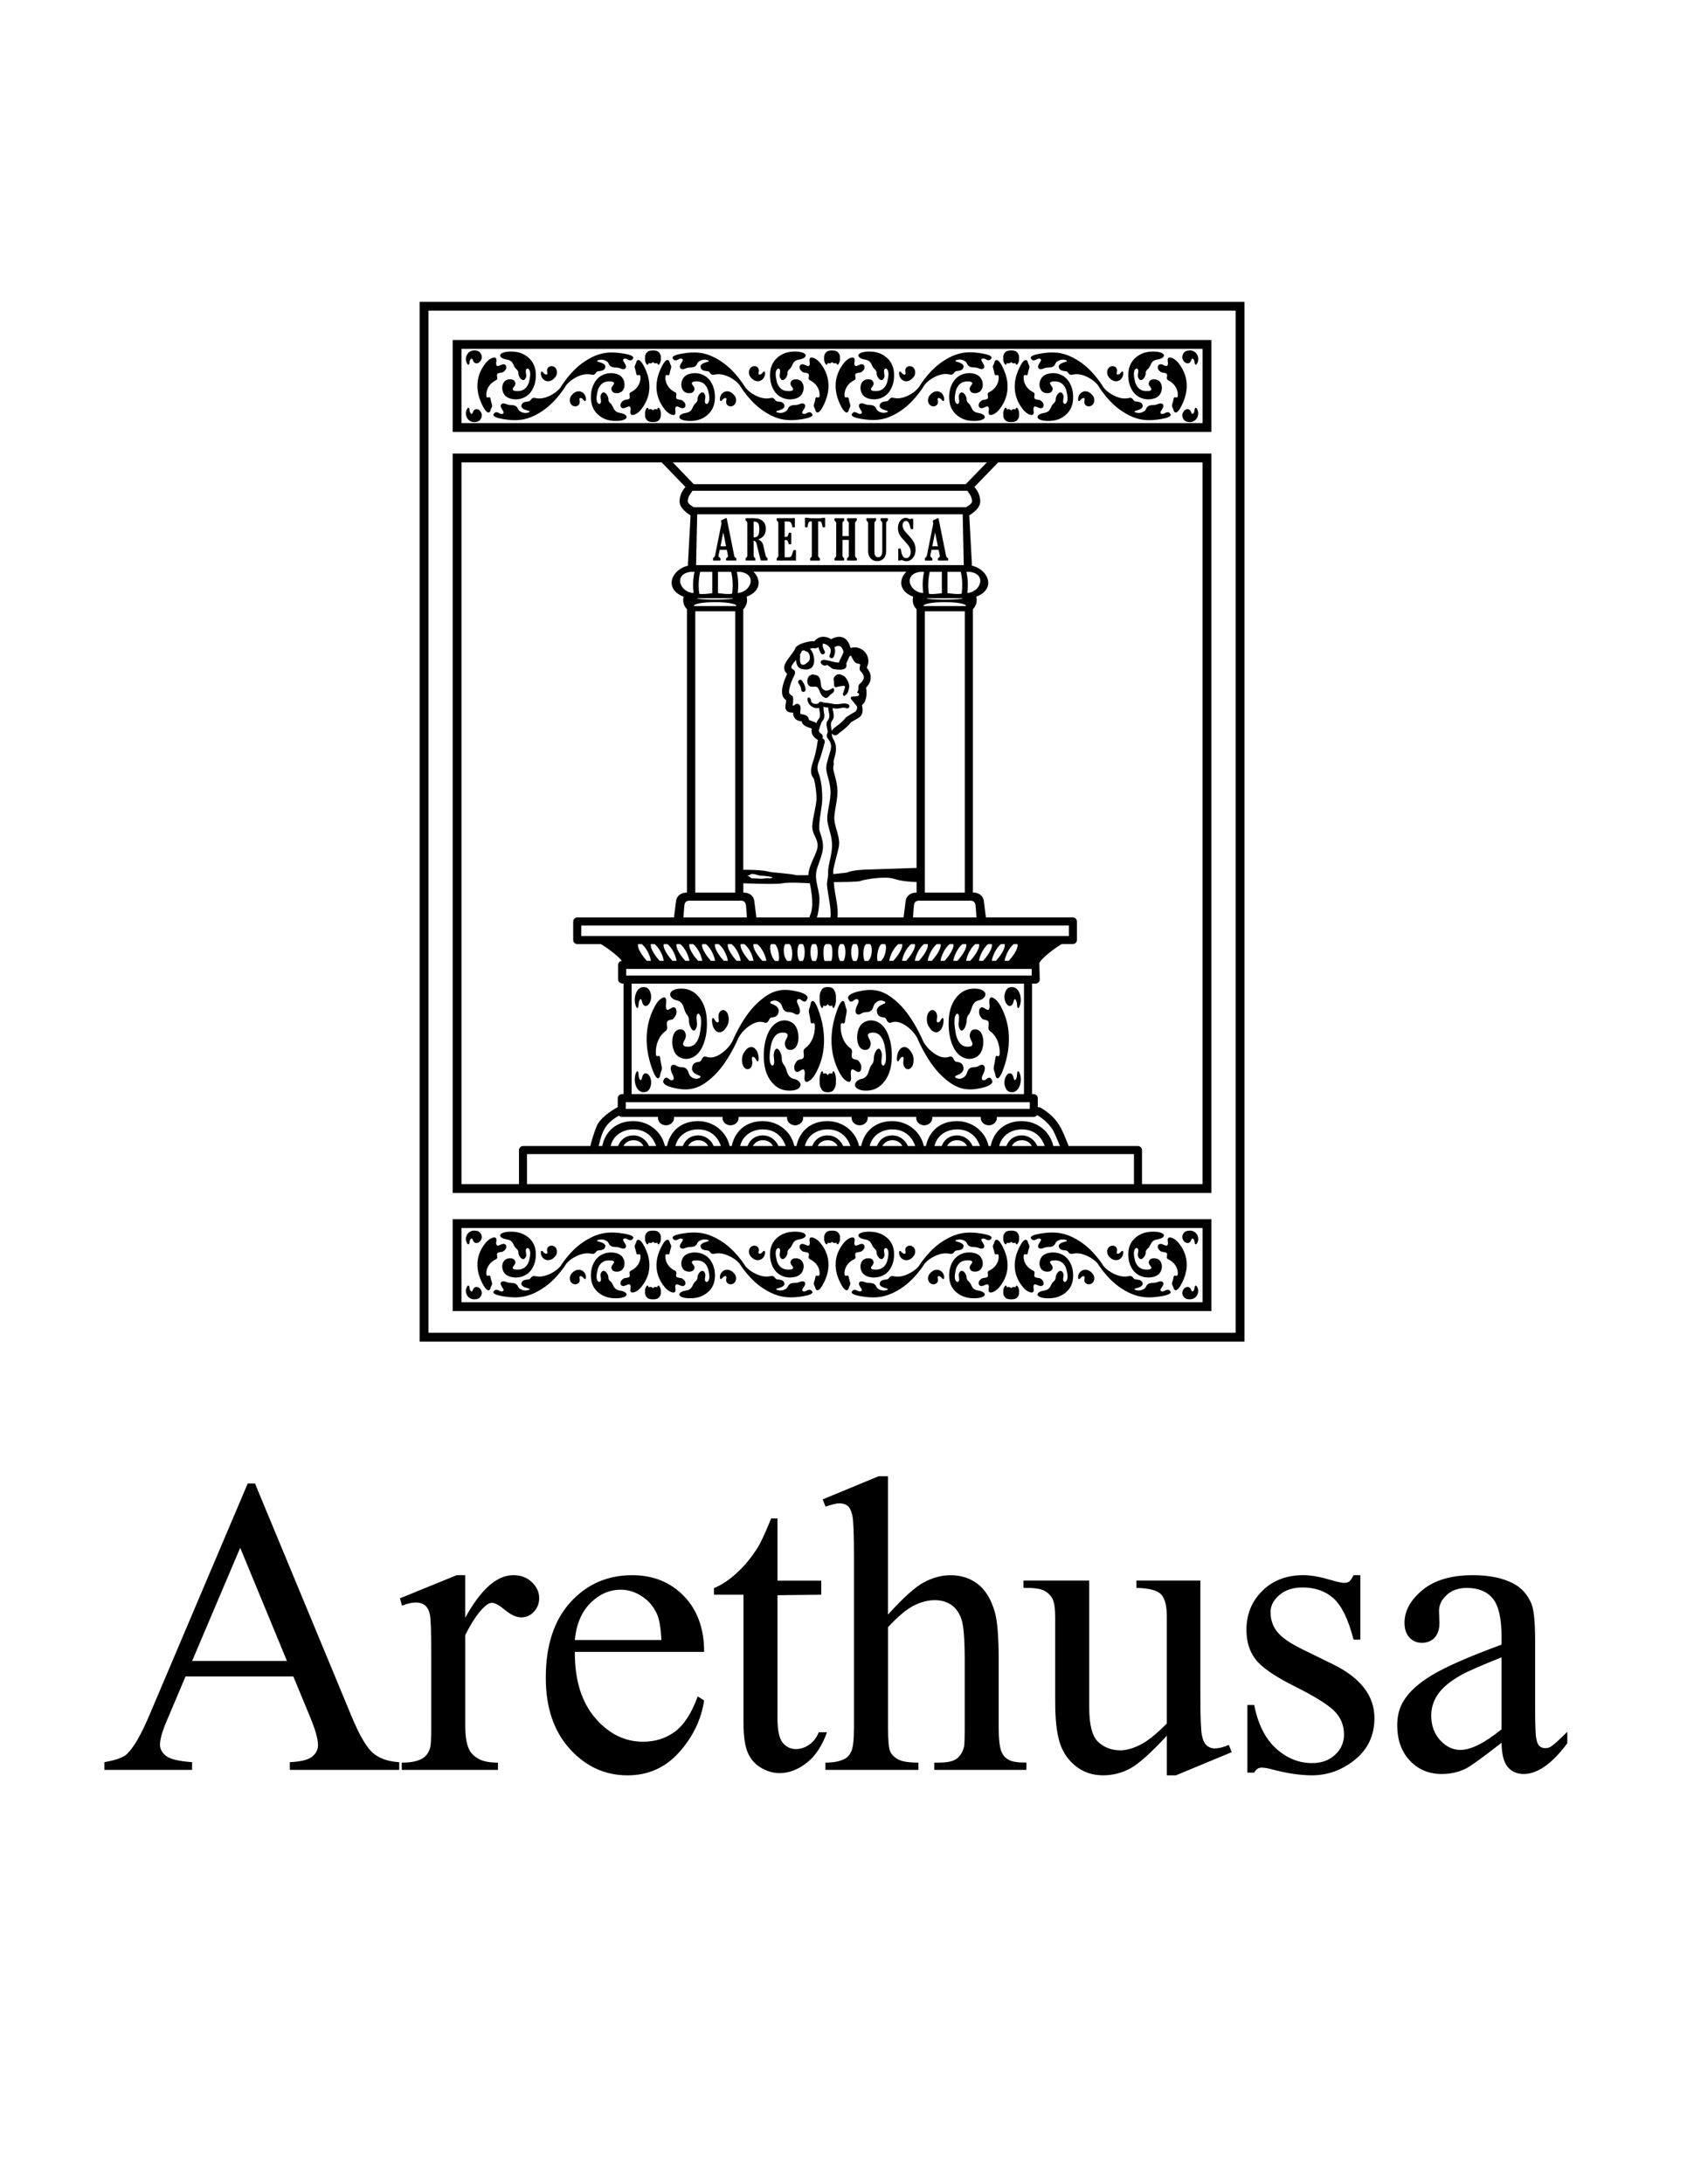
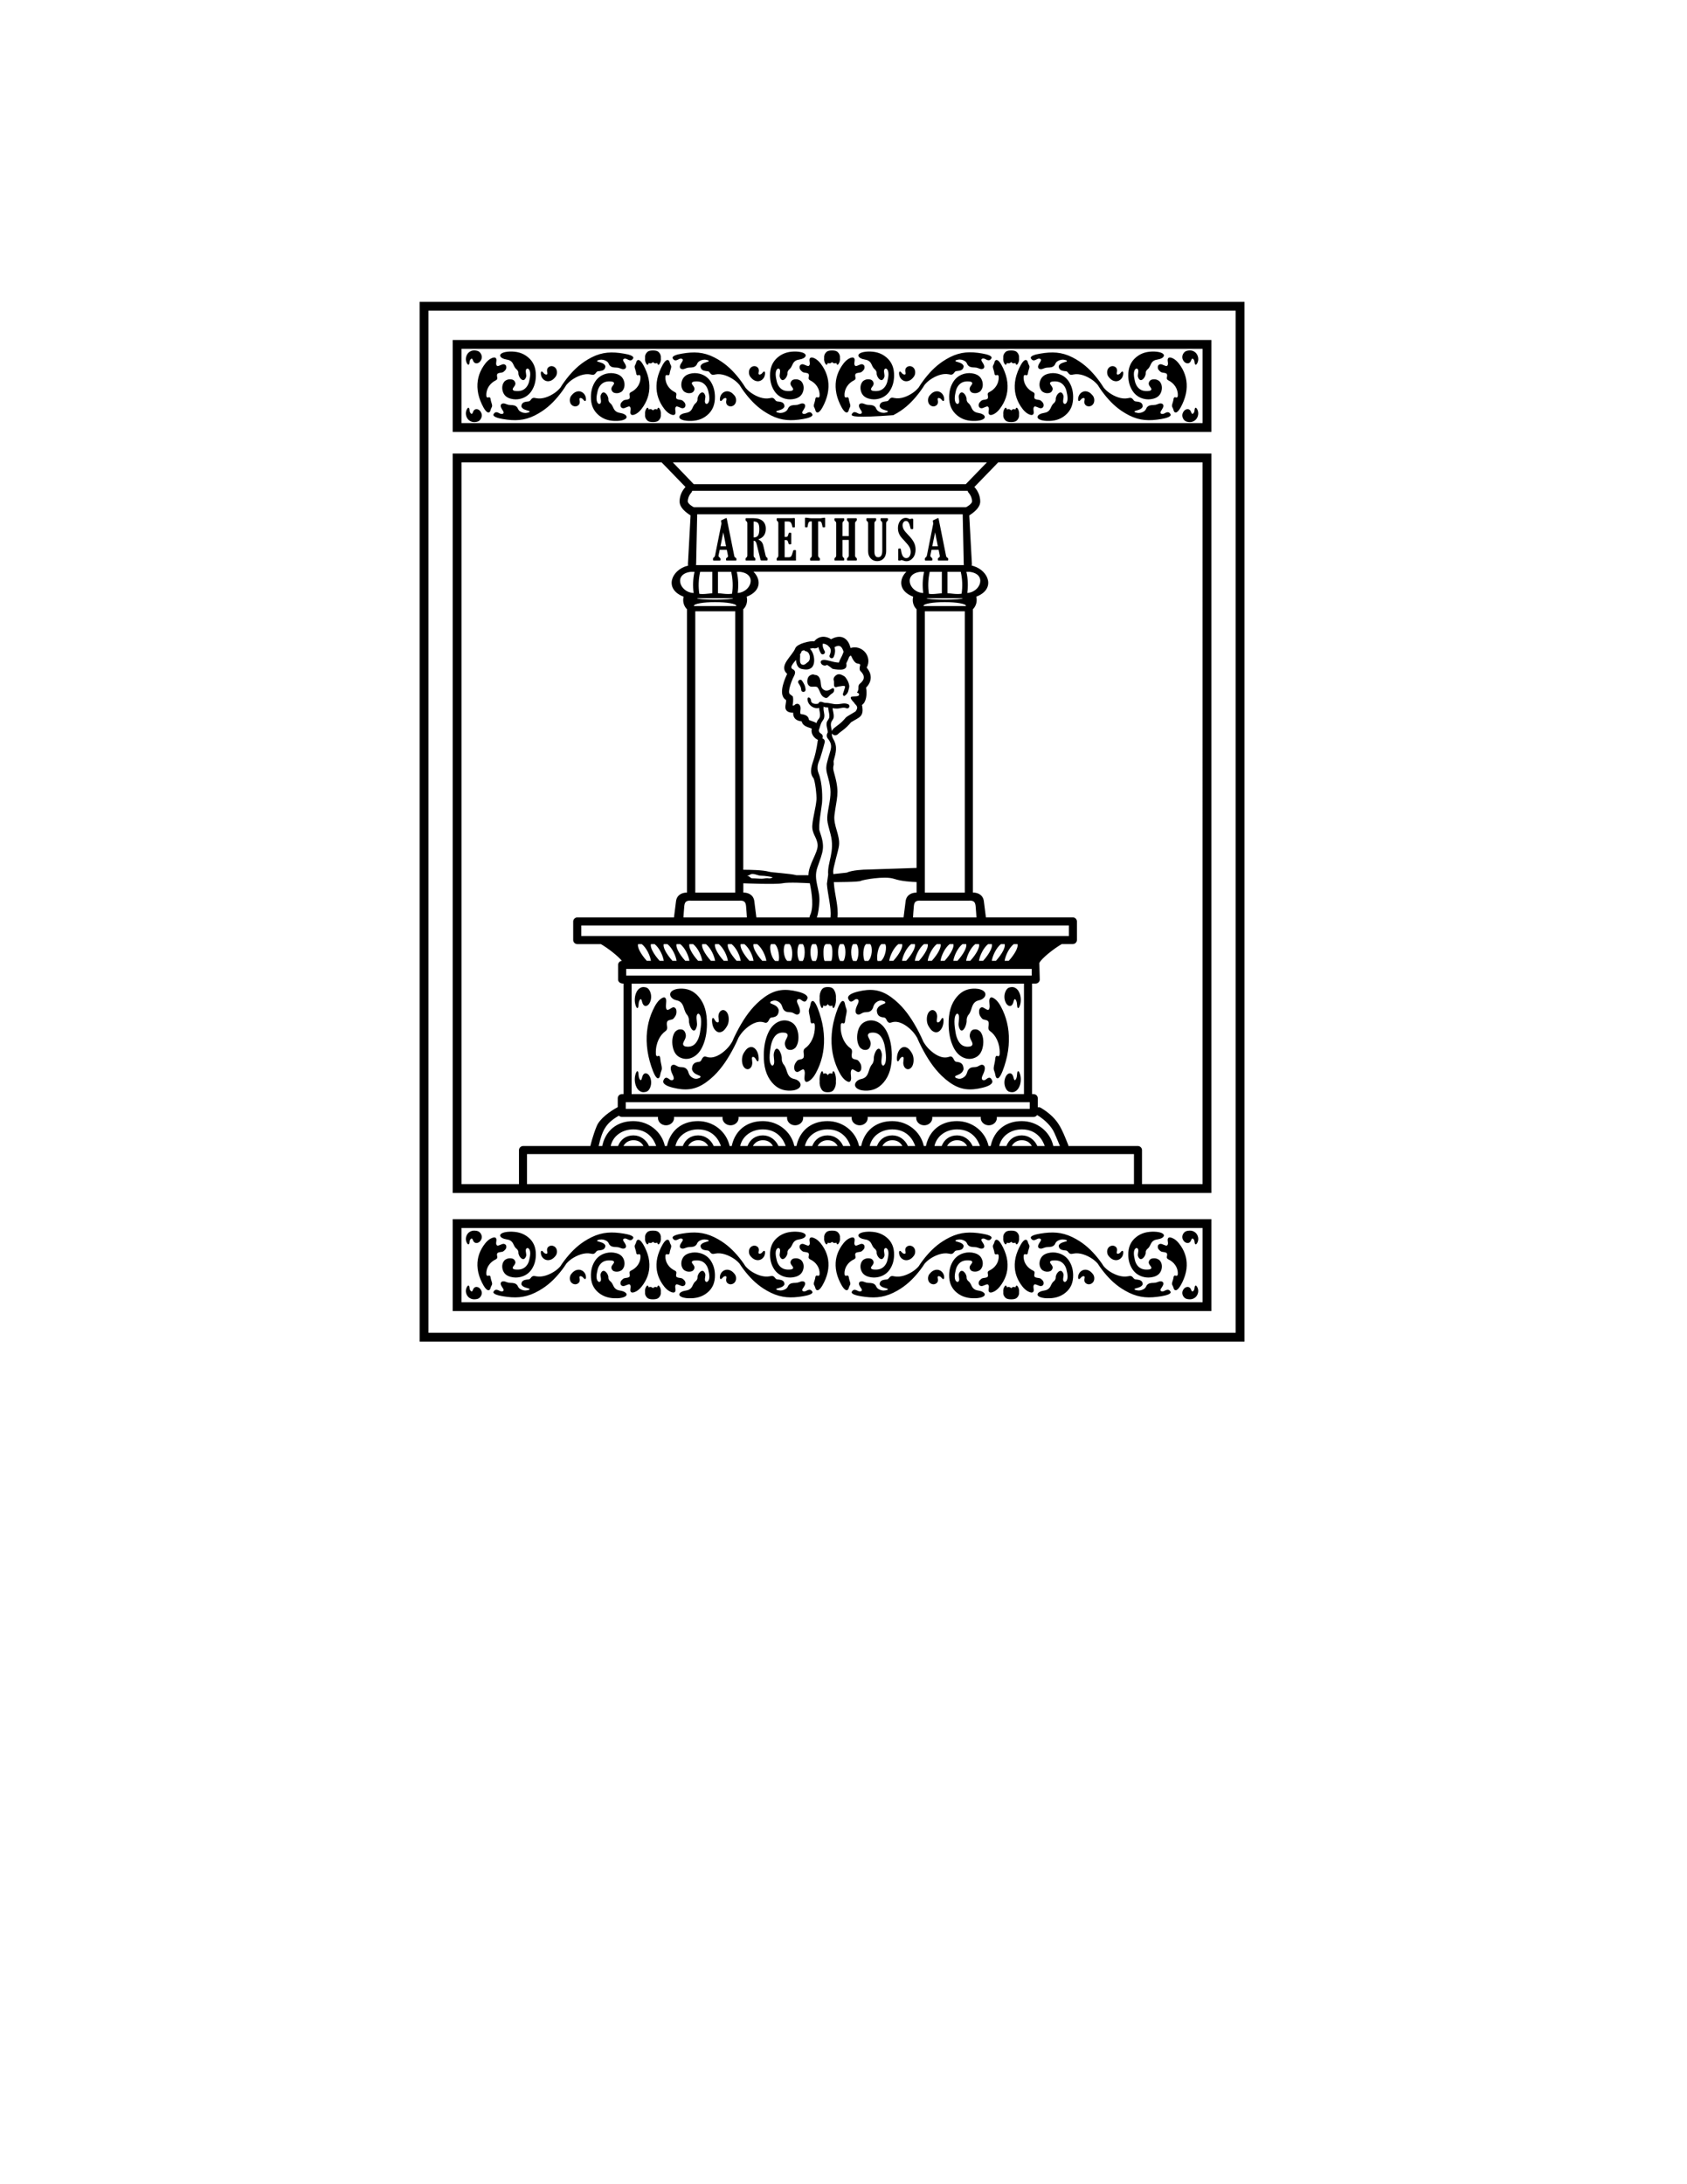
<svg xmlns="http://www.w3.org/2000/svg" version="1.1" id="Livello_1" x="0px" y="0px" viewBox="0 0 612 792" style="enable-background:new 0 0 612 792;" xml:space="preserve">
  <style type="text/css">
	.st0{fill-rule:evenodd;clip-rule:evenodd;}
</style>
-   <path d="M529.81,634.53c-2.79,0-5.24-1.19-7.39-3.55c-2.14-2.36-3.21-5.34-3.21-8.94c0-2.83,0.85-5.45,2.54-7.85  c1.69-2.39,4.5-4.68,8.43-6.88c2.19-1.24,7.04-3.36,14.54-6.35v26.1C538.56,632.04,533.58,634.53,529.81,634.53 M546.94,640.69  c1.44,1.71,3.36,2.57,5.78,2.57c5.04,0,10.33-3.71,15.86-11.15v-4.15c-2.98,2.96-4.98,4.77-6.02,5.41c-0.6,0.35-1.3,0.52-2.09,0.52  c-0.74,0-1.4-0.25-1.97-0.76c-0.57-0.49-0.98-1.48-1.23-2.97c-0.25-1.47-0.37-5.49-0.37-12.05v-23.35c0-6.66-0.45-11.06-1.33-13.22  c-1.39-3.31-3.53-5.73-6.44-7.29c-3.85-2.05-8.79-3.08-14.81-3.08c-7.85,0-13.95,1.8-18.29,5.4c-4.35,3.6-6.51,7.55-6.51,11.85  c0,2.25,0.58,4.02,1.76,5.33c1.17,1.3,2.68,1.95,4.53,1.95c1.9,0,3.43-0.62,4.61-1.87c1.18-1.25,1.77-3.02,1.77-5.32l-0.15-4.34  c0-2.2,0.93-4.14,2.8-5.84c1.82-1.69,4.28-2.54,7.37-2.54c4.07,0,7.18,1.27,9.31,3.81s3.21,7.23,3.21,14.06v2.69  c-11.68,4.3-20.03,7.94-25.05,10.94c-5.02,3-8.55,6.19-10.57,9.6c-1.49,2.44-2.23,5.34-2.23,8.69c0,5.29,1.52,9.57,4.56,12.81  c3.04,3.25,6.92,4.87,11.62,4.87c3.02,0,5.87-0.62,8.53-1.87c1.78-0.86,6.16-4.01,13.14-9.46  C544.78,636.05,545.51,638.97,546.94,640.69z M491.03,571.17c-0.6,1.18-1.11,1.94-1.56,2.28c-0.44,0.34-1.07,0.51-1.86,0.51  c-0.84,0-2.53-0.37-5.05-1.11c-3.81-1.12-7.06-1.69-9.73-1.69c-6.09,0-11.05,1.89-14.89,5.68c-3.84,3.79-5.76,8.5-5.76,14.13  c0,4.34,1.12,7.93,3.35,10.77c2.22,2.89,6.93,6.13,14.1,9.71c7.18,3.59,11.96,6.55,14.35,8.89c2.39,2.34,3.59,5.23,3.59,8.66  c0,2.84-1.08,5.27-3.22,7.28c-2.15,2.02-4.93,3.03-8.33,3.03c-4.85,0-9.22-1.77-13.11-5.31c-3.9-3.53-6.54-8.78-7.92-15.76h-2.47  v24.52h2.47c0.64-1.21,1.53-1.81,2.67-1.81c1.04,0,2.37,0.23,4,0.69c5.34,1.4,10.09,2.1,14.25,2.1c5.78,0,11.01-1.9,15.69-5.71  c4.67-3.81,7.01-8.84,7.01-15.06c0-8.07-5.02-14.57-15.07-19.5l-10.84-5.31c-4.7-2.29-7.82-4.45-9.38-6.49  c-1.6-1.99-2.4-4.39-2.4-7.17c0-2.24,1.07-4.28,3.2-6.12c2.13-1.84,4.93-2.76,8.4-2.76c4.56,0,8.32,1.32,11.26,3.96  c2.95,2.64,5.37,7.63,7.26,14.96h2.46v-23.37H491.03z M412.26,573.14v2.64c4.5,0.1,7.47,0.86,8.88,2.26  c1.43,1.41,2.15,4.11,2.15,8.1v38.8c-3.72,3.8-6.92,6.37-9.62,7.72c-2.7,1.35-5.11,2.02-7.24,2.02c-3.12,0-5.78-1-7.98-2.99  c-2.21-2-3.31-6.2-3.31-12.6v-45.96h-23.86v2.64c3.57-0.05,6.04,0.26,7.39,0.95c1.37,0.68,2.39,1.65,3.09,2.92  c0.69,1.27,1.04,3.54,1.04,6.83v30.58c0,6.38,0.54,11.32,1.64,14.81c1.09,3.49,3.03,6.34,5.83,8.56c2.8,2.22,6.1,3.32,9.92,3.32  c3.42,0,6.66-0.81,9.74-2.44c3.06-1.63,7.53-5.61,13.37-11.93v14.37h3.31l20.21-8.39l-1.03-2.64c-1.92,0.85-3.64,1.27-5.17,1.27  c-1.08,0-2.03-0.34-2.84-1.05c-0.81-0.69-1.4-1.92-1.76-3.69c-0.37-1.76-0.56-6.59-0.56-14.47v-41.64H412.26z M318.74,535.29  l-20.29,8.39l1.03,2.64c2.31-0.8,3.98-1.2,5.02-1.2c1.27,0,2.29,0.33,3.06,0.97c0.76,0.66,1.33,1.88,1.69,3.68  c0.37,1.8,0.55,6.63,0.55,14.49v62.04c0,4.31-0.3,7.16-0.89,8.56c-0.59,1.4-1.38,2.35-2.36,2.85c-1.73,0.95-4.1,1.43-7.11,1.43v2.63  h33.74v-2.63c-3.48,0-5.93-0.39-7.34-1.16c-1.42-0.78-2.39-1.74-2.9-2.9c-0.52-1.15-0.79-4.07-0.79-8.78v-36.27  c3.65-3.95,6.79-6.56,9.4-7.86c2.61-1.3,5.13-1.94,7.55-1.94c2.36,0,4.38,0.58,6.06,1.75c1.68,1.18,2.9,2.94,3.67,5.28  c0.76,2.35,1.14,7.27,1.14,14.76v24.28c0,3.91-0.08,6.26-0.23,7.06c-0.5,1.9-1.36,3.34-2.61,4.31c-1.25,0.98-3.45,1.47-6.63,1.47  h-1.57v2.63h33.41v-2.63c-3.15,0-5.32-0.35-6.5-1.05c-1.19-0.69-2.02-1.65-2.51-2.85c-0.69-1.6-1.03-4.57-1.03-8.93v-24.27  c0-8.49-0.48-14.33-1.41-17.53c-1.33-4.59-3.38-7.96-6.15-10.11c-2.77-2.15-6.08-3.22-9.93-3.22c-3.21,0-6.42,0.87-9.63,2.58  c-3.22,1.72-7.56,5.63-13.05,11.71v-50.17H318.74z M279.76,550.6c-2.05,5.05-3.65,8.52-4.8,10.42c-2.25,3.6-4.79,6.69-7.62,9.3  c-2.83,2.6-5.61,4.44-8.32,5.53v2.4h10.7v46.28c0,4.95,0.52,8.63,1.56,11.01c1.05,2.38,2.65,4.2,4.84,5.48  c2.19,1.28,4.42,1.92,6.7,1.92c3.37,0,6.65-1.24,9.81-3.72c3.18-2.48,5.63-6.18,7.37-11.09h-2.97c-0.83,2.01-2.02,3.53-3.54,4.55  c-1.52,1.03-3.1,1.54-4.72,1.54c-1.97,0-3.58-0.77-4.84-2.32c-1.26-1.55-1.88-4.54-1.88-8.98v-44.49l15.88-0.17v-5.1h-15.88V550.6  H279.76z M214.2,581.26c3.24-3.21,6.9-4.83,11.01-4.83c2.67,0,5.22,0.8,7.67,2.4c2.45,1.59,4.29,3.79,5.52,6.58  c0.79,1.79,1.31,4.89,1.56,9.28h-31.44C209.08,588.96,210.96,584.49,214.2,581.26z M255.44,598.98c0-8.45-2.45-15.2-7.34-20.24  c-4.89-5.04-11.14-7.57-18.75-7.57c-9,0-16.47,3.27-22.42,9.82c-5.95,6.55-8.93,15.66-8.93,27.37c0,10.8,2.9,19.4,8.71,25.8  c5.81,6.4,12.79,9.59,20.94,9.59c7.5,0,13.76-2.79,18.75-8.39c4.98-5.59,8-11.84,9.04-18.75l-2.31-1.5  c-2.22,6.07-4.98,10.33-8.26,12.78c-3.28,2.45-7.15,3.67-11.59,3.67c-6.67,0-12.47-2.89-17.41-8.67  c-4.94-5.78-7.38-13.75-7.33-23.92H255.44z M165.67,571.17l-20.58,8.39l0.74,2.64c1.91-0.75,3.63-1.12,5.15-1.12  c1.28,0,2.35,0.35,3.21,1.05c0.87,0.7,1.45,1.82,1.77,3.35c0.32,1.54,0.48,6.31,0.48,14.34v26.49c0,4.03-0.13,6.48-0.37,7.32  c-0.49,1.76-1.36,3.05-2.6,3.85c-1.68,1.11-4.26,1.66-7.72,1.66v2.63h34.89v-2.63c-3.07,0-5.41-0.46-7.04-1.38  c-1.63-0.91-2.76-2.04-3.41-3.39c-0.94-1.94-1.41-4.79-1.41-8.57v-32.9c2.36-4.73,4.65-8.13,6.86-10.19  c1.03-1.01,1.99-1.51,2.88-1.51c1.03,0,2.62,0.88,4.76,2.64c2.14,1.76,4.08,2.63,5.8,2.63c1.78,0,3.31-0.67,4.59-2.03  c1.28-1.35,1.93-3,1.93-4.95c0-2.2-0.89-4.13-2.67-5.81c-1.77-1.68-4.01-2.52-6.72-2.52c-5.97,0-11.78,5.16-17.44,15.45v-15.45  H165.67z M69.7,602.27l17.44-41.04l16.96,41.04H69.7z M112.41,622.38c1.97,4.74,2.96,8.2,2.96,10.39c0,1.65-0.7,3.04-2.11,4.19  c-1.4,1.15-4.11,1.82-8.12,2.02v2.79h39.69v-2.79c-4.11-0.25-7.31-1.38-9.6-3.4c-2.3-2.02-4.86-6.42-7.68-13.2l-35.04-84.45h-2.65  L54.4,621.45c-3.07,7.34-5.86,12.21-8.38,14.6c-1.24,1.2-3.96,2.18-8.16,2.92v2.79h31.82v-2.79c-4.85-0.35-8-1.11-9.46-2.28  c-1.46-1.17-2.19-2.53-2.19-4.07c0-1.94,0.84-4.88,2.53-8.82l6.76-15.92h39.09L112.41,622.38z" />
-   <path class="st0" d="M350.4,219.77c0.01-0.03,0.02-0.06,0.02-0.1c0-0.74-3.45-1.34-7.69-1.34c-4.25,0-7.69,0.6-7.69,1.34  c0,0.03,0.01,0.07,0.02,0.1H350.4 M267.09,219.77c0.01-0.03,0.02-0.06,0.02-0.1c0-0.74-3.45-1.34-7.69-1.34  c-4.25,0-7.69,0.6-7.69,1.34c0,0.03,0.01,0.07,0.02,0.1H267.09z M349.2,216.93c0.01,0.01,0.02,0.02,0.02,0.03  c0,0.26-2.91,0.48-6.51,0.48s-6.51-0.21-6.51-0.48c0-0.01,0.01-0.02,0.02-0.03H349.2z M265.91,216.93c0.01,0.01,0.02,0.02,0.02,0.03  c0,0.26-2.91,0.48-6.51,0.48c-3.6,0-6.51-0.21-6.51-0.48c0-0.01,0.01-0.02,0.02-0.03H265.91z M339.23,193.03l-1.03,5.07h2.03  L339.23,193.03z M338.56,189.86l-0.1-0.67c-0.03-0.22-0.05-0.34-0.05-0.37c0-0.06,0.05-0.12,0.15-0.17l1.67-0.78  c0.02-0.01,0.05-0.02,0.08-0.02c0.1,0,0.16,0.06,0.18,0.17l2.69,13.4c0.05,0.24,0.1,0.42,0.17,0.52c0.08,0.1,0.21,0.22,0.41,0.34  c0.15,0.09,0.23,0.19,0.23,0.32v0.43c0,0.16-0.06,0.24-0.19,0.24h-3.3c-0.18,0-0.27-0.08-0.27-0.24v-0.43  c0-0.16,0.11-0.29,0.32-0.39c0.26-0.14,0.39-0.32,0.39-0.56c0-0.07-0.01-0.14-0.02-0.22l-0.41-2.07h-2.58l-0.41,1.99  c-0.02,0.08-0.03,0.15-0.03,0.19c0,0.2,0.15,0.41,0.44,0.65c0.19,0.16,0.29,0.3,0.29,0.42v0.43c0,0.16-0.1,0.24-0.29,0.24h-2.06  c-0.24,0-0.35-0.08-0.35-0.24v-0.51c0-0.13,0.07-0.25,0.22-0.34c0.27-0.16,0.44-0.44,0.53-0.84L338.56,189.86z M326.6,203.27h-0.5  c-0.16,0-0.24-0.09-0.24-0.26v-3.73c0-0.25,0.08-0.38,0.26-0.38h0.42c0.11,0,0.19,0.04,0.22,0.12c0.04,0.07,0.09,0.33,0.16,0.78  c0.27,1.73,0.89,2.58,1.85,2.58c0.5,0,0.89-0.22,1.17-0.65c0.3-0.44,0.44-0.96,0.44-1.58c0-0.64-0.15-1.24-0.46-1.78  c-0.31-0.55-0.9-1.29-1.77-2.22c-0.68-0.71-1.16-1.26-1.45-1.65c-0.29-0.39-0.51-0.84-0.69-1.33c-0.17-0.49-0.26-1.04-0.26-1.63  c0-1.09,0.28-2,0.82-2.7c0.56-0.71,1.23-1.05,2.02-1.06c0.36,0,0.75,0.1,1.16,0.31c0.19,0.09,0.31,0.14,0.38,0.14  c0.07,0,0.13-0.03,0.22-0.08c0.07-0.05,0.18-0.07,0.29-0.07H331c0.19,0,0.29,0.09,0.29,0.26v3.27c0,0.17-0.07,0.25-0.22,0.25h-0.45  c-0.12,0-0.2-0.03-0.24-0.09c-0.03-0.07-0.1-0.3-0.19-0.72c-0.31-1.43-0.81-2.15-1.51-2.15c-0.38,0-0.68,0.16-0.91,0.47  c-0.23,0.32-0.34,0.68-0.34,1.1c0,0.47,0.14,0.97,0.4,1.48c0.27,0.5,0.81,1.16,1.6,1.97c1.02,1.05,1.73,1.97,2.12,2.77  c0.39,0.78,0.6,1.65,0.6,2.58c0,1.25-0.33,2.27-0.99,3.05c-0.66,0.78-1.43,1.18-2.34,1.18c-0.4,0-0.87-0.11-1.42-0.32  c-0.16-0.07-0.29-0.11-0.36-0.11c-0.07,0-0.15,0.03-0.26,0.1C326.7,203.25,326.64,203.27,326.6,203.27z M321.49,199.72  c0,1.17-0.3,2.1-0.9,2.76c-0.6,0.66-1.39,1-2.35,1c-0.97,0-1.76-0.33-2.38-1c-0.62-0.66-0.93-1.52-0.93-2.58v-10.16  c0-0.34-0.12-0.6-0.38-0.76c-0.17-0.12-0.26-0.26-0.26-0.41v-0.44c0-0.15,0.09-0.23,0.26-0.23h3.09c0.14,0,0.21,0.07,0.21,0.2v0.46  c0,0.15-0.08,0.29-0.26,0.41c-0.25,0.16-0.37,0.42-0.37,0.76v10.27c0,1.37,0.45,2.06,1.36,2.06c1,0,1.49-0.8,1.49-2.41v-9.91  c0-0.34-0.12-0.6-0.37-0.76c-0.18-0.12-0.26-0.26-0.26-0.41v-0.44c0-0.15,0.08-0.23,0.26-0.23h2.2c0.14,0,0.22,0.07,0.22,0.2v0.46  c0,0.15-0.09,0.29-0.26,0.41c-0.25,0.16-0.38,0.42-0.38,0.76V199.72z M310.2,189.74v11.7c0,0.34,0.13,0.6,0.38,0.77  c0.17,0.11,0.26,0.24,0.26,0.39v0.45c0,0.15-0.08,0.22-0.26,0.22h-3.08c-0.14,0-0.22-0.07-0.22-0.2v-0.47  c0-0.14,0.08-0.27,0.25-0.39c0.26-0.18,0.38-0.44,0.38-0.77v-5.67h-2.28v5.67c0,0.34,0.13,0.6,0.38,0.77  c0.17,0.11,0.26,0.24,0.26,0.39v0.45c0,0.15-0.08,0.22-0.26,0.22h-3.08c-0.14,0-0.22-0.07-0.22-0.2v-0.47  c0-0.14,0.08-0.27,0.26-0.39c0.25-0.18,0.38-0.44,0.38-0.77v-11.7c0-0.34-0.13-0.59-0.38-0.76c-0.17-0.11-0.26-0.25-0.26-0.41v-0.43  c0-0.16,0.08-0.23,0.26-0.23h3.08c0.15,0,0.22,0.08,0.22,0.21v0.45c0,0.15-0.08,0.29-0.26,0.41c-0.25,0.18-0.38,0.43-0.38,0.76v4.65  h2.28v-4.65c0-0.34-0.13-0.59-0.38-0.76c-0.17-0.11-0.26-0.25-0.26-0.41v-0.43c0-0.16,0.08-0.23,0.26-0.23h3.08  c0.14,0,0.22,0.08,0.22,0.21v0.45c0,0.15-0.08,0.29-0.25,0.41C310.32,189.16,310.2,189.41,310.2,189.74z M296.8,189.06v12.38  c0,0.34,0.13,0.6,0.38,0.77c0.17,0.11,0.26,0.25,0.26,0.4v0.45c0,0.15-0.08,0.23-0.26,0.23h-3.08c-0.14,0-0.22-0.07-0.22-0.21v-0.46  c0-0.14,0.08-0.28,0.26-0.4c0.25-0.17,0.38-0.43,0.38-0.77v-12.38h-0.44c-0.33,0-0.57,0.12-0.72,0.37  c-0.15,0.24-0.29,0.78-0.41,1.61c-0.01,0.11-0.08,0.16-0.2,0.16h-0.39c-0.23,0-0.34-0.09-0.34-0.28v-2.88c0-0.23,0.1-0.34,0.32-0.34  c0.14,0,0.37,0.03,0.7,0.08c0.54,0.08,0.95,0.13,1.23,0.13h3.5c0.18-0.03,0.39-0.06,0.65-0.11c0.4-0.05,0.62-0.08,0.65-0.08  c0.18,0,0.26,0.08,0.26,0.24v2.96c0,0.19-0.08,0.28-0.26,0.28h-0.37c-0.16,0-0.25-0.04-0.28-0.12c-0.03-0.09-0.08-0.3-0.14-0.65  c-0.11-0.56-0.24-0.93-0.36-1.11c-0.13-0.17-0.35-0.27-0.66-0.27H296.8z M288.75,203.27h-6.76c-0.16,0-0.24-0.08-0.24-0.24v-0.44  c0-0.14,0.11-0.29,0.33-0.46c0.19-0.15,0.28-0.39,0.28-0.71v-11.69c0-0.35-0.12-0.6-0.36-0.78c-0.16-0.11-0.25-0.24-0.25-0.39v-0.47  c0-0.13,0.08-0.19,0.24-0.19h5.08c0.09,0,0.26-0.01,0.52-0.03c0.23-0.02,0.38-0.03,0.44-0.03c0.22,0,0.32,0.06,0.32,0.18v2.9  c0,0.15-0.02,0.25-0.05,0.28c-0.03,0.02-0.11,0.04-0.25,0.04h-0.37c-0.16,0-0.24-0.09-0.27-0.28c-0.07-0.51-0.2-0.95-0.4-1.31  c-0.18-0.37-0.56-0.55-1.12-0.55h-1.24v5.59h0.45c0.29,0,0.48-0.05,0.58-0.16c0.1-0.11,0.24-0.45,0.4-1.03  c0.05-0.18,0.09-0.28,0.1-0.3c0.02-0.02,0.08-0.03,0.18-0.03h0.44c0.16,0,0.25,0.08,0.25,0.25v3.72c0,0.16-0.08,0.23-0.24,0.23  h-0.45c-0.1,0-0.17-0.02-0.21-0.07c-0.04-0.05-0.09-0.2-0.16-0.46c-0.11-0.47-0.24-0.75-0.38-0.85c-0.13-0.11-0.33-0.16-0.57-0.16  h-0.39v6.25h1.33c0.49,0,0.84-0.11,1.02-0.35c0.19-0.23,0.43-0.88,0.72-1.93c0.06-0.23,0.18-0.35,0.36-0.35h0.42  c0.17,0,0.25,0.08,0.25,0.25V203.27z M273.39,189.1v5.8c0.71,0,1.23-0.23,1.57-0.67c0.34-0.45,0.5-1.25,0.5-2.4  c0-1.11-0.17-1.85-0.51-2.2C274.62,189.29,274.1,189.1,273.39,189.1z M273.39,196.08v5.36c0,0.34,0.13,0.6,0.38,0.77  c0.17,0.11,0.26,0.24,0.26,0.39v0.44c0,0.16-0.08,0.23-0.26,0.23h-3.08c-0.14,0-0.22-0.08-0.22-0.21v-0.47  c0-0.14,0.08-0.27,0.26-0.39c0.25-0.18,0.38-0.44,0.38-0.77v-11.7c0-0.33-0.13-0.59-0.38-0.76c-0.17-0.11-0.26-0.25-0.26-0.41v-0.43  c0-0.15,0.08-0.23,0.26-0.23h2.59c1.46,0,2.57,0.32,3.34,0.99c0.76,0.66,1.15,1.6,1.15,2.85c0,1.98-0.92,3.26-2.76,3.84  c0.54,0.26,0.95,0.56,1.23,0.9c0.28,0.33,0.5,0.81,0.65,1.46l0.72,3.13c0.09,0.4,0.18,0.67,0.26,0.82c0.09,0.14,0.24,0.26,0.44,0.39  c0.06,0.04,0.09,0.1,0.09,0.19v0.56c0,0.14-0.08,0.22-0.22,0.22h-1.97c-0.19,0-0.32-0.11-0.37-0.32l-1.34-5.44  c-0.14-0.59-0.31-0.99-0.48-1.16C273.88,196.18,273.67,196.09,273.39,196.08z M262.39,193.03l-1.03,5.07h2.03L262.39,193.03z   M261.72,189.86l-0.1-0.67c-0.03-0.22-0.05-0.34-0.05-0.37c0-0.06,0.05-0.12,0.15-0.17l1.67-0.78c0.02-0.01,0.05-0.02,0.08-0.02  c0.1,0,0.15,0.06,0.18,0.17l2.69,13.4c0.04,0.24,0.1,0.42,0.17,0.52c0.07,0.1,0.2,0.22,0.41,0.34c0.15,0.09,0.23,0.19,0.23,0.32  v0.43c0,0.16-0.06,0.24-0.19,0.24h-3.3c-0.18,0-0.26-0.08-0.26-0.24v-0.43c0-0.16,0.1-0.29,0.32-0.39c0.26-0.14,0.38-0.32,0.38-0.56  c0-0.07-0.01-0.14-0.02-0.22l-0.41-2.07h-2.58l-0.41,1.99c-0.02,0.08-0.03,0.15-0.03,0.19c0,0.2,0.14,0.41,0.44,0.65  c0.19,0.16,0.29,0.3,0.29,0.42v0.43c0,0.16-0.1,0.24-0.29,0.24h-2.07c-0.23,0-0.35-0.08-0.35-0.24v-0.51c0-0.13,0.07-0.25,0.22-0.34  c0.27-0.16,0.45-0.44,0.53-0.84L261.72,189.86z M423.82,129.86c-0.54,0.6,0.14,1.74-0.2,2.5c-0.23,0.49-0.55,0.4-0.95,0.26  c-0.8-0.26-1.53-0.86-2.25-0.34c-0.29,0.21-0.38,0.45-0.4,0.84c-0.05,0.8,0.5,1.32,1.13,1.8c0.69,0.34,1.51,0.14,2.11,0.64  c0.24,0.38,0.15,0.85,0.05,1.29c-0.12,0.57,0.11,0.87,0.59,1.1c1.92,0.94,3.47,2.94,3.38,5.43c-0.01,0.31-0.01,0.53-0.28,0.7  c-0.44,0.26-0.84-0.43-1.22,0.34c-0.1,0.67-0.2,1.17-0.42,1.8c-0.04,0.12-0.08,0.24-0.11,0.36c-0.2,0.78-0.03,0.9,0.28,1.54  c0.23,0.48,0.22,1.11,0.67,1.37c0.87,0.5,1.95-1.3,2.69-2.89c0.77-1.65,1.32-3.32,1.53-5.08c0.38-3.26-0.38-6.15-2.08-8.74  c-0.87-1.33-1.91-2.52-3.28-3.02C424.66,129.64,424.14,129.51,423.82,129.86z M401.69,135.56c-0.18-1.06,0.15-1.99,0.88-2.47  c0.64-0.42,1.41-0.45,2.05,0c0.58,0.41,0.75,1.12,0.57,1.83c-0.04,0.17-0.07,0.34-0.06,0.52c0.01,0.27,0.14,0.36,0.38,0.38  c0.12,0.01,0.24-0.03,0.36-0.08c0.36-0.15,0.5-0.31,0.75-0.63c0.07-0.09,0.14-0.17,0.22-0.24c0.4-0.35,0.67-0.08,0.66,0.47  c-0.02,1.22-0.63,2.19-1.57,2.66c-0.66,0.33-1.34,0.32-2.02,0.06c-0.49-0.18-0.91-0.5-1.28-0.89  C402.18,136.7,401.8,136.26,401.69,135.56z M429.64,127.74c-0.69,0.73-0.91,1.7-0.57,2.59c0.3,0.78,0.9,1.33,1.64,1.41  c0.67,0.07,1.19-0.39,1.41-1.08c0.05-0.17,0.12-0.33,0.22-0.46c0.15-0.21,0.3-0.19,0.5-0.04c0.1,0.08,0.18,0.19,0.26,0.31  c0.21,0.37,0.24,0.59,0.28,1.02c0.01,0.12,0.03,0.23,0.05,0.34c0.14,0.56,0.5,0.53,0.78,0.08c0.62-0.99,0.63-2.19,0.12-3.22  c-0.36-0.72-0.91-1.17-1.59-1.44c-0.49-0.19-0.99-0.22-1.49-0.17C430.63,127.17,430.1,127.26,429.64,127.74z M411.75,138.37  c-0.4-1.63-0.87-4.12,0.5-4.75c0.87,0.09,0.74,1.08,0.61,1.89c-0.08,0.48-0.15,0.85,0.02,1.31c0.9,2.42,2.85-0.12,2.75-1.52  c-0.03-0.41,0.17-0.78,0.43-1.15c0.83-0.69,0.98-1.1,1.43-2.06c0.58-1.25,1.45-1.58,2.61-1.76c2.13-0.33,3.3-1.95,0.44-2.64  c-0.55-0.13-1.16-0.19-1.74-0.21c-2.5-0.08-4.72,0.44-6.65,2.06c-2.01,1.68-2.89,3.89-2.84,6.79c0.04,2,0.5,3.82,1.6,5.48  c0.99,1.5,2.42,2.41,4,2.8c1.16,0.28,2.28,0.29,3.52-0.04c1.4-0.38,2.51-1.18,2.94-2.87c0.32-1.26,0.09-2.66-0.87-3.57  c-0.69-0.46-1.23-0.61-1.88-0.59c-0.66,0.02-1.29,0.14-1.68,0.84c-0.38,0.69-0.21,1.19,0.2,1.75c0.42,0.57,0.89,1.09,0.23,1.47  c-0.17,0.09-0.35,0.14-0.54,0.16c-0.78,0.1-1.58,0.08-2.34-0.15C413.12,141.19,412.13,139.92,411.75,138.37z M373.94,129.84  c0.62,1.27,1.49,0.83,2.38,0.35c0.58-0.31,1.8-0.19,1.15,0.9c-0.23,0.39-0.55,0.81-0.73,1.23c-0.57,1.34,0.5,1.73,1.38,1.47  c0.2-0.06,0.39-0.13,0.59-0.21c0.48-0.2,0.83-0.27,1.34-0.29c0.99-0.04,1.94-0.04,2.6-0.97c0.31-0.72,0.54-1.05,0.93-1.3  c0.76-0.51,1.7-0.73,2.56-0.54c0.14,0.03,0.32,0.07,0.59,0.14c0.07,0.02,0.13,0.05,0.2,0.09c0.15,0.19,0.24,0.31-0.1,0.43  c-0.89,0.31-2.34,0.51-2.75,1.61c0.01,1.35,0.99,1.67,1.98,1.8c0.7,0.09,0.98-0.02,1.44,0.64c0.64,0.91,1.16,0.76,1.92,0.6  c2.28-0.48,4.89,0.6,6.84,1.98c0.72,0.51,1.36,1.1,1.97,1.82c0.48,0.8,0.99,1.54,1.52,2.27c2.07,2.82,4.32,5.23,7.1,7.12  c0.91,0.61,1.81,1.15,2.76,1.63c3.92,1.97,7.37,2.07,11.67,1.33c1.99-0.34,3.57-0.88,3.41-1.63c-0.62-1.27-1.5-0.83-2.38-0.35  c-0.58,0.31-1.8,0.19-1.15-0.9c0.23-0.39,0.55-0.81,0.73-1.23c0.57-1.34-0.51-1.73-1.38-1.47c-0.2,0.06-0.39,0.13-0.59,0.21  c-0.48,0.2-0.83,0.27-1.34,0.29c-0.99,0.04-1.94,0.04-2.6,0.98c-0.31,0.72-0.55,1.04-0.93,1.3c-0.76,0.51-1.7,0.73-2.56,0.54  c-0.14-0.03-0.32-0.07-0.59-0.14c-0.07-0.02-0.13-0.05-0.2-0.09c-0.15-0.19-0.24-0.31,0.1-0.43c0.89-0.31,2.34-0.51,2.75-1.61  c-0.01-1.35-0.99-1.67-1.98-1.79c-0.7-0.09-0.97,0.02-1.44-0.64c-0.64-0.91-1.16-0.76-1.92-0.6c-2.28,0.48-4.89-0.6-6.84-1.98  c-0.72-0.51-1.36-1.1-1.97-1.82c-0.48-0.8-0.99-1.54-1.52-2.27c-2.07-2.82-4.32-5.23-7.1-7.12c-0.9-0.61-1.81-1.15-2.76-1.63  c-3.92-1.97-7.37-2.07-11.67-1.33C375.36,128.55,373.78,129.09,373.94,129.84z M374.8,150.25c0.54-0.6-0.14-1.74,0.2-2.5  c0.23-0.49,0.55-0.4,0.95-0.26c0.8,0.26,1.53,0.86,2.25,0.34c0.29-0.21,0.38-0.45,0.4-0.84c0.05-0.8-0.5-1.32-1.13-1.8  c-0.69-0.34-1.51-0.14-2.11-0.64c-0.24-0.38-0.15-0.85-0.05-1.29c0.12-0.57-0.11-0.87-0.59-1.1c-1.92-0.94-3.47-2.94-3.38-5.43  c0.01-0.31,0.01-0.54,0.28-0.7c0.44-0.26,0.84,0.44,1.22-0.34c0.1-0.67,0.2-1.17,0.42-1.8c0.04-0.12,0.08-0.24,0.11-0.36  c0.2-0.78,0.03-0.9-0.28-1.54c-0.23-0.48-0.22-1.11-0.67-1.37c-0.87-0.5-1.95,1.3-2.69,2.89c-0.77,1.65-1.32,3.31-1.52,5.08  c-0.38,3.26,0.38,6.15,2.08,8.74c0.87,1.33,1.91,2.52,3.29,3.02C373.96,150.48,374.48,150.61,374.8,150.25z M396.93,144.56  c0.18,1.07-0.15,1.99-0.88,2.47c-0.64,0.42-1.41,0.45-2.05,0.01c-0.58-0.41-0.75-1.12-0.57-1.83c0.04-0.17,0.07-0.34,0.06-0.52  c-0.01-0.27-0.14-0.36-0.38-0.37c-0.12-0.01-0.24,0.02-0.37,0.08c-0.36,0.15-0.49,0.31-0.75,0.63c-0.07,0.09-0.14,0.17-0.22,0.23  c-0.4,0.35-0.67,0.08-0.66-0.47c0.02-1.22,0.63-2.19,1.57-2.66c0.66-0.33,1.34-0.32,2.02-0.06c0.49,0.18,0.91,0.5,1.28,0.89  C396.44,143.42,396.81,143.86,396.93,144.56z M429.64,152.37c-0.69-0.73-0.91-1.7-0.57-2.59c0.3-0.78,0.9-1.34,1.64-1.41  c0.67-0.07,1.18,0.39,1.41,1.08c0.05,0.17,0.12,0.33,0.22,0.46c0.15,0.21,0.3,0.19,0.5,0.04c0.1-0.08,0.18-0.18,0.25-0.31  c0.21-0.37,0.24-0.59,0.28-1.02c0.01-0.12,0.03-0.23,0.05-0.34c0.14-0.56,0.5-0.53,0.78-0.08c0.62,0.99,0.63,2.19,0.12,3.22  c-0.36,0.72-0.91,1.17-1.59,1.44c-0.49,0.19-0.99,0.22-1.49,0.17C430.63,152.95,430.1,152.86,429.64,152.37z M386.87,141.74  c0.4,1.64,0.87,4.13-0.5,4.75c-0.87-0.09-0.74-1.08-0.61-1.89c0.08-0.48,0.15-0.85-0.02-1.31c-0.9-2.42-2.85,0.12-2.75,1.52  c0.03,0.41-0.17,0.78-0.43,1.15c-0.83,0.69-0.98,1.1-1.43,2.06c-0.58,1.24-1.45,1.57-2.61,1.76c-2.13,0.33-3.3,1.95-0.44,2.64  c0.55,0.13,1.16,0.19,1.74,0.21c2.5,0.08,4.72-0.44,6.65-2.06c2.01-1.68,2.89-3.89,2.84-6.79c-0.04-2-0.5-3.82-1.6-5.48  c-0.99-1.5-2.42-2.41-4.01-2.8c-1.16-0.28-2.28-0.29-3.52,0.04c-1.4,0.38-2.51,1.18-2.94,2.87c-0.32,1.26-0.09,2.66,0.87,3.57  c0.69,0.45,1.23,0.61,1.88,0.59c0.66-0.02,1.29-0.14,1.68-0.84c0.38-0.69,0.21-1.19-0.2-1.75c-0.42-0.57-0.89-1.09-0.23-1.47  c0.17-0.09,0.35-0.14,0.54-0.16c0.79-0.1,1.58-0.08,2.34,0.15C385.5,138.93,386.49,140.2,386.87,141.74z M358.84,150.25  c-0.54-0.6,0.15-1.74-0.2-2.5c-0.23-0.49-0.54-0.4-0.95-0.26c-0.8,0.26-1.53,0.86-2.25,0.34c-0.29-0.21-0.38-0.45-0.4-0.84  c-0.05-0.8,0.5-1.32,1.13-1.8c0.69-0.34,1.51-0.14,2.11-0.64c0.24-0.37,0.14-0.85,0.05-1.29c-0.12-0.57,0.11-0.87,0.59-1.1  c1.92-0.94,3.47-2.94,3.38-5.43c-0.01-0.32-0.01-0.54-0.28-0.7c-0.44-0.26-0.84,0.44-1.22-0.34c-0.1-0.67-0.2-1.17-0.42-1.8  c-0.04-0.12-0.08-0.24-0.11-0.36c-0.2-0.78-0.03-0.9,0.28-1.54c0.23-0.48,0.22-1.11,0.67-1.37c0.87-0.5,1.95,1.3,2.69,2.89  c0.77,1.65,1.32,3.31,1.52,5.08c0.38,3.26-0.38,6.15-2.08,8.74c-0.87,1.33-1.91,2.52-3.28,3.02  C359.68,150.48,359.16,150.61,358.84,150.25z M336.71,144.56c-0.18,1.07,0.15,1.99,0.88,2.47c0.64,0.42,1.41,0.45,2.05,0  c0.58-0.41,0.75-1.12,0.57-1.83c-0.04-0.17-0.07-0.34-0.06-0.52c0.01-0.27,0.14-0.36,0.38-0.37c0.12-0.01,0.24,0.02,0.37,0.08  c0.36,0.15,0.49,0.31,0.75,0.63c0.07,0.09,0.14,0.17,0.22,0.24c0.4,0.35,0.67,0.08,0.66-0.47c-0.02-1.22-0.63-2.19-1.57-2.66  c-0.66-0.33-1.34-0.32-2.02-0.06c-0.49,0.19-0.91,0.5-1.28,0.89C337.21,143.42,336.83,143.85,336.71,144.56z M364.67,152.37  c-0.56-0.59-0.81-1.33-0.7-2.06c-0.09-0.72,0.05-1.47,0.46-2.12c0.28-0.45,0.64-0.48,0.78,0.08c0.02,0.07,0.03,0.15,0.04,0.23  c0.16-0.07,0.33-0.11,0.5-0.13c0.44-0.05,0.82,0.13,1.08,0.46c0.27-0.33,0.64-0.51,1.08-0.46c0.18,0.02,0.35,0.06,0.5,0.13  c0.01-0.08,0.02-0.16,0.04-0.23c0.14-0.56,0.5-0.53,0.78-0.08c0.41,0.65,0.55,1.39,0.46,2.12c0.1,0.73-0.15,1.47-0.7,2.06  c-0.45,0.48-0.99,0.57-1.59,0.64c-0.19,0.02-0.38,0.03-0.57,0.02c-0.19,0.01-0.37,0-0.56-0.02  C365.65,152.95,365.12,152.86,364.67,152.37z M346.77,141.74c-0.4,1.63-0.87,4.12,0.5,4.75c0.87-0.09,0.74-1.08,0.61-1.89  c-0.08-0.48-0.15-0.85,0.02-1.31c0.9-2.42,2.85,0.12,2.75,1.52c-0.03,0.41,0.17,0.78,0.43,1.15c0.83,0.69,0.98,1.1,1.43,2.06  c0.58,1.24,1.45,1.57,2.61,1.76c2.13,0.33,3.3,1.95,0.44,2.64c-0.55,0.13-1.16,0.19-1.74,0.21c-2.5,0.08-4.72-0.44-6.65-2.06  c-2.01-1.68-2.89-3.89-2.84-6.79c0.04-2,0.5-3.82,1.59-5.48c0.99-1.5,2.42-2.41,4.01-2.8c1.16-0.28,2.28-0.29,3.52,0.04  c1.4,0.38,2.51,1.18,2.94,2.87c0.32,1.26,0.09,2.66-0.87,3.57c-0.69,0.46-1.23,0.61-1.88,0.59c-0.66-0.02-1.29-0.14-1.68-0.84  c-0.38-0.69-0.21-1.19,0.2-1.75c0.42-0.57,0.89-1.09,0.23-1.47c-0.17-0.09-0.35-0.14-0.54-0.16c-0.79-0.1-1.58-0.08-2.34,0.15  C348.14,138.93,347.15,140.2,346.77,141.74z M308.96,150.27c0.62-1.27,1.49-0.83,2.38-0.35c0.58,0.31,1.8,0.19,1.15-0.9  c-0.24-0.39-0.55-0.81-0.73-1.23c-0.57-1.34,0.5-1.73,1.38-1.47c0.2,0.06,0.39,0.13,0.59,0.21c0.48,0.2,0.83,0.27,1.35,0.29  c0.98,0.04,1.94,0.04,2.6,0.97c0.31,0.72,0.55,1.05,0.93,1.3c0.76,0.51,1.7,0.73,2.56,0.54c0.14-0.03,0.32-0.07,0.59-0.14  c0.07-0.02,0.13-0.05,0.2-0.09c0.15-0.19,0.24-0.31-0.1-0.43c-0.89-0.31-2.34-0.51-2.75-1.61c0.01-1.35,0.99-1.67,1.98-1.8  c0.7-0.09,0.98,0.02,1.44-0.64c0.64-0.91,1.16-0.76,1.92-0.6c2.29,0.48,4.89-0.6,6.84-1.98c0.72-0.51,1.36-1.1,1.97-1.82  c0.48-0.8,0.99-1.54,1.52-2.27c2.07-2.82,4.32-5.23,7.1-7.12c0.9-0.61,1.81-1.15,2.76-1.63c3.92-1.97,7.37-2.07,11.67-1.33  c1.99,0.34,3.57,0.88,3.41,1.63c-0.62,1.27-1.5,0.83-2.38,0.35c-0.58-0.31-1.8-0.19-1.15,0.9c0.23,0.39,0.55,0.81,0.73,1.23  c0.57,1.34-0.5,1.73-1.38,1.47c-0.2-0.06-0.39-0.13-0.59-0.21c-0.48-0.2-0.83-0.27-1.34-0.29c-0.99-0.04-1.94-0.04-2.6-0.98  c-0.31-0.72-0.54-1.04-0.93-1.3c-0.76-0.51-1.7-0.73-2.56-0.54c-0.14,0.03-0.32,0.07-0.59,0.14c-0.07,0.02-0.13,0.05-0.2,0.09  c-0.15,0.19-0.24,0.31,0.1,0.43c0.89,0.31,2.34,0.51,2.75,1.61c-0.01,1.35-0.99,1.67-1.98,1.79c-0.7,0.09-0.98-0.02-1.44,0.64  c-0.64,0.91-1.16,0.76-1.92,0.6c-2.28-0.48-4.89,0.6-6.84,1.98c-0.72,0.51-1.36,1.1-1.97,1.82c-0.48,0.8-0.99,1.55-1.52,2.27  c-2.07,2.82-4.32,5.23-7.1,7.12c-0.9,0.61-1.81,1.15-2.76,1.63c-3.92,1.97-7.37,2.07-11.67,1.33  C310.39,151.56,308.81,151.02,308.96,150.27z M309.83,129.86c0.54,0.6-0.14,1.74,0.2,2.5c0.23,0.49,0.55,0.4,0.95,0.26  c0.8-0.26,1.53-0.86,2.25-0.34c0.29,0.21,0.38,0.45,0.4,0.84c0.05,0.8-0.5,1.32-1.13,1.8c-0.69,0.34-1.51,0.14-2.11,0.64  c-0.24,0.37-0.14,0.85-0.05,1.29c0.12,0.57-0.11,0.87-0.59,1.1c-1.92,0.94-3.47,2.94-3.38,5.43c0.01,0.32,0.01,0.54,0.28,0.7  c0.44,0.26,0.84-0.44,1.22,0.34c0.1,0.67,0.2,1.17,0.42,1.8c0.04,0.12,0.08,0.24,0.11,0.36c0.2,0.78,0.03,0.9-0.28,1.54  c-0.23,0.48-0.21,1.11-0.67,1.37c-0.87,0.5-1.95-1.3-2.69-2.89c-0.77-1.65-1.32-3.31-1.52-5.08c-0.38-3.26,0.38-6.15,2.08-8.74  c0.87-1.33,1.91-2.52,3.28-3.02C308.99,129.64,309.51,129.5,309.83,129.86z M331.96,135.56c0.18-1.07-0.15-1.99-0.88-2.47  c-0.64-0.42-1.41-0.45-2.05,0c-0.58,0.41-0.75,1.12-0.57,1.83c0.04,0.17,0.07,0.34,0.06,0.52c-0.01,0.27-0.14,0.36-0.38,0.38  c-0.12,0.01-0.24-0.03-0.37-0.08c-0.36-0.15-0.49-0.31-0.75-0.63c-0.07-0.09-0.14-0.17-0.21-0.23c-0.4-0.35-0.67-0.08-0.66,0.47  c0.02,1.22,0.63,2.19,1.57,2.66c0.66,0.33,1.34,0.31,2.02,0.06c0.49-0.19,0.91-0.5,1.28-0.89  C331.46,136.7,331.84,136.26,331.96,135.56z M364.67,127.74c-0.56,0.59-0.81,1.33-0.71,2.06c-0.09,0.72,0.05,1.47,0.46,2.12  c0.28,0.45,0.64,0.48,0.78-0.08c0.02-0.07,0.03-0.15,0.04-0.23c0.16,0.07,0.33,0.11,0.5,0.13c0.44,0.05,0.81-0.13,1.08-0.46  c0.27,0.33,0.64,0.51,1.08,0.46c0.18-0.02,0.35-0.06,0.5-0.13c0.01,0.08,0.02,0.16,0.04,0.23c0.14,0.56,0.5,0.53,0.78,0.08  c0.41-0.65,0.55-1.39,0.46-2.12c0.1-0.73-0.15-1.47-0.71-2.06c-0.45-0.48-0.99-0.57-1.59-0.64c-0.19-0.02-0.37-0.03-0.56-0.02  c-0.19-0.01-0.38,0-0.57,0.02C365.65,127.17,365.12,127.26,364.67,127.74z M321.9,138.37c0.4-1.64,0.87-4.13-0.5-4.75  c-0.87,0.09-0.74,1.08-0.61,1.89c0.08,0.48,0.15,0.85-0.02,1.31c-0.9,2.42-2.85-0.12-2.75-1.52c0.03-0.4-0.17-0.78-0.43-1.15  c-0.83-0.69-0.98-1.1-1.43-2.06c-0.58-1.24-1.45-1.57-2.61-1.76c-2.13-0.33-3.3-1.95-0.44-2.64c0.55-0.13,1.16-0.19,1.74-0.21  c2.5-0.08,4.72,0.44,6.66,2.06c2.01,1.68,2.89,3.9,2.84,6.79c-0.04,2-0.5,3.82-1.59,5.48c-0.99,1.5-2.42,2.41-4.01,2.79  c-1.16,0.28-2.28,0.29-3.52-0.04c-1.4-0.38-2.51-1.18-2.94-2.87c-0.32-1.26-0.09-2.66,0.87-3.57c0.69-0.46,1.23-0.61,1.88-0.59  c0.66,0.02,1.29,0.14,1.68,0.84c0.38,0.69,0.21,1.19-0.2,1.75c-0.42,0.57-0.89,1.09-0.23,1.47c0.17,0.09,0.35,0.14,0.54,0.16  c0.79,0.1,1.58,0.08,2.34-0.15C320.52,141.19,321.52,139.92,321.9,138.37z M293.87,129.86c-0.54,0.6,0.14,1.74-0.2,2.5  c-0.23,0.49-0.55,0.4-0.95,0.26c-0.8-0.26-1.53-0.86-2.25-0.34c-0.29,0.21-0.38,0.45-0.4,0.84c-0.05,0.8,0.5,1.32,1.13,1.8  c0.69,0.34,1.51,0.14,2.11,0.64c0.24,0.38,0.14,0.85,0.05,1.29c-0.12,0.57,0.11,0.87,0.59,1.1c1.92,0.94,3.47,2.94,3.38,5.43  c-0.01,0.31-0.01,0.53-0.28,0.7c-0.43,0.26-0.84-0.43-1.22,0.34c-0.1,0.67-0.2,1.17-0.42,1.8c-0.04,0.12-0.08,0.24-0.11,0.36  c-0.2,0.78-0.03,0.9,0.28,1.54c0.23,0.48,0.21,1.11,0.67,1.37c0.87,0.5,1.95-1.3,2.69-2.89c0.77-1.65,1.32-3.32,1.52-5.08  c0.38-3.26-0.38-6.15-2.08-8.74c-0.87-1.33-1.91-2.52-3.29-3.02C294.71,129.64,294.19,129.51,293.87,129.86z M271.74,135.56  c-0.18-1.06,0.15-1.99,0.88-2.47c0.64-0.42,1.41-0.45,2.05,0c0.58,0.41,0.75,1.12,0.57,1.83c-0.04,0.17-0.07,0.34-0.06,0.52  c0.01,0.27,0.14,0.36,0.38,0.38c0.12,0.01,0.24-0.03,0.36-0.08c0.36-0.15,0.49-0.31,0.75-0.63c0.07-0.09,0.14-0.17,0.22-0.24  c0.4-0.35,0.67-0.08,0.66,0.47c-0.02,1.22-0.63,2.19-1.57,2.66c-0.66,0.33-1.34,0.32-2.02,0.06c-0.49-0.18-0.91-0.5-1.28-0.89  C272.23,136.7,271.85,136.26,271.74,135.56z M299.69,127.74c-0.56,0.59-0.81,1.33-0.71,2.06c-0.09,0.72,0.05,1.46,0.46,2.12  c0.28,0.45,0.64,0.48,0.78-0.08c0.02-0.07,0.03-0.15,0.04-0.23c0.16,0.07,0.33,0.12,0.5,0.13c0.44,0.05,0.82-0.13,1.08-0.46  c0.27,0.33,0.64,0.51,1.08,0.46c0.18-0.02,0.35-0.06,0.5-0.13c0.01,0.08,0.02,0.16,0.04,0.23c0.14,0.56,0.5,0.53,0.78,0.08  c0.41-0.65,0.55-1.4,0.46-2.12c0.1-0.73-0.15-1.47-0.71-2.06c-0.45-0.48-0.99-0.57-1.59-0.64c-0.19-0.02-0.38-0.03-0.57-0.02  c-0.19-0.01-0.37,0-0.56,0.02C300.68,127.17,300.15,127.26,299.69,127.74z M281.8,138.37c-0.4-1.63-0.87-4.12,0.5-4.75  c0.87,0.09,0.74,1.08,0.61,1.89c-0.08,0.48-0.15,0.85,0.02,1.31c0.9,2.42,2.85-0.12,2.75-1.52c-0.03-0.41,0.17-0.78,0.43-1.15  c0.83-0.69,0.98-1.1,1.43-2.06c0.58-1.25,1.45-1.58,2.61-1.76c2.13-0.33,3.3-1.95,0.44-2.64c-0.55-0.13-1.16-0.19-1.74-0.21  c-2.5-0.08-4.72,0.44-6.66,2.06c-2.01,1.68-2.89,3.89-2.84,6.79c0.04,2,0.5,3.82,1.59,5.48c0.99,1.5,2.42,2.41,4.01,2.8  c1.16,0.28,2.28,0.29,3.52-0.04c1.4-0.38,2.51-1.18,2.94-2.87c0.32-1.26,0.09-2.66-0.87-3.57c-0.69-0.46-1.23-0.61-1.88-0.59  c-0.66,0.02-1.29,0.14-1.68,0.84c-0.38,0.69-0.21,1.19,0.2,1.75c0.42,0.57,0.89,1.09,0.23,1.47c-0.17,0.09-0.35,0.14-0.54,0.16  c-0.78,0.1-1.58,0.08-2.34-0.15C283.17,141.19,282.18,139.92,281.8,138.37z M243.99,129.84c0.62,1.27,1.5,0.83,2.38,0.35  c0.58-0.31,1.8-0.19,1.15,0.9c-0.23,0.39-0.55,0.81-0.73,1.23c-0.57,1.34,0.5,1.73,1.38,1.47c0.2-0.06,0.39-0.13,0.59-0.21  c0.48-0.2,0.83-0.27,1.34-0.29c0.99-0.04,1.94-0.04,2.6-0.97c0.31-0.72,0.55-1.05,0.93-1.3c0.76-0.51,1.7-0.73,2.56-0.54  c0.14,0.03,0.32,0.07,0.59,0.14c0.07,0.02,0.13,0.05,0.2,0.09c0.15,0.19,0.24,0.31-0.1,0.43c-0.89,0.31-2.34,0.51-2.75,1.61  c0.01,1.35,0.99,1.67,1.98,1.8c0.7,0.09,0.98-0.02,1.44,0.64c0.64,0.91,1.16,0.76,1.92,0.6c2.28-0.48,4.89,0.6,6.84,1.98  c0.72,0.51,1.36,1.1,1.97,1.82c0.48,0.8,0.99,1.54,1.52,2.27c2.07,2.82,4.32,5.23,7.1,7.12c0.91,0.61,1.81,1.15,2.76,1.63  c3.92,1.97,7.37,2.07,11.67,1.33c1.99-0.34,3.57-0.88,3.41-1.63c-0.62-1.27-1.49-0.83-2.38-0.35c-0.58,0.31-1.8,0.19-1.15-0.9  c0.23-0.39,0.55-0.81,0.73-1.23c0.57-1.34-0.51-1.73-1.38-1.47c-0.2,0.06-0.39,0.13-0.59,0.21c-0.48,0.2-0.83,0.27-1.35,0.29  c-0.99,0.04-1.94,0.04-2.6,0.98c-0.31,0.72-0.55,1.04-0.93,1.3c-0.76,0.51-1.7,0.73-2.56,0.54c-0.14-0.03-0.32-0.07-0.59-0.14  c-0.07-0.02-0.13-0.05-0.2-0.09c-0.15-0.19-0.24-0.31,0.1-0.43c0.89-0.31,2.34-0.51,2.75-1.61c-0.01-1.35-0.99-1.67-1.98-1.79  c-0.7-0.09-0.98,0.02-1.44-0.64c-0.64-0.91-1.16-0.76-1.92-0.6c-2.28,0.48-4.89-0.6-6.84-1.98c-0.72-0.51-1.36-1.1-1.97-1.82  c-0.48-0.8-0.99-1.54-1.52-2.27c-2.07-2.82-4.32-5.23-7.1-7.12c-0.9-0.61-1.81-1.15-2.76-1.63c-3.92-1.97-7.37-2.07-11.67-1.33  C245.41,128.55,243.83,129.09,243.99,129.84z M244.85,150.25c0.54-0.6-0.14-1.74,0.2-2.5c0.22-0.49,0.55-0.4,0.95-0.26  c0.8,0.26,1.53,0.86,2.25,0.34c0.29-0.21,0.38-0.45,0.4-0.84c0.05-0.8-0.5-1.32-1.13-1.8c-0.69-0.34-1.51-0.14-2.11-0.64  c-0.24-0.38-0.14-0.85-0.05-1.29c0.12-0.57-0.11-0.87-0.59-1.1c-1.92-0.94-3.47-2.94-3.38-5.43c0.01-0.31,0.01-0.54,0.28-0.7  c0.43-0.26,0.84,0.44,1.22-0.34c0.1-0.67,0.2-1.17,0.42-1.8c0.04-0.12,0.08-0.24,0.11-0.36c0.2-0.78,0.03-0.9-0.28-1.54  c-0.23-0.48-0.21-1.11-0.67-1.37c-0.87-0.5-1.95,1.3-2.69,2.89c-0.77,1.65-1.32,3.31-1.53,5.08c-0.38,3.26,0.38,6.15,2.08,8.74  c0.87,1.33,1.91,2.52,3.28,3.02C244.01,150.48,244.53,150.61,244.85,150.25z M266.98,144.56c0.18,1.07-0.15,1.99-0.88,2.47  c-0.64,0.42-1.41,0.45-2.05,0.01c-0.58-0.41-0.75-1.12-0.57-1.83c0.04-0.17,0.07-0.34,0.06-0.52c-0.01-0.27-0.14-0.36-0.38-0.37  c-0.12-0.01-0.24,0.02-0.37,0.08c-0.36,0.15-0.49,0.31-0.75,0.63c-0.07,0.09-0.14,0.17-0.22,0.23c-0.4,0.35-0.67,0.08-0.66-0.47  c0.02-1.22,0.63-2.19,1.57-2.66c0.66-0.33,1.34-0.32,2.02-0.06c0.49,0.18,0.91,0.5,1.28,0.89  C266.49,143.42,266.87,143.86,266.98,144.56z M256.92,141.74c0.4,1.64,0.87,4.13-0.5,4.75c-0.87-0.09-0.74-1.08-0.61-1.89  c0.08-0.48,0.15-0.85-0.02-1.31c-0.9-2.42-2.85,0.12-2.75,1.52c0.03,0.41-0.17,0.78-0.43,1.15c-0.83,0.69-0.98,1.1-1.43,2.06  c-0.58,1.24-1.45,1.57-2.61,1.76c-2.13,0.33-3.3,1.95-0.44,2.64c0.55,0.13,1.16,0.19,1.74,0.21c2.5,0.08,4.72-0.44,6.65-2.06  c2.01-1.68,2.89-3.89,2.84-6.79c-0.04-2-0.5-3.82-1.59-5.48c-0.99-1.5-2.42-2.41-4.01-2.8c-1.16-0.28-2.28-0.29-3.52,0.04  c-1.4,0.38-2.51,1.18-2.94,2.87c-0.32,1.26-0.09,2.66,0.87,3.57c0.69,0.45,1.23,0.61,1.88,0.59c0.66-0.02,1.29-0.14,1.68-0.84  c0.38-0.69,0.21-1.19-0.2-1.75c-0.42-0.57-0.89-1.09-0.23-1.47c0.17-0.09,0.35-0.14,0.54-0.16c0.79-0.1,1.58-0.08,2.34,0.15  C255.55,138.93,256.54,140.2,256.92,141.74z M179.88,129.86c0.54,0.6-0.14,1.74,0.2,2.5c0.23,0.49,0.55,0.4,0.95,0.26  c0.8-0.26,1.53-0.86,2.25-0.34c0.29,0.21,0.38,0.45,0.4,0.84c0.05,0.8-0.5,1.32-1.13,1.8c-0.69,0.34-1.51,0.14-2.11,0.64  c-0.24,0.38-0.14,0.85-0.05,1.29c0.12,0.57-0.11,0.87-0.59,1.1c-1.92,0.94-3.47,2.94-3.38,5.43c0.01,0.31,0.01,0.53,0.28,0.7  c0.44,0.26,0.84-0.43,1.22,0.34c0.1,0.67,0.2,1.17,0.42,1.8c0.04,0.12,0.08,0.24,0.11,0.36c0.2,0.78,0.03,0.9-0.28,1.54  c-0.23,0.48-0.21,1.11-0.67,1.37c-0.87,0.5-1.95-1.3-2.69-2.89c-0.77-1.65-1.32-3.32-1.52-5.08c-0.38-3.26,0.38-6.15,2.08-8.74  c0.87-1.33,1.91-2.52,3.28-3.02C179.04,129.64,179.56,129.51,179.88,129.86z M202.01,135.56c0.18-1.06-0.15-1.99-0.88-2.47  c-0.64-0.42-1.41-0.45-2.05,0c-0.58,0.41-0.75,1.12-0.57,1.83c0.04,0.17,0.07,0.34,0.06,0.52c-0.01,0.27-0.14,0.36-0.38,0.38  c-0.12,0.01-0.24-0.03-0.37-0.08c-0.36-0.15-0.49-0.31-0.75-0.63c-0.07-0.09-0.14-0.17-0.22-0.24c-0.4-0.35-0.67-0.08-0.66,0.47  c0.02,1.22,0.63,2.19,1.57,2.66c0.66,0.33,1.34,0.32,2.02,0.06c0.49-0.18,0.91-0.5,1.28-0.89  C201.51,136.7,201.89,136.26,202.01,135.56z M234.72,127.74c-0.56,0.59-0.81,1.33-0.7,2.07c-0.09,0.72,0.05,1.46,0.46,2.12  c0.28,0.45,0.64,0.48,0.78-0.08c0.02-0.07,0.03-0.15,0.04-0.23c0.16,0.07,0.33,0.11,0.5,0.13c0.44,0.05,0.81-0.13,1.08-0.46  c0.27,0.33,0.64,0.51,1.08,0.46c0.18-0.02,0.35-0.06,0.5-0.13c0.01,0.08,0.02,0.16,0.04,0.23c0.14,0.56,0.5,0.53,0.78,0.08  c0.41-0.65,0.55-1.39,0.46-2.12c0.1-0.73-0.15-1.47-0.71-2.07c-0.45-0.48-0.99-0.57-1.59-0.64c-0.19-0.02-0.38-0.03-0.56-0.02  c-0.19-0.01-0.38,0-0.56,0.02C235.7,127.17,235.17,127.26,234.72,127.74z M174.05,127.74c0.69,0.73,0.91,1.7,0.57,2.59  c-0.3,0.78-0.9,1.33-1.64,1.41c-0.67,0.07-1.19-0.39-1.41-1.08c-0.05-0.17-0.12-0.33-0.22-0.46c-0.15-0.21-0.3-0.19-0.5-0.04  c-0.1,0.08-0.18,0.19-0.25,0.31c-0.21,0.37-0.24,0.59-0.28,1.02c-0.01,0.12-0.03,0.23-0.05,0.34c-0.14,0.56-0.5,0.53-0.78,0.08  c-0.62-0.99-0.63-2.19-0.12-3.22c0.36-0.72,0.91-1.17,1.59-1.44c0.49-0.19,0.99-0.22,1.49-0.17  C173.07,127.17,173.6,127.26,174.05,127.74z M191.94,138.37c0.4-1.63,0.87-4.12-0.5-4.75c-0.87,0.09-0.74,1.08-0.61,1.89  c0.08,0.48,0.15,0.85-0.02,1.31c-0.9,2.42-2.85-0.12-2.75-1.52c0.03-0.41-0.17-0.78-0.43-1.15c-0.83-0.69-0.98-1.1-1.43-2.06  c-0.58-1.25-1.45-1.58-2.61-1.76c-2.13-0.33-3.3-1.95-0.44-2.64c0.55-0.13,1.16-0.19,1.74-0.21c2.51-0.08,4.72,0.44,6.66,2.06  c2.01,1.68,2.89,3.89,2.84,6.79c-0.04,2-0.5,3.82-1.59,5.48c-0.99,1.5-2.42,2.41-4.01,2.8c-1.16,0.28-2.28,0.29-3.52-0.04  c-1.4-0.38-2.51-1.18-2.94-2.87c-0.32-1.26-0.09-2.66,0.87-3.57c0.69-0.46,1.23-0.61,1.88-0.59c0.66,0.02,1.29,0.14,1.68,0.84  c0.38,0.69,0.21,1.19-0.21,1.75c-0.42,0.57-0.89,1.09-0.23,1.47c0.17,0.09,0.35,0.14,0.54,0.16c0.79,0.1,1.58,0.08,2.34-0.15  C190.57,141.19,191.57,139.92,191.94,138.37z M229.75,129.84c-0.62,1.27-1.49,0.83-2.38,0.35c-0.58-0.31-1.8-0.19-1.15,0.9  c0.24,0.39,0.55,0.81,0.73,1.23c0.57,1.34-0.5,1.73-1.38,1.47c-0.2-0.06-0.39-0.13-0.58-0.21c-0.48-0.2-0.83-0.27-1.35-0.29  c-0.99-0.04-1.94-0.04-2.6-0.97c-0.31-0.72-0.55-1.05-0.93-1.3c-0.76-0.51-1.7-0.73-2.56-0.54c-0.14,0.03-0.32,0.07-0.59,0.14  c-0.07,0.02-0.13,0.05-0.2,0.09c-0.15,0.19-0.24,0.31,0.1,0.43c0.89,0.31,2.34,0.51,2.75,1.61c-0.01,1.35-0.99,1.67-1.98,1.8  c-0.7,0.09-0.98-0.02-1.44,0.64c-0.64,0.91-1.16,0.76-1.92,0.6c-2.28-0.48-4.89,0.6-6.84,1.98c-0.72,0.51-1.36,1.1-1.97,1.82  c-0.48,0.8-0.99,1.54-1.52,2.27c-2.07,2.82-4.32,5.23-7.1,7.12c-0.9,0.61-1.81,1.15-2.76,1.63c-3.92,1.97-7.37,2.07-11.67,1.33  c-1.99-0.34-3.57-0.88-3.41-1.63c0.62-1.27,1.49-0.83,2.38-0.35c0.58,0.31,1.8,0.19,1.15-0.9c-0.23-0.39-0.55-0.81-0.73-1.23  c-0.57-1.34,0.5-1.73,1.38-1.47c0.2,0.06,0.39,0.13,0.58,0.21c0.48,0.2,0.83,0.27,1.35,0.29c0.99,0.04,1.94,0.04,2.6,0.98  c0.31,0.72,0.55,1.04,0.93,1.3c0.76,0.51,1.7,0.73,2.56,0.54c0.14-0.03,0.32-0.07,0.59-0.14c0.07-0.02,0.13-0.05,0.2-0.09  c0.15-0.19,0.24-0.31-0.1-0.43c-0.89-0.31-2.34-0.51-2.75-1.61c0.01-1.35,0.99-1.67,1.98-1.79c0.7-0.09,0.98,0.02,1.44-0.64  c0.64-0.91,1.16-0.76,1.92-0.6c2.28,0.48,4.89-0.6,6.84-1.98c0.72-0.51,1.36-1.1,1.97-1.82c0.48-0.8,0.99-1.54,1.52-2.27  c2.07-2.82,4.32-5.23,7.1-7.12c0.9-0.61,1.81-1.15,2.76-1.63c3.92-1.97,7.37-2.07,11.67-1.33  C228.33,128.55,229.91,129.09,229.75,129.84z M228.89,150.25c-0.54-0.6,0.15-1.74-0.2-2.5c-0.22-0.49-0.54-0.4-0.95-0.26  c-0.8,0.26-1.53,0.86-2.25,0.34c-0.29-0.21-0.38-0.45-0.4-0.84c-0.05-0.8,0.5-1.32,1.13-1.8c0.69-0.34,1.51-0.14,2.11-0.64  c0.24-0.38,0.14-0.85,0.05-1.29c-0.12-0.57,0.11-0.87,0.59-1.1c1.92-0.94,3.47-2.94,3.38-5.43c-0.01-0.31-0.01-0.54-0.28-0.7  c-0.44-0.26-0.84,0.44-1.22-0.34c-0.1-0.67-0.2-1.17-0.42-1.8c-0.04-0.12-0.08-0.24-0.11-0.36c-0.21-0.78-0.03-0.9,0.28-1.54  c0.23-0.48,0.22-1.11,0.67-1.37c0.87-0.5,1.95,1.3,2.7,2.89c0.77,1.65,1.32,3.31,1.52,5.08c0.38,3.26-0.38,6.15-2.08,8.74  c-0.87,1.33-1.91,2.52-3.28,3.02C229.73,150.48,229.21,150.61,228.89,150.25z M206.76,144.56c-0.18,1.07,0.15,1.99,0.88,2.47  c0.64,0.42,1.41,0.45,2.05,0.01c0.58-0.41,0.75-1.12,0.57-1.83c-0.04-0.17-0.07-0.34-0.06-0.52c0.02-0.27,0.14-0.36,0.38-0.37  c0.12-0.01,0.24,0.02,0.37,0.08c0.36,0.15,0.49,0.31,0.75,0.63c0.07,0.09,0.14,0.17,0.22,0.23c0.4,0.35,0.67,0.08,0.66-0.47  c-0.02-1.22-0.63-2.19-1.57-2.66c-0.66-0.33-1.34-0.32-2.02-0.06c-0.49,0.18-0.91,0.5-1.28,0.89  C207.26,143.42,206.88,143.86,206.76,144.56z M174.05,152.37c0.69-0.73,0.91-1.7,0.57-2.59c-0.3-0.78-0.9-1.34-1.64-1.41  c-0.67-0.07-1.19,0.39-1.41,1.08c-0.05,0.17-0.12,0.33-0.22,0.46c-0.15,0.21-0.3,0.19-0.5,0.04c-0.1-0.08-0.18-0.18-0.25-0.31  c-0.21-0.37-0.24-0.59-0.28-1.02c-0.01-0.12-0.03-0.23-0.05-0.34c-0.14-0.56-0.5-0.53-0.78-0.08c-0.62,0.99-0.63,2.19-0.12,3.22  c0.36,0.72,0.91,1.17,1.59,1.44c0.49,0.19,0.99,0.22,1.49,0.17C173.07,152.95,173.6,152.86,174.05,152.37z M234.72,152.37  c-0.56-0.59-0.81-1.34-0.7-2.07c-0.09-0.72,0.05-1.46,0.46-2.11c0.28-0.45,0.64-0.48,0.78,0.08c0.02,0.07,0.03,0.15,0.04,0.23  c0.16-0.07,0.33-0.11,0.5-0.13c0.44-0.05,0.82,0.13,1.08,0.46c0.27-0.33,0.64-0.51,1.08-0.46c0.18,0.02,0.34,0.06,0.5,0.13  c0.01-0.08,0.02-0.16,0.04-0.23c0.14-0.56,0.5-0.53,0.78-0.08c0.41,0.65,0.55,1.39,0.46,2.11c0.1,0.73-0.15,1.47-0.7,2.07  c-0.45,0.48-0.99,0.57-1.59,0.64c-0.19,0.02-0.38,0.03-0.56,0.02c-0.19,0.01-0.38,0-0.56-0.02  C235.7,152.95,235.17,152.86,234.72,152.37z M216.82,141.74c-0.4,1.64-0.87,4.13,0.5,4.75c0.87-0.09,0.74-1.08,0.61-1.89  c-0.08-0.48-0.15-0.85,0.02-1.31c0.9-2.42,2.85,0.12,2.75,1.52c-0.03,0.41,0.17,0.78,0.43,1.15c0.83,0.69,0.98,1.1,1.43,2.06  c0.58,1.24,1.45,1.57,2.61,1.76c2.13,0.33,3.3,1.95,0.44,2.64c-0.55,0.13-1.16,0.19-1.74,0.21c-2.51,0.08-4.72-0.44-6.66-2.06  c-2.01-1.68-2.89-3.89-2.84-6.79c0.04-2,0.5-3.82,1.59-5.48c0.99-1.5,2.42-2.41,4.01-2.8c1.16-0.28,2.28-0.29,3.52,0.04  c1.4,0.38,2.51,1.18,2.94,2.87c0.32,1.26,0.09,2.66-0.87,3.57c-0.69,0.45-1.24,0.61-1.88,0.59c-0.66-0.02-1.29-0.14-1.68-0.84  c-0.38-0.69-0.21-1.19,0.21-1.75c0.42-0.57,0.89-1.09,0.23-1.47c-0.17-0.09-0.35-0.14-0.54-0.16c-0.79-0.1-1.58-0.08-2.34,0.15  C218.19,138.93,217.2,140.2,216.82,141.74z M359.12,361.99c-0.56,0.88,0.15,2.56-0.21,3.67c-0.23,0.72-0.56,0.58-0.98,0.39  c-0.82-0.39-1.58-1.27-2.33-0.5c-0.3,0.3-0.39,0.66-0.41,1.24c-0.05,1.17,0.51,1.94,1.17,2.65c0.71,0.5,1.56,0.2,2.17,0.94  c0.25,0.55,0.15,1.25,0.05,1.9c-0.12,0.83,0.12,1.28,0.6,1.62c1.98,1.38,3.58,4.32,3.49,7.98c-0.01,0.46-0.01,0.79-0.29,1.03  c-0.45,0.39-0.87-0.64-1.26,0.5c-0.1,0.99-0.21,1.73-0.43,2.65c-0.04,0.18-0.08,0.35-0.11,0.53c-0.21,1.15-0.03,1.32,0.29,2.27  c0.24,0.7,0.22,1.63,0.69,2.02c0.9,0.74,2.01-1.91,2.78-4.25c0.8-2.42,1.36-4.87,1.57-7.47c0.39-4.79-0.39-9.05-2.15-12.85  c-0.9-1.95-1.97-3.71-3.39-4.43C359.99,361.67,359.45,361.47,359.12,361.99z M336.28,370.37c-0.18-1.57,0.16-2.92,0.91-3.63  c0.66-0.63,1.46-0.67,2.12-0.01c0.6,0.6,0.78,1.65,0.59,2.69c-0.04,0.25-0.07,0.5-0.06,0.76c0.01,0.4,0.14,0.53,0.39,0.55  c0.13,0.01,0.25-0.04,0.38-0.11c0.37-0.22,0.51-0.45,0.78-0.93c0.07-0.13,0.15-0.25,0.22-0.34c0.41-0.52,0.69-0.12,0.69,0.69  c-0.02,1.8-0.65,3.22-1.62,3.91c-0.68,0.48-1.38,0.46-2.09,0.09c-0.51-0.27-0.94-0.74-1.32-1.31  C336.79,372.04,336.4,371.4,336.28,370.37z M365.13,358.88c-0.72,1.08-0.94,2.5-0.59,3.81c0.31,1.15,0.93,1.96,1.7,2.08  c0.69,0.11,1.22-0.57,1.45-1.58c0.06-0.24,0.12-0.48,0.22-0.67c0.16-0.31,0.31-0.29,0.51-0.06c0.1,0.11,0.19,0.27,0.26,0.46  c0.22,0.54,0.24,0.86,0.29,1.5c0.01,0.18,0.03,0.34,0.05,0.5c0.14,0.82,0.51,0.78,0.8,0.12c0.64-1.46,0.65-3.22,0.12-4.73  c-0.37-1.05-0.94-1.73-1.65-2.11c-0.51-0.28-1.02-0.33-1.54-0.25C366.15,358.03,365.6,358.17,365.13,358.88z M346.67,374.5  c-0.41-2.4-0.9-6.06,0.52-6.98c0.9,0.14,0.76,1.59,0.63,2.77c-0.08,0.71-0.16,1.25,0.02,1.93c0.93,3.56,2.94-0.18,2.83-2.23  c-0.03-0.6,0.17-1.15,0.44-1.7c0.86-1.01,1.01-1.62,1.47-3.03c0.6-1.83,1.5-2.31,2.7-2.58c2.19-0.49,3.41-2.86,0.46-3.88  c-0.57-0.2-1.2-0.28-1.8-0.31c-2.58-0.11-4.88,0.64-6.87,3.02c-2.07,2.47-2.99,5.72-2.93,9.98c0.04,2.94,0.51,5.61,1.65,8.05  c1.02,2.2,2.49,3.54,4.13,4.11c1.2,0.42,2.36,0.43,3.63-0.06c1.44-0.56,2.59-1.74,3.03-4.22c0.33-1.85,0.1-3.9-0.9-5.25  c-0.71-0.67-1.27-0.9-1.94-0.87c-0.68,0.03-1.33,0.2-1.73,1.23c-0.39,1.02-0.22,1.74,0.21,2.58c0.44,0.84,0.92,1.61,0.24,2.16  c-0.17,0.14-0.36,0.2-0.56,0.24c-0.81,0.15-1.63,0.12-2.42-0.22C348.08,378.64,347.06,376.77,346.67,374.5z M307.65,361.96  c0.64,1.86,1.54,1.23,2.45,0.52c0.6-0.46,1.86-0.28,1.19,1.32c-0.24,0.57-0.57,1.19-0.75,1.81c-0.59,1.97,0.52,2.54,1.42,2.17  c0.2-0.08,0.4-0.2,0.6-0.31c0.5-0.29,0.85-0.4,1.39-0.43c1.02-0.05,2-0.06,2.68-1.43c0.32-1.05,0.56-1.53,0.96-1.91  c0.79-0.75,1.75-1.08,2.64-0.8c0.14,0.04,0.33,0.11,0.61,0.2c0.07,0.03,0.14,0.08,0.2,0.13c0.15,0.27,0.25,0.46-0.11,0.64  c-0.92,0.45-2.41,0.75-2.84,2.36c0.01,1.99,1.02,2.45,2.04,2.64c0.72,0.13,1.01-0.03,1.49,0.94c0.66,1.34,1.2,1.12,1.98,0.88  c2.36-0.71,5.05,0.89,7.06,2.9c0.75,0.75,1.41,1.61,2.03,2.67c0.49,1.17,1.02,2.27,1.57,3.34c2.13,4.14,4.46,7.69,7.33,10.46  c0.93,0.9,1.87,1.69,2.85,2.39c4.05,2.9,7.61,3.04,12.04,1.95c2.05-0.5,3.68-1.3,3.52-2.39c-0.64-1.86-1.54-1.23-2.45-0.52  c-0.6,0.46-1.86,0.28-1.19-1.32c0.24-0.57,0.57-1.19,0.75-1.81c0.59-1.97-0.52-2.54-1.42-2.17c-0.2,0.09-0.4,0.2-0.6,0.31  c-0.5,0.29-0.85,0.4-1.39,0.43c-1.02,0.05-2,0.06-2.68,1.43c-0.32,1.05-0.56,1.53-0.96,1.91c-0.79,0.74-1.75,1.08-2.64,0.8  c-0.14-0.05-0.33-0.11-0.61-0.2c-0.07-0.03-0.14-0.08-0.2-0.13c-0.15-0.27-0.25-0.46,0.11-0.64c0.92-0.45,2.41-0.75,2.84-2.36  c-0.01-1.99-1.02-2.45-2.04-2.64c-0.72-0.13-1.01,0.03-1.49-0.94c-0.66-1.34-1.2-1.12-1.98-0.88c-2.36,0.71-5.05-0.89-7.06-2.9  c-0.75-0.75-1.41-1.61-2.03-2.67c-0.49-1.17-1.02-2.27-1.57-3.34c-2.13-4.15-4.46-7.69-7.33-10.46c-0.93-0.9-1.87-1.69-2.85-2.39  c-4.05-2.9-7.61-3.04-12.05-1.95C309.11,360.07,307.48,360.87,307.65,361.96z M308.53,391.97c0.56-0.88-0.15-2.56,0.21-3.67  c0.23-0.72,0.56-0.58,0.98-0.39c0.82,0.39,1.58,1.27,2.33,0.5c0.3-0.3,0.39-0.66,0.41-1.24c0.05-1.17-0.51-1.94-1.17-2.65  c-0.71-0.5-1.56-0.2-2.17-0.94c-0.25-0.55-0.15-1.25-0.05-1.9c0.12-0.83-0.12-1.28-0.6-1.62c-1.98-1.38-3.58-4.32-3.49-7.98  c0.01-0.46,0.01-0.79,0.29-1.03c0.45-0.39,0.87,0.64,1.26-0.5c0.1-0.99,0.21-1.73,0.43-2.65c0.04-0.18,0.08-0.35,0.11-0.53  c0.21-1.14,0.03-1.32-0.29-2.27c-0.24-0.7-0.22-1.63-0.69-2.02c-0.9-0.74-2.01,1.91-2.78,4.25c-0.8,2.42-1.36,4.87-1.57,7.47  c-0.39,4.79,0.39,9.05,2.15,12.85c0.9,1.95,1.97,3.71,3.39,4.43C307.67,392.29,308.2,392.49,308.53,391.97z M331.38,383.59  c0.18,1.57-0.16,2.92-0.91,3.63c-0.66,0.62-1.46,0.67-2.12,0.01c-0.6-0.6-0.78-1.65-0.59-2.69c0.04-0.25,0.07-0.51,0.07-0.76  c-0.02-0.4-0.14-0.53-0.39-0.55c-0.12-0.01-0.25,0.03-0.38,0.11c-0.38,0.22-0.51,0.45-0.78,0.93c-0.07,0.13-0.15,0.25-0.22,0.34  c-0.41,0.52-0.69,0.12-0.69-0.69c0.02-1.8,0.65-3.22,1.62-3.91c0.68-0.48,1.38-0.46,2.09-0.09c0.51,0.27,0.94,0.74,1.32,1.31  C330.87,381.92,331.26,382.56,331.38,383.59z M365.13,395.08c-0.72-1.08-0.94-2.5-0.59-3.81c0.31-1.15,0.93-1.96,1.7-2.08  c0.7-0.11,1.22,0.57,1.45,1.58c0.06,0.24,0.12,0.48,0.22,0.67c0.16,0.31,0.31,0.29,0.51,0.06c0.11-0.11,0.19-0.27,0.26-0.46  c0.22-0.54,0.24-0.87,0.29-1.51c0.01-0.18,0.03-0.34,0.05-0.5c0.14-0.82,0.51-0.78,0.8-0.12c0.64,1.46,0.65,3.22,0.12,4.73  c-0.37,1.05-0.94,1.73-1.65,2.11c-0.51,0.28-1.02,0.33-1.54,0.25C366.15,395.93,365.6,395.79,365.13,395.08z M320.99,379.45  c0.41,2.4,0.9,6.06-0.52,6.98c-0.9-0.14-0.76-1.59-0.63-2.77c0.08-0.71,0.16-1.25-0.02-1.93c-0.93-3.56-2.94,0.18-2.83,2.23  c0.03,0.6-0.17,1.15-0.44,1.7c-0.86,1.01-1.01,1.62-1.47,3.03c-0.6,1.83-1.5,2.31-2.7,2.58c-2.19,0.49-3.41,2.86-0.46,3.89  c0.56,0.2,1.2,0.28,1.8,0.31c2.58,0.11,4.88-0.64,6.87-3.02c2.07-2.47,2.99-5.72,2.93-9.98c-0.04-2.94-0.51-5.61-1.65-8.05  c-1.02-2.2-2.5-3.54-4.13-4.11c-1.2-0.42-2.36-0.43-3.63,0.06c-1.44,0.56-2.59,1.74-3.03,4.22c-0.33,1.85-0.1,3.9,0.9,5.25  c0.71,0.67,1.27,0.9,1.94,0.87c0.68-0.03,1.33-0.2,1.73-1.23c0.39-1.02,0.22-1.74-0.21-2.58c-0.44-0.84-0.92-1.61-0.24-2.16  c0.17-0.14,0.36-0.2,0.56-0.24c0.81-0.15,1.63-0.12,2.42,0.22C319.58,375.32,320.6,377.19,320.99,379.45z M241.47,361.99  c0.56,0.88-0.15,2.56,0.21,3.67c0.23,0.72,0.56,0.58,0.98,0.39c0.82-0.39,1.58-1.27,2.33-0.5c0.3,0.3,0.39,0.66,0.41,1.24  c0.05,1.17-0.51,1.94-1.17,2.65c-0.71,0.5-1.56,0.2-2.17,0.94c-0.25,0.55-0.15,1.25-0.05,1.9c0.12,0.83-0.12,1.28-0.6,1.62  c-1.98,1.38-3.58,4.32-3.49,7.98c0.01,0.46,0.01,0.79,0.29,1.03c0.45,0.39,0.87-0.64,1.26,0.5c0.1,0.99,0.21,1.73,0.43,2.65  c0.04,0.18,0.08,0.35,0.11,0.53c0.21,1.15,0.03,1.32-0.29,2.27c-0.24,0.7-0.22,1.63-0.69,2.02c-0.9,0.74-2.01-1.91-2.78-4.25  c-0.8-2.42-1.36-4.87-1.57-7.47c-0.39-4.79,0.39-9.05,2.15-12.85c0.9-1.95,1.97-3.71,3.39-4.43  C240.61,361.67,241.14,361.47,241.47,361.99z M264.32,370.37c0.18-1.57-0.16-2.92-0.91-3.63c-0.66-0.63-1.46-0.67-2.12-0.01  c-0.6,0.6-0.78,1.65-0.59,2.69c0.04,0.25,0.07,0.5,0.06,0.76c-0.01,0.4-0.14,0.53-0.39,0.55c-0.13,0.01-0.25-0.04-0.38-0.11  c-0.37-0.22-0.51-0.45-0.78-0.93c-0.07-0.13-0.15-0.25-0.22-0.34c-0.41-0.52-0.69-0.12-0.69,0.69c0.02,1.8,0.65,3.22,1.62,3.91  c0.68,0.48,1.38,0.46,2.09,0.09c0.51-0.27,0.94-0.74,1.32-1.31C263.81,372.04,264.2,371.4,264.32,370.37z M302.52,358.88  c0.58,0.87,0.83,1.96,0.73,3.03c0.1,1.06-0.05,2.15-0.47,3.11c-0.29,0.66-0.66,0.7-0.8-0.12c-0.02-0.11-0.03-0.22-0.04-0.34  c-0.16,0.1-0.34,0.17-0.52,0.2c-0.46,0.07-0.84-0.2-1.12-0.68c-0.27,0.48-0.66,0.75-1.12,0.68c-0.18-0.03-0.36-0.09-0.52-0.2  c-0.01,0.12-0.02,0.23-0.04,0.34c-0.14,0.82-0.51,0.78-0.8,0.12c-0.42-0.96-0.57-2.05-0.47-3.11c-0.1-1.07,0.15-2.17,0.73-3.03  c0.47-0.71,1.02-0.84,1.64-0.94c0.19-0.03,0.39-0.04,0.58-0.03c0.19-0.01,0.39,0,0.58,0.03  C301.51,358.03,302.05,358.17,302.52,358.88z M235.47,358.88c0.72,1.08,0.93,2.5,0.59,3.81c-0.31,1.15-0.93,1.96-1.7,2.08  c-0.69,0.11-1.22-0.57-1.45-1.58c-0.06-0.24-0.12-0.48-0.22-0.67c-0.16-0.31-0.31-0.29-0.51-0.06c-0.1,0.11-0.19,0.27-0.26,0.46  c-0.22,0.54-0.24,0.86-0.29,1.5c-0.01,0.18-0.03,0.34-0.05,0.5c-0.14,0.82-0.51,0.78-0.8,0.12c-0.64-1.46-0.65-3.22-0.12-4.73  c0.37-1.05,0.94-1.73,1.65-2.11c0.51-0.28,1.02-0.33,1.54-0.25C234.45,358.03,234.99,358.17,235.47,358.88z M253.93,374.5  c0.41-2.4,0.9-6.06-0.52-6.98c-0.9,0.14-0.76,1.59-0.63,2.77c0.08,0.71,0.15,1.25-0.02,1.93c-0.93,3.56-2.94-0.18-2.83-2.23  c0.03-0.6-0.17-1.15-0.44-1.7c-0.86-1.01-1.01-1.62-1.47-3.03c-0.6-1.83-1.5-2.31-2.7-2.58c-2.19-0.49-3.41-2.86-0.46-3.88  c0.57-0.2,1.2-0.28,1.8-0.31c2.58-0.11,4.88,0.64,6.87,3.02c2.07,2.47,2.99,5.72,2.93,9.98c-0.04,2.94-0.51,5.61-1.65,8.05  c-1.02,2.2-2.5,3.54-4.13,4.11c-1.2,0.42-2.36,0.43-3.63-0.06c-1.44-0.56-2.59-1.74-3.03-4.22c-0.33-1.85-0.1-3.9,0.9-5.25  c0.71-0.67,1.27-0.9,1.94-0.87c0.68,0.03,1.33,0.2,1.73,1.23c0.39,1.02,0.22,1.74-0.21,2.58c-0.44,0.84-0.92,1.61-0.24,2.16  c0.17,0.14,0.36,0.2,0.56,0.24c0.81,0.15,1.63,0.12,2.41-0.22C252.52,378.64,253.54,376.77,253.93,374.5z M292.95,361.96  c-0.64,1.86-1.54,1.23-2.45,0.52c-0.6-0.46-1.86-0.28-1.19,1.32c0.24,0.57,0.57,1.19,0.75,1.81c0.59,1.97-0.52,2.54-1.42,2.17  c-0.2-0.08-0.4-0.2-0.6-0.31c-0.5-0.29-0.85-0.4-1.39-0.43c-1.02-0.05-2-0.06-2.68-1.43c-0.32-1.05-0.56-1.53-0.96-1.91  c-0.79-0.75-1.75-1.08-2.64-0.8c-0.14,0.04-0.33,0.11-0.61,0.2c-0.07,0.03-0.14,0.08-0.2,0.13c-0.15,0.27-0.25,0.46,0.11,0.64  c0.92,0.45,2.41,0.75,2.84,2.36c-0.01,1.99-1.02,2.45-2.04,2.64c-0.72,0.13-1.01-0.03-1.49,0.94c-0.66,1.34-1.2,1.12-1.98,0.88  c-2.36-0.71-5.05,0.89-7.06,2.9c-0.75,0.75-1.41,1.61-2.03,2.67c-0.49,1.17-1.02,2.27-1.57,3.34c-2.13,4.14-4.46,7.69-7.33,10.46  c-0.93,0.9-1.87,1.69-2.85,2.39c-4.05,2.9-7.61,3.04-12.05,1.95c-2.05-0.5-3.68-1.3-3.52-2.39c0.64-1.86,1.54-1.23,2.45-0.52  c0.6,0.46,1.86,0.28,1.19-1.32c-0.24-0.57-0.57-1.19-0.75-1.81c-0.59-1.97,0.52-2.54,1.42-2.17c0.2,0.09,0.4,0.2,0.6,0.31  c0.5,0.29,0.85,0.4,1.39,0.43c1.02,0.05,2,0.06,2.68,1.43c0.32,1.05,0.56,1.53,0.96,1.91c0.79,0.74,1.75,1.08,2.64,0.8  c0.14-0.05,0.33-0.11,0.61-0.2c0.07-0.03,0.14-0.08,0.2-0.13c0.15-0.27,0.25-0.46-0.11-0.64c-0.92-0.45-2.41-0.75-2.84-2.36  c0.01-1.99,1.02-2.45,2.04-2.64c0.72-0.13,1.01,0.03,1.49-0.94c0.66-1.34,1.2-1.12,1.98-0.88c2.36,0.71,5.05-0.89,7.06-2.9  c0.75-0.75,1.41-1.61,2.03-2.67c0.49-1.17,1.02-2.27,1.57-3.34c2.13-4.15,4.46-7.69,7.33-10.46c0.93-0.9,1.87-1.69,2.85-2.39  c4.05-2.9,7.61-3.04,12.05-1.95C291.48,360.07,293.11,360.87,292.95,361.96z M292.06,391.97c-0.56-0.88,0.15-2.56-0.21-3.67  c-0.23-0.72-0.56-0.58-0.98-0.39c-0.82,0.39-1.58,1.27-2.33,0.5c-0.3-0.3-0.39-0.66-0.41-1.24c-0.05-1.17,0.51-1.94,1.17-2.65  c0.71-0.5,1.56-0.2,2.17-0.94c0.25-0.55,0.15-1.25,0.05-1.9c-0.12-0.83,0.12-1.28,0.6-1.62c1.98-1.38,3.58-4.32,3.49-7.98  c-0.01-0.46-0.01-0.79-0.29-1.03c-0.45-0.39-0.87,0.64-1.26-0.5c-0.1-0.99-0.21-1.73-0.43-2.65c-0.04-0.18-0.08-0.35-0.11-0.53  c-0.21-1.14-0.03-1.32,0.29-2.27c0.24-0.7,0.22-1.63,0.69-2.02c0.9-0.74,2.01,1.91,2.78,4.25c0.8,2.42,1.36,4.87,1.57,7.47  c0.39,4.79-0.39,9.05-2.15,12.85c-0.9,1.95-1.97,3.71-3.39,4.43C292.93,392.29,292.39,392.49,292.06,391.97z M269.22,383.59  c-0.18,1.57,0.16,2.92,0.91,3.63c0.66,0.62,1.46,0.67,2.12,0.01c0.6-0.6,0.78-1.65,0.59-2.69c-0.04-0.25-0.07-0.51-0.07-0.76  c0.02-0.4,0.14-0.53,0.39-0.55c0.13-0.01,0.25,0.03,0.38,0.11c0.38,0.22,0.51,0.45,0.78,0.93c0.07,0.13,0.15,0.25,0.22,0.34  c0.41,0.52,0.69,0.12,0.69-0.69c-0.02-1.8-0.65-3.22-1.62-3.91c-0.68-0.48-1.38-0.46-2.09-0.09c-0.51,0.27-0.94,0.74-1.32,1.31  C269.73,381.92,269.34,382.56,269.22,383.59z M235.47,395.08c0.72-1.08,0.93-2.5,0.59-3.81c-0.3-1.15-0.93-1.96-1.7-2.08  c-0.7-0.11-1.22,0.57-1.45,1.58c-0.06,0.24-0.12,0.48-0.22,0.67c-0.16,0.31-0.31,0.29-0.51,0.06c-0.1-0.11-0.19-0.27-0.26-0.46  c-0.22-0.54-0.24-0.87-0.29-1.51c-0.01-0.18-0.03-0.34-0.05-0.5c-0.14-0.82-0.51-0.78-0.8-0.12c-0.64,1.46-0.65,3.22-0.12,4.73  c0.37,1.05,0.94,1.73,1.65,2.11c0.51,0.28,1.02,0.33,1.54,0.25C234.45,395.93,234.99,395.79,235.47,395.08z M298.07,395.08  c-0.58-0.87-0.83-1.96-0.73-3.04c-0.1-1.06,0.05-2.15,0.47-3.11c0.29-0.66,0.66-0.7,0.8,0.12c0.02,0.11,0.03,0.22,0.04,0.34  c0.16-0.1,0.34-0.17,0.52-0.2c0.46-0.07,0.84,0.2,1.12,0.68c0.28-0.48,0.66-0.75,1.12-0.68c0.18,0.03,0.36,0.09,0.52,0.2  c0.01-0.12,0.02-0.23,0.04-0.34c0.14-0.82,0.51-0.78,0.8-0.12c0.42,0.96,0.57,2.05,0.47,3.11c0.1,1.08-0.15,2.17-0.73,3.04  c-0.47,0.71-1.02,0.84-1.64,0.94c-0.19,0.03-0.39,0.04-0.58,0.03c-0.19,0.01-0.39,0-0.58-0.03  C299.09,395.93,298.54,395.79,298.07,395.08z M279.61,379.45c-0.41,2.4-0.9,6.06,0.52,6.98c0.9-0.14,0.76-1.59,0.63-2.77  c-0.08-0.71-0.15-1.25,0.02-1.93c0.93-3.56,2.94,0.18,2.83,2.23c-0.03,0.6,0.17,1.15,0.44,1.7c0.85,1.01,1.01,1.62,1.47,3.03  c0.6,1.83,1.5,2.31,2.7,2.58c2.19,0.49,3.41,2.86,0.46,3.89c-0.56,0.2-1.2,0.28-1.8,0.31c-2.58,0.11-4.88-0.64-6.87-3.02  c-2.07-2.47-2.99-5.72-2.93-9.98c0.04-2.94,0.51-5.61,1.65-8.05c1.02-2.2,2.5-3.54,4.13-4.11c1.2-0.42,2.36-0.43,3.63,0.06  c1.44,0.56,2.59,1.74,3.03,4.22c0.33,1.85,0.1,3.9-0.9,5.25c-0.71,0.67-1.27,0.9-1.94,0.87c-0.68-0.03-1.33-0.2-1.73-1.23  c-0.39-1.02-0.22-1.74,0.21-2.58c0.43-0.84,0.92-1.61,0.24-2.16c-0.17-0.14-0.36-0.2-0.56-0.24c-0.81-0.15-1.63-0.12-2.42,0.22  C281.02,375.32,280,377.19,279.61,379.45z M285.61,348.43l1.31,0.01c0.7-1.14,0.72-5.16-0.53-6.11h-1.46  C283.98,343.26,284.12,347.08,285.61,348.43z M314.99,348.43l-1.31,0.01c-0.7-1.14-0.72-5.16,0.53-6.11h1.46  C316.62,343.26,316.47,347.08,314.99,348.43z M299.66,348.45h1.9c0.33-0.59,0.41-1.98,0.4-3.14c0-0.1,0-0.2,0-0.29l0-0.08  c-0.03-1.29-0.2-2.22-0.86-2.61h-1.5c-0.65,0.39-0.83,1.32-0.86,2.61v0.08c0,0.1,0,0.19,0,0.29c-0.01,1.16,0.07,2.54,0.4,3.14  H299.66z M304.78,348.45l1.19,0.01c0.96-1.24,0.97-5.18,0.01-6.12h-1.2C303.81,343.27,303.82,347.21,304.78,348.45z M290.01,348.45  l1.19,0.01c0.96-1.24,0.97-5.18,0.01-6.12H290C289.04,343.27,289.05,347.21,290.01,348.45z M309.51,348.45l1.19,0.01  c0.96-1.24,0.97-5.18,0.01-6.12h-1.2C308.54,343.27,308.55,347.21,309.51,348.45z M294.74,348.45l1.19,0.01  c0.96-1.24,0.97-5.18,0.01-6.12h-1.2C293.76,343.27,293.78,347.21,294.74,348.45z M370.61,348.4l-1.49,0.01  c0.22-1.73,1.54-4.68,3.31-6.07h1.34C374.16,343.33,372.9,345.87,370.61,348.4z M370.61,348.4l-1.49,0.01  c0.22-1.73,1.54-4.68,3.31-6.07h1.34C374.16,343.33,372.9,345.87,370.61,348.4z M365.95,348.4l-1.49,0.01  c0.22-1.73,1.54-4.68,3.3-6.07h1.34C369.51,343.33,368.25,345.87,365.95,348.4z M361.3,348.4l-1.49,0.01  c0.22-1.73,1.54-4.68,3.3-6.07h1.34C364.86,343.33,363.59,345.87,361.3,348.4z M356.65,348.4l-1.49,0.01  c0.22-1.73,1.54-4.68,3.3-6.07h1.34C360.2,343.33,358.94,345.87,356.65,348.4z M351.99,348.4l-1.49,0.01  c0.22-1.73,1.54-4.68,3.3-6.07h1.34C355.55,343.33,354.29,345.87,351.99,348.4z M347.34,348.4l-1.49,0.01  c0.22-1.73,1.54-4.68,3.3-6.07h1.34C350.9,343.33,349.63,345.87,347.34,348.4z M342.69,348.4l-1.49,0.01  c0.22-1.73,1.54-4.68,3.3-6.07h1.34C346.24,343.33,344.98,345.87,342.69,348.4z M338.04,348.4l-1.49,0.01  c0.22-1.73,1.54-4.68,3.3-6.07h1.34C341.59,343.33,340.33,345.87,338.04,348.4z M333.38,348.4l-1.49,0.01  c0.22-1.73,1.54-4.68,3.3-6.07h1.34C336.94,343.33,335.67,345.87,333.38,348.4z M328.73,348.4l-1.49,0.01  c0.22-1.73,1.54-4.68,3.3-6.07h1.34C332.28,343.33,331.02,345.87,328.73,348.4z M324.08,348.4l-1.49,0.01  c0.22-1.73,1.54-4.68,3.31-6.07h1.34C327.63,343.33,326.37,345.87,324.08,348.4z M229.99,348.4l1.49,0.01  c-0.22-1.73-1.54-4.68-3.31-6.07h-1.34C226.43,343.33,227.7,345.87,229.99,348.4z M229.99,348.4l1.49,0.01  c-0.22-1.73-1.54-4.68-3.31-6.07h-1.34C226.43,343.33,227.7,345.87,229.99,348.4z M234.64,348.4l1.49,0.01  c-0.22-1.73-1.54-4.68-3.3-6.07h-1.34C231.09,343.33,232.35,345.87,234.64,348.4z M239.3,348.4l1.49,0.01  c-0.22-1.73-1.54-4.68-3.3-6.07h-1.34C235.74,343.33,237,345.87,239.3,348.4z M243.95,348.4l1.49,0.01  c-0.22-1.73-1.54-4.68-3.3-6.07h-1.34C240.39,343.33,241.66,345.87,243.95,348.4z M248.6,348.4l1.49,0.01  c-0.22-1.73-1.54-4.68-3.3-6.07h-1.34C245.05,343.33,246.31,345.87,248.6,348.4z M253.26,348.4l1.49,0.01  c-0.22-1.73-1.54-4.68-3.3-6.07h-1.34C249.7,343.33,250.96,345.87,253.26,348.4z M257.91,348.4l1.49,0.01  c-0.22-1.73-1.54-4.68-3.3-6.07h-1.34C254.35,343.33,255.62,345.87,257.91,348.4z M262.56,348.4l1.49,0.01  c-0.22-1.73-1.54-4.68-3.3-6.07h-1.34C259.01,343.33,260.27,345.87,262.56,348.4z M267.22,348.4l1.49,0.01  c-0.22-1.73-1.54-4.68-3.3-6.07h-1.34C263.66,343.33,264.92,345.87,267.22,348.4z M271.87,348.4l1.49,0.01  c-0.22-1.73-1.54-4.68-3.31-6.07h-1.34C268.31,343.33,269.58,345.87,271.87,348.4z M276.52,348.4l1.49,0.01  c-0.22-1.73-1.54-4.68-3.3-6.07h-1.34C272.97,343.33,274.23,345.87,276.52,348.4z M319.61,348.45l-1.23,0.01  c-0.49-1.14,0.06-5.16,1.36-6.11h1.36C321.87,343.27,321.19,347.09,319.61,348.45z M281.21,348.45l1.23,0.01  c0.49-1.14-0.06-5.16-1.36-6.11h-1.37C278.96,343.27,279.64,347.09,281.21,348.45z M387.77,335.59h-176.9v3.81h176.9V335.59z   M373.56,399.66H227.01v2.41h146.55V399.66z M252.23,221.66h14.49v102.01h-14.49V221.66z M349.66,204.91  c-0.03-0.11-0.04-0.23-0.04-0.35l-0.38-18.09h-96.32l-0.38,18.09c0,0.13-0.02,0.24-0.04,0.35H349.66z M164.22,442.07h275.25v33.32  H164.22V442.07z M164.22,123.28h275.25v33.32H164.22V123.28z M164.22,164.46h275.25v268.11H164.22V164.46z M155.43,112.65h292.84  v370.63H155.43V112.65z M167.42,445.27v26.92h268.85v-26.92H167.42z M167.42,126.48v26.92h268.85v-26.92H167.42z M251.68,175.57  h98.67l7.67-7.91H244.08L251.68,175.57z M251.86,183.92h98.5c0.31,0,2.28-1.27,2.28-2.09c0-1.09-0.44-2.16-1.12-3  c-0.28-0.28-0.44-0.58-0.51-0.87h-99.88c-0.07,0.29-0.23,0.59-0.51,0.87c-0.68,0.84-1.11,1.9-1.11,3c0,0.82,1.97,2.09,2.28,2.09  H251.86z M152.23,109.45h299.24v377.03H152.23V109.45z M411.37,429.37v-10.89H191.19v10.89H411.37z M365.09,415.56  c0.96-2.48,2.99-3.87,5.59-3.87c2.47,0,4.65,1.56,5.64,3.87H379c-0.67-1.98-2.73-6.04-8.3-6.04c-3.93,0-7.38,2.28-8.21,6.04H365.09z   M374.32,415.56c-0.58-1.05-1.66-2.11-3.64-2.11c-1.59,0-2.91,0.77-3.64,2.11H374.32z M341.61,415.56c0.96-2.48,2.99-3.87,5.59-3.87  c2.47,0,4.64,1.56,5.64,3.87h2.67c-0.67-1.98-2.73-6.04-8.3-6.04c-3.93,0-7.38,2.28-8.21,6.04H341.61z M350.84,415.56  c-0.58-1.05-1.66-2.11-3.63-2.11c-1.59,0-2.91,0.77-3.64,2.11H350.84z M318.13,415.56c0.96-2.48,2.99-3.87,5.59-3.87  c2.47,0,4.65,1.56,5.64,3.87h2.66c-0.67-1.98-2.73-6.04-8.3-6.04c-3.93,0-7.38,2.28-8.21,6.04H318.13z M327.36,415.56  c-0.58-1.05-1.66-2.11-3.63-2.11c-1.59,0-2.91,0.77-3.64,2.11H327.36z M294.65,415.56c0.96-2.48,2.99-3.87,5.59-3.87  c2.47,0,4.65,1.56,5.64,3.87h2.64c-0.67-1.98-2.73-6.04-8.3-6.04c-3.93,0-7.38,2.28-8.21,6.04H294.65z M303.88,415.56  c-0.58-1.05-1.66-2.11-3.64-2.11c-1.59,0-2.91,0.77-3.64,2.11H303.88z M280.4,415.56c-0.58-1.05-1.66-2.11-3.63-2.11  c-1.59,0-2.91,0.77-3.64,2.11H280.4z M256.92,415.56c-0.58-1.05-1.66-2.11-3.64-2.11c-1.59,0-2.91,0.77-3.64,2.11H256.92z   M233.44,415.56c-0.58-1.05-1.66-2.11-3.64-2.11c-1.59,0-2.91,0.77-3.64,2.11H233.44z M285.03,415.56c-0.67-1.98-2.73-6.04-8.3-6.04  c-3.93,0-7.38,2.28-8.21,6.04h2.65c0.96-2.48,2.99-3.87,5.59-3.87c2.47,0,4.64,1.56,5.64,3.87H285.03z M261.54,415.56  c-0.67-1.98-2.73-6.04-8.3-6.04c-3.93,0-7.38,2.28-8.21,6.04h2.66c0.96-2.48,2.99-3.87,5.59-3.87c2.47,0,4.65,1.56,5.64,3.87H261.54  z M238.05,415.56c-0.67-1.98-2.73-6.04-8.3-6.04c-3.93,0-7.38,2.28-8.21,6.04h2.67c0.96-2.48,2.99-3.87,5.59-3.87  c2.47,0,4.65,1.56,5.64,3.87H238.05z M361.6,405c0.02,0.13,0.03,0.26,0.03,0.39c0,1.47-1.31,2.65-2.92,2.65  c-1.61,0-2.92-1.19-2.92-2.65c0-0.13,0.01-0.26,0.03-0.39h-17.64c0.02,0.13,0.03,0.26,0.03,0.39c0,1.47-1.31,2.65-2.92,2.65  c-1.61,0-2.92-1.19-2.92-2.65c0-0.13,0.01-0.26,0.03-0.39h-17.64c0.02,0.13,0.03,0.26,0.03,0.39c0,1.47-1.31,2.65-2.92,2.65  c-1.61,0-2.92-1.19-2.92-2.65c0-0.13,0.01-0.26,0.03-0.39h-17.64c0.02,0.13,0.03,0.26,0.03,0.39c0,1.47-1.31,2.65-2.92,2.65  c-1.61,0-2.92-1.19-2.92-2.65c0-0.13,0.01-0.26,0.03-0.39h-17.64c0.02,0.13,0.03,0.26,0.03,0.39c0,1.47-1.31,2.65-2.92,2.65  c-1.61,0-2.92-1.19-2.92-2.65c0-0.13,0.01-0.26,0.03-0.39H244.5c0.02,0.13,0.03,0.26,0.03,0.39c0,1.47-1.31,2.65-2.92,2.65  c-1.61,0-2.92-1.19-2.92-2.65c0-0.13,0.01-0.26,0.03-0.39h-13.17c-0.39,0-0.76-0.18-1.03-0.45c-4.88,2.77-6.03,5.41-7.35,11.01h1.32  c0.01-0.06,0.09-0.63,0.37-1.46c1.61-4.84,5.63-7.58,10.89-7.58c5.56,0,10.31,3.79,11.45,9.04h0.78c0.01-0.06,0.09-0.63,0.37-1.46  c1.61-4.84,5.63-7.58,10.89-7.58c5.56,0,10.31,3.79,11.45,9.04h0.78c0.01-0.06,0.09-0.63,0.37-1.46c1.61-4.84,5.63-7.58,10.89-7.58  c5.56,0,10.31,3.79,11.44,9.04h0.78c0.01-0.06,0.09-0.63,0.37-1.46c1.61-4.84,5.63-7.58,10.89-7.58c5.56,0,10.31,3.79,11.44,9.04  h0.78c0.01-0.06,0.09-0.63,0.37-1.46c1.61-4.84,5.63-7.58,10.89-7.58c5.56,0,10.31,3.79,11.45,9.04h0.78  c0.01-0.06,0.09-0.63,0.37-1.46c1.61-4.84,5.63-7.58,10.89-7.58c5.56,0,10.31,3.79,11.45,9.04h0.78c0.01-0.06,0.09-0.63,0.37-1.46  c1.61-4.84,5.63-7.58,10.89-7.58c5.56,0,10.32,3.79,11.45,9.04h2.4c-0.38-0.93-1.16-2.82-1.98-4.69c-1.11-2.52-3.4-4.66-5.67-6.16  l-0.63-0.39c-0.27,0.41-0.73,0.69-1.23,0.69H361.6z M229.13,356.67v40.06h142.34v-40.06H229.13z M244.5,332.66  c0.1-0.81,0.49-4.03,0.75-5.91c0.3-2.23,2.13-3.11,3.95-3.1h0.03V220.92c-1.16-1.09-1.67-2.92-1.23-4.55  c-7.38-2.85-4.3-9.81,1.41-11.21c0.08-0.03,0.16-0.05,0.24-0.07c-0.06-0.17-0.1-0.36-0.09-0.58l0.96-17.61  c-1.74-1.11-3.98-2.84-3.98-5.06c0-1.76,0.66-3.47,1.77-4.83l0.37-0.42l-8.66-8.93h-72.59v261.71h20.84v-12.35  c0-0.78,0.69-1.46,1.47-1.46h24.42c0.06-0.24,0.92-3.88,2.32-7.25c1.13-2.72,4.84-5.37,7.62-6.86v-3.25c0-0.78,0.69-1.47,1.46-1.47  h0.64v-40.06c-1.28,0-1.97-0.69-1.97-1.47v-5.34c0-0.75,0.63-1.41,1.37-1.46c-1.48-1.84-5.36-4.79-7.62-6.06h-8.58  c-0.78,0-1.46-0.69-1.46-1.46v-6.74c0-0.78,0.68-1.47,1.46-1.47H244.5z M270.95,332.66c-0.04-0.62-0.15-2.57-0.3-4.13  c-0.15-1.59-0.83-1.95-2.15-1.97c-0.09,0.02-0.19,0.03-0.29,0.04h-17.53c-0.1,0-0.19-0.02-0.29-0.04c-1.32,0.02-2,0.38-2.15,1.97  c-0.15,1.56-0.26,3.51-0.3,4.13H270.95z M354.23,332.66c-0.04-0.62-0.15-2.57-0.3-4.13c-0.15-1.59-0.83-1.95-2.15-1.97  c-0.09,0.02-0.19,0.03-0.29,0.04h-17.53c-0.1,0-0.19-0.02-0.29-0.04c-1.32,0.02-2,0.38-2.15,1.97c-0.15,1.56-0.26,3.51-0.3,4.13  H354.23z M374.4,356.67v40.06h0.62c0.78,0,1.46,0.69,1.46,1.47v3.33c0.33-0.09,0.7-0.06,1.09,0.16l0.92,0.57  c5.48,3.63,6.63,6.94,9,12.81c0.07,0.17,0.11,0.34,0.12,0.49h25.22c0.78,0,1.46,0.68,1.46,1.46v12.35h21.97V167.66h-74.16  l-1.72,1.81l-6.91,7.12l0.37,0.41c1.1,1.36,1.76,3.08,1.76,4.83c0,2.22-2.24,3.94-3.98,5.06l0.96,17.61c0,0.21-0.03,0.41-0.09,0.57  c0.25,0.04,0.52,0.12,0.8,0.23c5.36,1.69,8.02,8.3,0.87,11.06c0.44,1.62-0.07,3.46-1.23,4.55v102.73h0.03  c1.82-0.01,3.65,0.87,3.95,3.1c0.25,1.88,0.65,5.1,0.75,5.91h31.56c0.78,0,1.46,0.69,1.46,1.47v6.74c0,0.78-0.69,1.46-1.46,1.46  h-4.03c-2.64,1.49-7.49,5.25-8.15,6.89l0.16,5.97c0,0.78-0.69,1.47-1.47,1.47H374.4z M335.51,221.66H350v102.01h-14.49V221.66z   M374.28,351.33H227.16v2.4h147.12V351.33z M423.82,448.91c-0.54,0.58,0.14,1.67-0.2,2.4c-0.23,0.47-0.55,0.38-0.95,0.25  c-0.8-0.25-1.53-0.83-2.25-0.33c-0.29,0.2-0.38,0.43-0.4,0.81c-0.05,0.76,0.5,1.27,1.13,1.73c0.69,0.33,1.51,0.13,2.11,0.61  c0.24,0.36,0.15,0.81,0.05,1.24c-0.12,0.54,0.11,0.83,0.59,1.06c1.92,0.9,3.47,2.82,3.38,5.21c-0.01,0.3-0.01,0.51-0.28,0.67  c-0.44,0.25-0.84-0.42-1.22,0.33c-0.1,0.64-0.2,1.13-0.42,1.73c-0.04,0.11-0.08,0.23-0.11,0.34c-0.2,0.75-0.03,0.86,0.28,1.48  c0.23,0.46,0.22,1.07,0.67,1.32c0.87,0.48,1.95-1.25,2.69-2.77c0.77-1.58,1.32-3.18,1.53-4.87c0.38-3.13-0.38-5.9-2.08-8.39  c-0.87-1.28-1.91-2.42-3.28-2.89C424.66,448.69,424.14,448.56,423.82,448.91z M401.69,454.37c-0.18-1.02,0.15-1.91,0.88-2.37  c0.64-0.41,1.41-0.44,2.05-0.01c0.58,0.39,0.75,1.08,0.57,1.76c-0.04,0.16-0.07,0.33-0.06,0.5c0.01,0.26,0.14,0.34,0.38,0.36  c0.12,0.01,0.24-0.02,0.36-0.07c0.36-0.14,0.5-0.3,0.75-0.6c0.07-0.09,0.14-0.16,0.22-0.23c0.4-0.34,0.67-0.08,0.66,0.45  c-0.02,1.17-0.63,2.1-1.57,2.55c-0.66,0.31-1.34,0.3-2.02,0.06c-0.49-0.18-0.91-0.48-1.28-0.85  C402.18,455.46,401.8,455.04,401.69,454.37z M429.64,446.87c-0.69,0.7-0.91,1.63-0.57,2.48c0.3,0.75,0.9,1.28,1.64,1.36  c0.67,0.07,1.19-0.37,1.41-1.03c0.05-0.16,0.12-0.31,0.22-0.44c0.15-0.2,0.3-0.19,0.5-0.04c0.1,0.07,0.18,0.18,0.26,0.3  c0.21,0.35,0.24,0.56,0.28,0.98c0.01,0.11,0.03,0.22,0.05,0.32c0.14,0.53,0.5,0.51,0.78,0.08c0.62-0.95,0.63-2.1,0.12-3.09  c-0.36-0.69-0.91-1.13-1.59-1.38c-0.49-0.18-0.99-0.21-1.49-0.16C430.63,446.32,430.1,446.41,429.64,446.87z M411.75,457.07  c-0.4-1.57-0.87-3.96,0.5-4.55c0.87,0.09,0.74,1.04,0.61,1.81c-0.08,0.46-0.15,0.82,0.02,1.26c0.9,2.32,2.85-0.12,2.75-1.46  c-0.03-0.39,0.17-0.75,0.43-1.11c0.83-0.66,0.98-1.06,1.43-1.98c0.58-1.19,1.45-1.51,2.61-1.68c2.13-0.32,3.3-1.87,0.44-2.54  c-0.55-0.13-1.16-0.18-1.74-0.2c-2.5-0.07-4.72,0.42-6.65,1.97c-2.01,1.61-2.89,3.74-2.84,6.51c0.04,1.92,0.5,3.66,1.6,5.26  c0.99,1.44,2.42,2.31,4,2.68c1.16,0.27,2.28,0.28,3.52-0.04c1.4-0.36,2.51-1.14,2.94-2.75c0.32-1.21,0.09-2.55-0.87-3.42  c-0.69-0.44-1.23-0.59-1.88-0.57c-0.66,0.02-1.29,0.13-1.68,0.81c-0.38,0.66-0.21,1.14,0.2,1.68c0.42,0.55,0.89,1.05,0.23,1.41  c-0.17,0.09-0.35,0.13-0.54,0.15c-0.78,0.09-1.58,0.08-2.34-0.15C413.12,459.77,412.13,458.55,411.75,457.07z M373.94,448.89  c0.62,1.22,1.49,0.8,2.38,0.34c0.58-0.3,1.8-0.18,1.15,0.86c-0.23,0.37-0.55,0.77-0.73,1.18c-0.57,1.29,0.5,1.66,1.38,1.41  c0.2-0.06,0.39-0.13,0.59-0.21c0.48-0.19,0.83-0.26,1.34-0.28c0.99-0.03,1.94-0.04,2.6-0.94c0.31-0.69,0.54-1,0.93-1.25  c0.76-0.49,1.7-0.7,2.56-0.52c0.14,0.03,0.32,0.07,0.59,0.13c0.07,0.02,0.13,0.05,0.2,0.08c0.15,0.18,0.24,0.3-0.1,0.42  c-0.89,0.29-2.34,0.49-2.75,1.54c0.01,1.3,0.99,1.6,1.98,1.72c0.7,0.09,0.98-0.02,1.44,0.61c0.64,0.87,1.16,0.73,1.92,0.58  c2.28-0.46,4.89,0.58,6.84,1.89c0.72,0.49,1.36,1.05,1.97,1.74c0.48,0.77,0.99,1.48,1.52,2.18c2.07,2.71,4.32,5.02,7.1,6.83  c0.91,0.59,1.81,1.1,2.76,1.56c3.92,1.89,7.37,1.98,11.67,1.27c1.99-0.33,3.57-0.85,3.41-1.56c-0.62-1.22-1.5-0.8-2.38-0.34  c-0.58,0.3-1.8,0.18-1.15-0.86c0.23-0.38,0.55-0.77,0.73-1.18c0.57-1.29-0.51-1.66-1.38-1.41c-0.2,0.06-0.39,0.13-0.59,0.21  c-0.48,0.19-0.83,0.26-1.34,0.28c-0.99,0.03-1.94,0.04-2.6,0.93c-0.31,0.69-0.55,1-0.93,1.25c-0.76,0.49-1.7,0.7-2.56,0.52  c-0.14-0.03-0.32-0.07-0.59-0.13c-0.07-0.02-0.13-0.05-0.2-0.08c-0.15-0.18-0.24-0.3,0.1-0.42c0.89-0.29,2.34-0.49,2.75-1.54  c-0.01-1.3-0.99-1.6-1.98-1.72c-0.7-0.09-0.97,0.02-1.44-0.61c-0.64-0.87-1.16-0.73-1.92-0.58c-2.28,0.46-4.89-0.58-6.84-1.89  c-0.72-0.49-1.36-1.05-1.97-1.74c-0.48-0.77-0.99-1.48-1.52-2.18c-2.07-2.71-4.32-5.02-7.1-6.83c-0.9-0.59-1.81-1.1-2.76-1.56  c-3.92-1.89-7.37-1.98-11.67-1.27C375.36,447.65,373.78,448.17,373.94,448.89z M374.8,468.46c0.54-0.58-0.14-1.67,0.2-2.4  c0.23-0.47,0.55-0.38,0.95-0.25c0.8,0.25,1.53,0.83,2.25,0.33c0.29-0.2,0.38-0.43,0.4-0.81c0.05-0.76-0.5-1.27-1.13-1.73  c-0.69-0.33-1.51-0.13-2.11-0.61c-0.24-0.36-0.15-0.81-0.05-1.24c0.12-0.54-0.11-0.83-0.59-1.05c-1.92-0.9-3.47-2.82-3.38-5.21  c0.01-0.3,0.01-0.51,0.28-0.67c0.44-0.25,0.84,0.42,1.22-0.33c0.1-0.64,0.2-1.13,0.42-1.73c0.04-0.11,0.08-0.23,0.11-0.34  c0.2-0.75,0.03-0.86-0.28-1.48c-0.23-0.46-0.22-1.07-0.67-1.32c-0.87-0.48-1.95,1.25-2.69,2.77c-0.77,1.58-1.32,3.18-1.52,4.87  c-0.38,3.13,0.38,5.9,2.08,8.39c0.87,1.28,1.91,2.42,3.29,2.89C373.96,468.68,374.48,468.81,374.8,468.46z M396.93,463  c0.18,1.02-0.15,1.91-0.88,2.37c-0.64,0.41-1.41,0.44-2.05,0c-0.58-0.39-0.75-1.08-0.57-1.76c0.04-0.16,0.07-0.33,0.06-0.5  c-0.01-0.26-0.14-0.34-0.38-0.36c-0.12-0.01-0.24,0.02-0.37,0.07c-0.36,0.14-0.49,0.3-0.75,0.6c-0.07,0.08-0.14,0.16-0.22,0.22  c-0.4,0.34-0.67,0.08-0.66-0.45c0.02-1.17,0.63-2.1,1.57-2.55c0.66-0.31,1.34-0.3,2.02-0.06c0.49,0.18,0.91,0.48,1.28,0.85  C396.44,461.91,396.81,462.33,396.93,463z M429.64,470.5c-0.69-0.7-0.91-1.63-0.57-2.48c0.3-0.75,0.9-1.28,1.64-1.36  c0.67-0.07,1.18,0.37,1.41,1.03c0.05,0.16,0.12,0.31,0.22,0.44c0.15,0.2,0.3,0.19,0.5,0.04c0.1-0.07,0.18-0.18,0.25-0.3  c0.21-0.35,0.24-0.57,0.28-0.98c0.01-0.11,0.03-0.22,0.05-0.32c0.14-0.54,0.5-0.51,0.78-0.08c0.62,0.95,0.63,2.1,0.12,3.08  c-0.36,0.69-0.91,1.13-1.59,1.38c-0.49,0.18-0.99,0.21-1.49,0.16C430.63,471.05,430.1,470.96,429.64,470.5z M386.87,460.3  c0.4,1.57,0.87,3.96-0.5,4.55c-0.87-0.09-0.74-1.04-0.61-1.81c0.08-0.46,0.15-0.82-0.02-1.26c-0.9-2.32-2.85,0.12-2.75,1.46  c0.03,0.39-0.17,0.75-0.43,1.11c-0.83,0.66-0.98,1.06-1.43,1.98c-0.58,1.19-1.45,1.51-2.61,1.69c-2.13,0.32-3.3,1.87-0.44,2.54  c0.55,0.13,1.16,0.18,1.74,0.2c2.5,0.07,4.72-0.42,6.65-1.97c2.01-1.61,2.89-3.73,2.84-6.51c-0.04-1.92-0.5-3.66-1.6-5.26  c-0.99-1.44-2.42-2.31-4.01-2.68c-1.16-0.27-2.28-0.28-3.52,0.04c-1.4,0.36-2.51,1.13-2.94,2.75c-0.32,1.21-0.09,2.55,0.87,3.42  c0.69,0.44,1.23,0.59,1.88,0.57c0.66-0.02,1.29-0.13,1.68-0.81c0.38-0.66,0.21-1.14-0.2-1.68c-0.42-0.55-0.89-1.05-0.23-1.41  c0.17-0.09,0.35-0.13,0.54-0.15c0.79-0.09,1.58-0.08,2.34,0.14C385.5,457.6,386.49,458.82,386.87,460.3z M358.84,468.46  c-0.54-0.58,0.15-1.67-0.2-2.4c-0.23-0.47-0.54-0.38-0.95-0.25c-0.8,0.25-1.53,0.83-2.25,0.33c-0.29-0.2-0.38-0.43-0.4-0.81  c-0.05-0.76,0.5-1.27,1.13-1.73c0.69-0.33,1.51-0.13,2.11-0.61c0.24-0.36,0.14-0.81,0.05-1.24c-0.12-0.54,0.11-0.83,0.59-1.05  c1.92-0.9,3.47-2.82,3.38-5.21c-0.01-0.3-0.01-0.51-0.28-0.67c-0.44-0.25-0.84,0.42-1.22-0.33c-0.1-0.64-0.2-1.13-0.42-1.73  c-0.04-0.11-0.08-0.23-0.11-0.34c-0.2-0.75-0.03-0.86,0.28-1.48c0.23-0.46,0.22-1.07,0.67-1.32c0.87-0.48,1.95,1.24,2.69,2.77  c0.77,1.58,1.32,3.18,1.52,4.87c0.38,3.13-0.38,5.9-2.08,8.39c-0.87,1.28-1.91,2.42-3.28,2.89  C359.68,468.68,359.16,468.81,358.84,468.46z M336.71,463c-0.18,1.02,0.15,1.91,0.88,2.37c0.64,0.41,1.41,0.44,2.05,0  c0.58-0.39,0.75-1.08,0.57-1.76c-0.04-0.16-0.07-0.33-0.06-0.5c0.01-0.26,0.14-0.34,0.38-0.36c0.12-0.01,0.24,0.02,0.37,0.07  c0.36,0.14,0.49,0.3,0.75,0.6c0.07,0.09,0.14,0.16,0.22,0.23c0.4,0.34,0.67,0.08,0.66-0.45c-0.02-1.17-0.63-2.1-1.57-2.55  c-0.66-0.32-1.34-0.3-2.02-0.06c-0.49,0.18-0.91,0.48-1.28,0.85C337.21,461.91,336.83,462.33,336.71,463z M364.67,470.5  c-0.56-0.57-0.81-1.28-0.7-1.98c-0.09-0.69,0.05-1.4,0.46-2.03c0.28-0.43,0.64-0.46,0.78,0.08c0.02,0.07,0.03,0.14,0.04,0.22  c0.16-0.07,0.33-0.11,0.5-0.13c0.44-0.04,0.82,0.13,1.08,0.44c0.27-0.31,0.64-0.49,1.08-0.44c0.18,0.02,0.35,0.06,0.5,0.13  c0.01-0.08,0.02-0.15,0.04-0.22c0.14-0.54,0.5-0.51,0.78-0.08c0.41,0.63,0.55,1.34,0.46,2.03c0.1,0.7-0.15,1.41-0.7,1.98  c-0.45,0.46-0.99,0.55-1.59,0.62c-0.19,0.02-0.38,0.03-0.57,0.02c-0.19,0.01-0.37,0-0.56-0.02  C365.65,471.05,365.12,470.96,364.67,470.5z M346.77,460.3c-0.4,1.57-0.87,3.96,0.5,4.55c0.87-0.09,0.74-1.04,0.61-1.81  c-0.08-0.46-0.15-0.82,0.02-1.26c0.9-2.32,2.85,0.12,2.75,1.46c-0.03,0.39,0.17,0.75,0.43,1.11c0.83,0.66,0.98,1.06,1.43,1.98  c0.58,1.19,1.45,1.51,2.61,1.68c2.13,0.32,3.3,1.87,0.44,2.54c-0.55,0.13-1.16,0.18-1.74,0.2c-2.5,0.07-4.72-0.42-6.65-1.97  c-2.01-1.61-2.89-3.74-2.84-6.52c0.04-1.92,0.5-3.66,1.59-5.26c0.99-1.44,2.42-2.31,4.01-2.68c1.16-0.27,2.28-0.28,3.52,0.04  c1.4,0.36,2.51,1.13,2.94,2.75c0.32,1.21,0.09,2.55-0.87,3.42c-0.69,0.44-1.23,0.59-1.88,0.57c-0.66-0.02-1.29-0.13-1.68-0.81  c-0.38-0.66-0.21-1.14,0.2-1.68c0.42-0.55,0.89-1.05,0.23-1.41c-0.17-0.09-0.35-0.13-0.54-0.15c-0.79-0.09-1.58-0.08-2.34,0.15  C348.14,457.6,347.15,458.82,346.77,460.3z M308.96,468.48c0.62-1.22,1.49-0.8,2.38-0.34c0.58,0.3,1.8,0.18,1.15-0.86  c-0.24-0.38-0.55-0.78-0.73-1.18c-0.57-1.29,0.5-1.66,1.38-1.41c0.2,0.06,0.39,0.13,0.59,0.21c0.48,0.19,0.83,0.26,1.35,0.28  c0.98,0.04,1.94,0.04,2.6,0.94c0.31,0.69,0.55,1,0.93,1.25c0.76,0.49,1.7,0.7,2.56,0.52c0.14-0.03,0.32-0.07,0.59-0.13  c0.07-0.02,0.13-0.05,0.2-0.08c0.15-0.18,0.24-0.3-0.1-0.42c-0.89-0.29-2.34-0.49-2.75-1.54c0.01-1.3,0.99-1.6,1.98-1.72  c0.7-0.09,0.98,0.02,1.44-0.61c0.64-0.87,1.16-0.73,1.92-0.58c2.29,0.46,4.89-0.58,6.84-1.89c0.72-0.49,1.36-1.05,1.97-1.74  c0.48-0.76,0.99-1.48,1.52-2.18c2.07-2.7,4.32-5.02,7.1-6.83c0.9-0.59,1.81-1.1,2.76-1.56c3.92-1.89,7.37-1.98,11.67-1.27  c1.99,0.33,3.57,0.85,3.41,1.56c-0.62,1.22-1.5,0.8-2.38,0.34c-0.58-0.3-1.8-0.18-1.15,0.86c0.23,0.37,0.55,0.77,0.73,1.18  c0.57,1.29-0.5,1.66-1.38,1.41c-0.2-0.06-0.39-0.13-0.59-0.21c-0.48-0.19-0.83-0.26-1.34-0.28c-0.99-0.04-1.94-0.04-2.6-0.94  c-0.31-0.69-0.54-1-0.93-1.25c-0.76-0.49-1.7-0.71-2.56-0.52c-0.14,0.03-0.32,0.07-0.59,0.13c-0.07,0.02-0.13,0.05-0.2,0.08  c-0.15,0.18-0.24,0.3,0.1,0.42c0.89,0.29,2.34,0.49,2.75,1.54c-0.01,1.3-0.99,1.6-1.98,1.72c-0.7,0.09-0.98-0.02-1.44,0.61  c-0.64,0.87-1.16,0.73-1.92,0.58c-2.28-0.47-4.89,0.58-6.84,1.89c-0.72,0.49-1.36,1.05-1.97,1.74c-0.48,0.77-0.99,1.48-1.52,2.18  c-2.07,2.71-4.32,5.02-7.1,6.83c-0.9,0.59-1.81,1.1-2.76,1.56c-3.92,1.89-7.37,1.98-11.67,1.27  C310.39,469.72,308.81,469.2,308.96,468.48z M309.83,448.91c0.54,0.58-0.14,1.67,0.2,2.4c0.23,0.47,0.55,0.38,0.95,0.25  c0.8-0.25,1.53-0.83,2.25-0.33c0.29,0.2,0.38,0.43,0.4,0.81c0.05,0.76-0.5,1.27-1.13,1.73c-0.69,0.33-1.51,0.13-2.11,0.61  c-0.24,0.36-0.14,0.81-0.05,1.24c0.12,0.54-0.11,0.83-0.59,1.05c-1.92,0.9-3.47,2.82-3.38,5.21c0.01,0.3,0.01,0.51,0.28,0.67  c0.44,0.25,0.84-0.42,1.22,0.33c0.1,0.64,0.2,1.13,0.42,1.73c0.04,0.12,0.08,0.23,0.11,0.34c0.2,0.75,0.03,0.86-0.28,1.48  c-0.23,0.46-0.21,1.07-0.67,1.32c-0.87,0.48-1.95-1.25-2.69-2.77c-0.77-1.58-1.32-3.18-1.52-4.87c-0.38-3.13,0.38-5.9,2.08-8.39  c0.87-1.28,1.91-2.42,3.28-2.89C308.99,448.69,309.51,448.56,309.83,448.91z M331.96,454.37c0.18-1.02-0.15-1.91-0.88-2.37  c-0.64-0.41-1.41-0.44-2.05,0c-0.58,0.39-0.75,1.08-0.57,1.76c0.04,0.16,0.07,0.33,0.06,0.5c-0.01,0.26-0.14,0.35-0.38,0.36  c-0.12,0.01-0.24-0.02-0.37-0.07c-0.36-0.14-0.49-0.3-0.75-0.6c-0.07-0.08-0.14-0.16-0.21-0.22c-0.4-0.34-0.67-0.08-0.66,0.45  c0.02,1.17,0.63,2.1,1.57,2.55c0.66,0.31,1.34,0.3,2.02,0.06c0.49-0.18,0.91-0.48,1.28-0.85  C331.46,455.46,331.84,455.04,331.96,454.37z M368.98,446.87c0.56,0.57,0.81,1.28,0.71,1.98c0.09,0.69-0.05,1.4-0.46,2.03  c-0.28,0.43-0.64,0.46-0.78-0.08c-0.02-0.07-0.03-0.14-0.04-0.22c-0.16,0.06-0.33,0.11-0.51,0.13c-0.44,0.04-0.81-0.13-1.08-0.44  c-0.27,0.31-0.64,0.49-1.08,0.44c-0.18-0.02-0.35-0.06-0.5-0.13c-0.01,0.08-0.02,0.15-0.04,0.22c-0.14,0.53-0.5,0.51-0.78,0.08  c-0.41-0.63-0.55-1.34-0.46-2.03c-0.1-0.7,0.15-1.41,0.71-1.98c0.45-0.46,0.99-0.55,1.59-0.62c0.19-0.02,0.38-0.03,0.57-0.02  c0.19-0.01,0.37,0,0.56,0.02C367.99,446.32,368.52,446.41,368.98,446.87z M321.9,457.07c0.4-1.57,0.87-3.96-0.5-4.55  c-0.87,0.09-0.74,1.04-0.61,1.81c0.08,0.46,0.15,0.82-0.02,1.26c-0.9,2.32-2.85-0.12-2.75-1.46c0.03-0.39-0.17-0.75-0.43-1.11  c-0.83-0.66-0.98-1.06-1.43-1.98c-0.58-1.19-1.45-1.51-2.61-1.68c-2.13-0.32-3.3-1.87-0.44-2.54c0.55-0.13,1.16-0.18,1.74-0.2  c2.5-0.07,4.72,0.42,6.66,1.97c2.01,1.61,2.89,3.74,2.84,6.51c-0.04,1.92-0.5,3.66-1.59,5.26c-0.99,1.44-2.42,2.31-4.01,2.68  c-1.16,0.27-2.28,0.28-3.52-0.04c-1.4-0.36-2.51-1.14-2.94-2.75c-0.32-1.21-0.09-2.55,0.87-3.42c0.69-0.44,1.23-0.59,1.88-0.57  c0.66,0.02,1.29,0.13,1.68,0.81c0.38,0.66,0.21,1.14-0.2,1.68c-0.42,0.55-0.89,1.05-0.23,1.41c0.17,0.09,0.35,0.13,0.54,0.15  c0.79,0.09,1.58,0.08,2.34-0.15C320.52,459.77,321.52,458.55,321.9,457.07z M293.87,448.91c-0.54,0.58,0.14,1.67-0.2,2.4  c-0.23,0.47-0.55,0.38-0.95,0.25c-0.8-0.25-1.53-0.83-2.25-0.33c-0.29,0.2-0.38,0.43-0.4,0.81c-0.05,0.76,0.5,1.27,1.13,1.73  c0.69,0.33,1.51,0.13,2.11,0.61c0.24,0.36,0.14,0.81,0.05,1.24c-0.12,0.54,0.11,0.83,0.59,1.06c1.92,0.9,3.47,2.82,3.38,5.21  c-0.01,0.3-0.01,0.51-0.28,0.67c-0.43,0.25-0.84-0.42-1.22,0.33c-0.1,0.64-0.2,1.13-0.42,1.73c-0.04,0.11-0.08,0.23-0.11,0.34  c-0.2,0.75-0.03,0.86,0.28,1.48c0.23,0.46,0.21,1.07,0.67,1.32c0.87,0.48,1.95-1.25,2.69-2.77c0.77-1.58,1.32-3.18,1.52-4.87  c0.38-3.13-0.38-5.9-2.08-8.39c-0.87-1.28-1.91-2.42-3.29-2.89C294.71,448.69,294.19,448.56,293.87,448.91z M271.74,454.37  c-0.18-1.02,0.15-1.91,0.88-2.37c0.64-0.41,1.41-0.44,2.05-0.01c0.58,0.39,0.75,1.08,0.57,1.76c-0.04,0.16-0.07,0.33-0.06,0.5  c0.01,0.26,0.14,0.34,0.38,0.36c0.12,0.01,0.24-0.02,0.36-0.07c0.36-0.14,0.49-0.3,0.75-0.6c0.07-0.09,0.14-0.16,0.22-0.23  c0.4-0.34,0.67-0.08,0.66,0.45c-0.02,1.17-0.63,2.1-1.57,2.55c-0.66,0.31-1.34,0.3-2.02,0.06c-0.49-0.18-0.91-0.48-1.28-0.85  C272.23,455.46,271.85,455.04,271.74,454.37z M304,446.87c0.56,0.57,0.81,1.28,0.71,1.98c0.09,0.69-0.05,1.41-0.46,2.03  c-0.28,0.43-0.64,0.46-0.78-0.08c-0.02-0.07-0.03-0.14-0.04-0.22c-0.16,0.07-0.33,0.11-0.5,0.13c-0.44,0.04-0.81-0.13-1.08-0.44  c-0.27,0.31-0.64,0.49-1.08,0.44c-0.18-0.02-0.35-0.06-0.5-0.13c-0.01,0.08-0.02,0.15-0.04,0.22c-0.14,0.54-0.5,0.51-0.78,0.08  c-0.41-0.63-0.55-1.34-0.46-2.03c-0.1-0.7,0.15-1.41,0.71-1.98c0.45-0.46,0.99-0.55,1.59-0.62c0.19-0.02,0.37-0.03,0.56-0.02  c0.19-0.01,0.38,0,0.57,0.02C303.02,446.32,303.55,446.41,304,446.87z M281.8,457.07c-0.4-1.57-0.87-3.96,0.5-4.55  c0.87,0.09,0.74,1.04,0.61,1.81c-0.08,0.46-0.15,0.82,0.02,1.26c0.9,2.32,2.85-0.12,2.75-1.46c-0.03-0.39,0.17-0.75,0.43-1.11  c0.83-0.66,0.98-1.06,1.43-1.98c0.58-1.19,1.45-1.51,2.61-1.68c2.13-0.32,3.3-1.87,0.44-2.54c-0.55-0.13-1.16-0.18-1.74-0.2  c-2.5-0.07-4.72,0.42-6.66,1.97c-2.01,1.61-2.89,3.74-2.84,6.51c0.04,1.92,0.5,3.66,1.59,5.26c0.99,1.44,2.42,2.31,4.01,2.68  c1.16,0.27,2.28,0.28,3.52-0.04c1.4-0.36,2.51-1.14,2.94-2.75c0.32-1.21,0.09-2.55-0.87-3.42c-0.69-0.44-1.23-0.59-1.88-0.57  c-0.66,0.02-1.29,0.13-1.68,0.81c-0.38,0.66-0.21,1.14,0.2,1.68c0.42,0.55,0.89,1.05,0.23,1.41c-0.17,0.09-0.35,0.13-0.54,0.15  c-0.78,0.09-1.58,0.08-2.34-0.15C283.17,459.77,282.18,458.55,281.8,457.07z M243.99,448.89c0.62,1.22,1.5,0.8,2.38,0.34  c0.58-0.3,1.8-0.18,1.15,0.86c-0.23,0.37-0.55,0.77-0.73,1.18c-0.57,1.29,0.5,1.66,1.38,1.41c0.2-0.06,0.39-0.13,0.59-0.21  c0.48-0.19,0.83-0.26,1.34-0.28c0.99-0.03,1.94-0.04,2.6-0.94c0.31-0.69,0.55-1,0.93-1.25c0.76-0.49,1.7-0.7,2.56-0.52  c0.14,0.03,0.32,0.07,0.59,0.13c0.07,0.02,0.13,0.05,0.2,0.08c0.15,0.18,0.24,0.3-0.1,0.42c-0.89,0.29-2.34,0.49-2.75,1.54  c0.01,1.3,0.99,1.6,1.98,1.72c0.7,0.09,0.98-0.02,1.44,0.61c0.64,0.87,1.16,0.73,1.92,0.58c2.28-0.46,4.89,0.58,6.84,1.89  c0.72,0.49,1.36,1.05,1.97,1.74c0.48,0.77,0.99,1.48,1.52,2.18c2.07,2.71,4.32,5.02,7.1,6.83c0.91,0.59,1.81,1.1,2.76,1.56  c3.92,1.89,7.37,1.98,11.67,1.27c1.99-0.33,3.57-0.85,3.41-1.56c-0.62-1.22-1.49-0.8-2.38-0.34c-0.58,0.3-1.8,0.18-1.15-0.86  c0.23-0.38,0.55-0.77,0.73-1.18c0.57-1.29-0.51-1.66-1.38-1.41c-0.2,0.06-0.39,0.13-0.59,0.21c-0.48,0.19-0.83,0.26-1.35,0.28  c-0.99,0.03-1.94,0.04-2.6,0.93c-0.31,0.69-0.55,1-0.93,1.25c-0.76,0.49-1.7,0.7-2.56,0.52c-0.14-0.03-0.32-0.07-0.59-0.13  c-0.07-0.02-0.13-0.05-0.2-0.08c-0.15-0.18-0.24-0.3,0.1-0.42c0.89-0.29,2.34-0.49,2.75-1.54c-0.01-1.3-0.99-1.6-1.98-1.72  c-0.7-0.09-0.98,0.02-1.44-0.61c-0.64-0.87-1.16-0.73-1.92-0.58c-2.28,0.46-4.89-0.58-6.84-1.89c-0.72-0.49-1.36-1.05-1.97-1.74  c-0.48-0.77-0.99-1.48-1.52-2.18c-2.07-2.71-4.32-5.02-7.1-6.83c-0.9-0.59-1.81-1.1-2.76-1.56c-3.92-1.89-7.37-1.98-11.67-1.27  C245.41,447.65,243.83,448.17,243.99,448.89z M244.85,468.46c0.54-0.58-0.14-1.67,0.2-2.4c0.22-0.47,0.55-0.38,0.95-0.25  c0.8,0.25,1.53,0.83,2.25,0.33c0.29-0.2,0.38-0.43,0.4-0.81c0.05-0.76-0.5-1.27-1.13-1.73c-0.69-0.33-1.51-0.13-2.11-0.61  c-0.24-0.36-0.14-0.81-0.05-1.24c0.12-0.54-0.11-0.83-0.59-1.05c-1.92-0.9-3.47-2.82-3.38-5.21c0.01-0.3,0.01-0.51,0.28-0.67  c0.43-0.25,0.84,0.42,1.22-0.33c0.1-0.64,0.2-1.13,0.42-1.73c0.04-0.11,0.08-0.23,0.11-0.34c0.2-0.75,0.03-0.86-0.28-1.48  c-0.23-0.46-0.21-1.07-0.67-1.32c-0.87-0.48-1.95,1.25-2.69,2.77c-0.77,1.58-1.32,3.18-1.53,4.87c-0.38,3.13,0.38,5.9,2.08,8.39  c0.87,1.28,1.91,2.42,3.28,2.89C244.01,468.68,244.53,468.81,244.85,468.46z M266.98,463c0.18,1.02-0.15,1.91-0.88,2.37  c-0.64,0.41-1.41,0.44-2.05,0c-0.58-0.39-0.75-1.08-0.57-1.76c0.04-0.16,0.07-0.33,0.06-0.5c-0.01-0.26-0.14-0.34-0.38-0.36  c-0.12-0.01-0.24,0.02-0.37,0.07c-0.36,0.14-0.49,0.3-0.75,0.6c-0.07,0.08-0.14,0.16-0.22,0.22c-0.4,0.34-0.67,0.08-0.66-0.45  c0.02-1.17,0.63-2.1,1.57-2.55c0.66-0.31,1.34-0.3,2.02-0.06c0.49,0.18,0.91,0.48,1.28,0.85C266.49,461.91,266.87,462.33,266.98,463  z M256.92,460.3c0.4,1.57,0.87,3.96-0.5,4.55c-0.87-0.09-0.74-1.04-0.61-1.81c0.08-0.46,0.15-0.82-0.02-1.26  c-0.9-2.32-2.85,0.12-2.75,1.46c0.03,0.39-0.17,0.75-0.43,1.11c-0.83,0.66-0.98,1.06-1.43,1.98c-0.58,1.19-1.45,1.51-2.61,1.69  c-2.13,0.32-3.3,1.87-0.44,2.54c0.55,0.13,1.16,0.18,1.74,0.2c2.5,0.07,4.72-0.42,6.65-1.97c2.01-1.61,2.89-3.73,2.84-6.51  c-0.04-1.92-0.5-3.66-1.59-5.26c-0.99-1.44-2.42-2.31-4.01-2.68c-1.16-0.27-2.28-0.28-3.52,0.04c-1.4,0.36-2.51,1.13-2.94,2.75  c-0.32,1.21-0.09,2.55,0.87,3.42c0.69,0.44,1.23,0.59,1.88,0.57c0.66-0.02,1.29-0.13,1.68-0.81c0.38-0.66,0.21-1.14-0.2-1.68  c-0.42-0.55-0.89-1.05-0.23-1.41c0.17-0.09,0.35-0.13,0.54-0.15c0.79-0.09,1.58-0.08,2.34,0.14  C255.55,457.6,256.54,458.82,256.92,460.3z M179.88,448.91c0.54,0.58-0.14,1.67,0.2,2.4c0.23,0.47,0.55,0.38,0.95,0.25  c0.8-0.25,1.53-0.83,2.25-0.33c0.29,0.2,0.38,0.43,0.4,0.81c0.05,0.76-0.5,1.27-1.13,1.73c-0.69,0.33-1.51,0.13-2.11,0.61  c-0.24,0.36-0.14,0.81-0.05,1.24c0.12,0.54-0.11,0.83-0.59,1.06c-1.92,0.9-3.47,2.82-3.38,5.21c0.01,0.3,0.01,0.51,0.28,0.67  c0.44,0.25,0.84-0.42,1.22,0.33c0.1,0.64,0.2,1.13,0.42,1.73c0.04,0.11,0.08,0.23,0.11,0.34c0.2,0.75,0.03,0.86-0.28,1.48  c-0.23,0.46-0.21,1.07-0.67,1.32c-0.87,0.48-1.95-1.25-2.69-2.77c-0.77-1.58-1.32-3.18-1.52-4.87c-0.38-3.13,0.38-5.9,2.08-8.39  c0.87-1.28,1.91-2.42,3.28-2.89C179.04,448.69,179.56,448.56,179.88,448.91z M202.01,454.37c0.18-1.02-0.15-1.91-0.88-2.37  c-0.64-0.41-1.41-0.44-2.05-0.01c-0.58,0.39-0.75,1.08-0.57,1.76c0.04,0.16,0.07,0.33,0.06,0.5c-0.01,0.26-0.14,0.34-0.38,0.36  c-0.12,0.01-0.24-0.02-0.37-0.07c-0.36-0.14-0.49-0.3-0.75-0.6c-0.07-0.09-0.14-0.16-0.22-0.23c-0.4-0.34-0.67-0.08-0.66,0.45  c0.02,1.17,0.63,2.1,1.57,2.55c0.66,0.31,1.34,0.3,2.02,0.06c0.49-0.18,0.91-0.48,1.28-0.85  C201.51,455.46,201.89,455.04,202.01,454.37z M239.03,446.87c0.56,0.57,0.81,1.28,0.71,1.98c0.09,0.69-0.05,1.4-0.46,2.03  c-0.28,0.43-0.64,0.46-0.78-0.08c-0.02-0.07-0.03-0.14-0.04-0.22c-0.16,0.06-0.33,0.11-0.5,0.13c-0.44,0.04-0.81-0.13-1.08-0.44  c-0.27,0.31-0.64,0.49-1.08,0.44c-0.18-0.02-0.35-0.06-0.5-0.13c-0.01,0.08-0.02,0.15-0.04,0.22c-0.14,0.53-0.5,0.51-0.78,0.08  c-0.41-0.63-0.55-1.34-0.46-2.03c-0.1-0.7,0.15-1.41,0.7-1.98c0.46-0.46,0.99-0.55,1.59-0.62c0.19-0.02,0.38-0.03,0.56-0.02  c0.19-0.01,0.38,0,0.56,0.02C238.04,446.32,238.57,446.41,239.03,446.87z M174.05,446.87c0.69,0.7,0.91,1.63,0.57,2.48  c-0.3,0.75-0.9,1.28-1.64,1.36c-0.67,0.07-1.19-0.37-1.41-1.03c-0.05-0.16-0.12-0.31-0.22-0.44c-0.15-0.2-0.3-0.19-0.5-0.04  c-0.1,0.07-0.18,0.18-0.25,0.3c-0.21,0.35-0.24,0.56-0.28,0.98c-0.01,0.11-0.03,0.22-0.05,0.32c-0.14,0.53-0.5,0.51-0.78,0.08  c-0.62-0.95-0.63-2.1-0.12-3.09c0.36-0.69,0.91-1.13,1.59-1.38c0.49-0.18,0.99-0.21,1.49-0.16  C173.07,446.32,173.6,446.41,174.05,446.87z M191.94,457.07c0.4-1.57,0.87-3.96-0.5-4.55c-0.87,0.09-0.74,1.04-0.61,1.81  c0.08,0.46,0.15,0.82-0.02,1.26c-0.9,2.32-2.85-0.12-2.75-1.46c0.03-0.39-0.17-0.75-0.43-1.11c-0.83-0.66-0.98-1.06-1.43-1.98  c-0.58-1.19-1.45-1.51-2.61-1.68c-2.13-0.32-3.3-1.87-0.44-2.54c0.55-0.13,1.16-0.18,1.74-0.2c2.51-0.07,4.72,0.42,6.66,1.97  c2.01,1.61,2.89,3.74,2.84,6.51c-0.04,1.92-0.5,3.66-1.59,5.26c-0.99,1.44-2.42,2.31-4.01,2.68c-1.16,0.27-2.28,0.28-3.52-0.04  c-1.4-0.36-2.51-1.14-2.94-2.75c-0.32-1.21-0.09-2.55,0.87-3.42c0.69-0.44,1.23-0.59,1.88-0.57c0.66,0.02,1.29,0.13,1.68,0.81  c0.38,0.66,0.21,1.14-0.21,1.68c-0.42,0.55-0.89,1.05-0.23,1.41c0.17,0.09,0.35,0.13,0.54,0.15c0.79,0.09,1.58,0.08,2.34-0.15  C190.57,459.77,191.57,458.55,191.94,457.07z M229.75,448.89c-0.62,1.22-1.49,0.8-2.38,0.34c-0.58-0.3-1.8-0.18-1.15,0.86  c0.24,0.37,0.55,0.77,0.73,1.18c0.57,1.29-0.5,1.66-1.38,1.41c-0.2-0.06-0.39-0.13-0.58-0.21c-0.48-0.19-0.83-0.26-1.35-0.28  c-0.99-0.03-1.94-0.04-2.6-0.94c-0.31-0.69-0.55-1-0.93-1.25c-0.76-0.49-1.7-0.7-2.56-0.52c-0.14,0.03-0.32,0.07-0.59,0.13  c-0.07,0.02-0.13,0.05-0.2,0.08c-0.15,0.18-0.24,0.3,0.1,0.42c0.89,0.29,2.34,0.49,2.75,1.54c-0.01,1.3-0.99,1.6-1.98,1.72  c-0.7,0.09-0.98-0.02-1.44,0.61c-0.64,0.87-1.16,0.73-1.92,0.58c-2.28-0.46-4.89,0.58-6.84,1.89c-0.72,0.49-1.36,1.05-1.97,1.74  c-0.48,0.77-0.99,1.48-1.52,2.18c-2.07,2.71-4.32,5.02-7.1,6.83c-0.9,0.59-1.81,1.1-2.76,1.56c-3.92,1.89-7.37,1.98-11.67,1.27  c-1.99-0.33-3.57-0.85-3.41-1.56c0.62-1.22,1.49-0.8,2.38-0.34c0.58,0.3,1.8,0.18,1.15-0.86c-0.23-0.38-0.55-0.77-0.73-1.18  c-0.57-1.29,0.5-1.66,1.38-1.41c0.2,0.06,0.39,0.13,0.58,0.21c0.48,0.19,0.83,0.26,1.35,0.28c0.99,0.03,1.94,0.04,2.6,0.93  c0.31,0.69,0.55,1,0.93,1.25c0.76,0.49,1.7,0.7,2.56,0.52c0.14-0.03,0.32-0.07,0.59-0.13c0.07-0.02,0.13-0.05,0.2-0.08  c0.15-0.18,0.24-0.3-0.1-0.42c-0.89-0.29-2.34-0.49-2.75-1.54c0.01-1.3,0.99-1.6,1.98-1.72c0.7-0.09,0.98,0.02,1.44-0.61  c0.64-0.87,1.16-0.73,1.92-0.58c2.28,0.46,4.89-0.58,6.84-1.89c0.72-0.49,1.36-1.05,1.97-1.74c0.48-0.77,0.99-1.48,1.52-2.18  c2.07-2.71,4.32-5.02,7.1-6.83c0.9-0.59,1.81-1.1,2.76-1.56c3.92-1.89,7.37-1.98,11.67-1.27  C228.33,447.65,229.91,448.17,229.75,448.89z M228.89,468.46c-0.54-0.58,0.15-1.67-0.2-2.4c-0.22-0.47-0.54-0.38-0.95-0.25  c-0.8,0.25-1.53,0.83-2.25,0.33c-0.29-0.2-0.38-0.43-0.4-0.81c-0.05-0.76,0.5-1.27,1.13-1.73c0.69-0.33,1.51-0.13,2.11-0.61  c0.24-0.36,0.14-0.81,0.05-1.24c-0.12-0.54,0.11-0.83,0.59-1.05c1.92-0.9,3.47-2.82,3.38-5.21c-0.01-0.3-0.01-0.51-0.28-0.67  c-0.44-0.25-0.84,0.42-1.22-0.33c-0.1-0.64-0.2-1.13-0.42-1.73c-0.04-0.11-0.08-0.23-0.11-0.34c-0.21-0.75-0.03-0.86,0.28-1.48  c0.23-0.46,0.22-1.07,0.67-1.32c0.87-0.48,1.95,1.25,2.7,2.77c0.77,1.58,1.32,3.18,1.52,4.87c0.38,3.13-0.38,5.9-2.08,8.39  c-0.87,1.28-1.91,2.42-3.28,2.89C229.73,468.68,229.21,468.81,228.89,468.46z M206.76,463c-0.18,1.02,0.15,1.91,0.88,2.37  c0.64,0.41,1.41,0.44,2.05,0c0.58-0.39,0.75-1.08,0.57-1.76c-0.04-0.16-0.07-0.33-0.06-0.5c0.02-0.26,0.14-0.34,0.38-0.36  c0.12-0.01,0.24,0.02,0.37,0.07c0.36,0.14,0.49,0.3,0.75,0.6c0.07,0.08,0.14,0.16,0.22,0.22c0.4,0.34,0.67,0.08,0.66-0.45  c-0.02-1.17-0.63-2.1-1.57-2.55c-0.66-0.31-1.34-0.3-2.02-0.06c-0.49,0.18-0.91,0.48-1.28,0.85  C207.26,461.91,206.88,462.33,206.76,463z M174.05,470.5c0.69-0.7,0.91-1.63,0.57-2.48c-0.3-0.75-0.9-1.28-1.64-1.36  c-0.67-0.07-1.19,0.37-1.41,1.03c-0.05,0.16-0.12,0.31-0.22,0.44c-0.15,0.2-0.3,0.19-0.5,0.04c-0.1-0.07-0.18-0.18-0.25-0.3  c-0.21-0.35-0.24-0.57-0.28-0.98c-0.01-0.11-0.03-0.22-0.05-0.32c-0.14-0.54-0.5-0.51-0.78-0.08c-0.62,0.95-0.63,2.1-0.12,3.08  c0.36,0.69,0.91,1.13,1.59,1.38c0.49,0.18,0.99,0.21,1.49,0.16C173.07,471.05,173.6,470.96,174.05,470.5z M239.03,470.5  c0.56-0.57,0.81-1.28,0.7-1.98c0.09-0.69-0.05-1.4-0.46-2.03c-0.28-0.43-0.64-0.46-0.78,0.08c-0.02,0.07-0.03,0.14-0.04,0.22  c-0.16-0.07-0.33-0.11-0.5-0.13c-0.44-0.04-0.82,0.13-1.08,0.44c-0.27-0.31-0.64-0.49-1.08-0.44c-0.18,0.02-0.34,0.06-0.5,0.13  c-0.01-0.08-0.02-0.15-0.04-0.22c-0.14-0.54-0.5-0.51-0.78-0.08c-0.41,0.63-0.55,1.34-0.46,2.03c-0.1,0.7,0.15,1.41,0.7,1.98  c0.46,0.46,0.99,0.55,1.59,0.62c0.19,0.02,0.38,0.03,0.56,0.02c0.19,0.01,0.38,0,0.56-0.02  C238.04,471.05,238.57,470.96,239.03,470.5z M251.63,215.04c-0.32-2.54-0.25-5.05,0.28-7.53c0.01-0.06,0.03-0.11,0.04-0.17h-1.23  c-6.53,0.68-4.18,7.37,0.73,7.68C251.51,215.03,251.57,215.03,251.63,215.04z M258.39,215.12v-7.6c0-0.06,0-0.11,0.01-0.17h-4.41  c-0.01,0.05-0.02,0.11-0.03,0.17c-0.57,2.6-0.66,5.2-0.27,7.81c0.38,0.05,0.77,0.08,1.17,0.08  C256.1,215.41,257.25,215.19,258.39,215.12z M267.62,215.02c0.32-2.53,0.25-5.04-0.29-7.51c-0.01-0.06-0.03-0.11-0.04-0.17h1.05  C274.86,208.03,272.52,214.7,267.62,215.02z M265.29,207.51c0.57,2.59,0.66,5.19,0.28,7.78c-0.44,0.06-0.89,0.1-1.36,0.11  c-1.33,0.01-2.54-0.24-3.76-0.3v-7.59c0-0.06,0-0.11-0.01-0.17h4.83C265.26,207.4,265.27,207.45,265.29,207.51z M334.92,215.04  c-0.32-2.54-0.25-5.05,0.28-7.53c0.01-0.06,0.03-0.11,0.04-0.17h-1.23c-6.53,0.68-4.18,7.37,0.73,7.68  C334.8,215.03,334.86,215.03,334.92,215.04z M341.68,215.12v-7.6c0-0.06,0-0.11,0.01-0.17h-4.41c-0.01,0.05-0.02,0.11-0.03,0.17  c-0.57,2.6-0.66,5.2-0.27,7.81c0.38,0.05,0.77,0.08,1.17,0.08C339.39,215.41,340.54,215.19,341.68,215.12z M350.91,215.02  c0.32-2.53,0.25-5.04-0.29-7.51c-0.01-0.06-0.03-0.11-0.04-0.17h1.05C358.15,208.03,355.81,214.7,350.91,215.02z M348.57,207.51  c0.57,2.59,0.66,5.19,0.27,7.78c-0.44,0.06-0.89,0.1-1.36,0.11c-1.33,0.01-2.54-0.24-3.76-0.3v-7.59c0-0.06,0-0.11-0.01-0.17h4.82  C348.55,207.4,348.56,207.45,348.57,207.51z M307.6,247.02c0,0-0.78-1.48-1.26-1.76c-0.49-0.28-1.76-1.2-2.81-0.56  c-1.06,0.63-1.27,1.48-1.06,2.04c0.21,0.56-0.09,1.93,0.29,2.25c0.49,0.42,1.12-0.07,1.54-0.07c0.42,0,1.48-0.28,1.75-0.21  c0.28,0.07,0.64,0,0.49,0.56c-0.14,0.56-0.77,2.39-0.77,2.39s0.07,1.05,0.77,0.56c0.7-0.49,1.12-1.12,1.26-1.9  c0.14-0.77,0.35-1.05,0.28-1.68C308.03,248,307.6,247.02,307.6,247.02z M301.98,251.37c-1.55,0.91-1.63,2.37-3.16,1.4  c-1.24-0.76-1.32-2.28-2.18-3.44c-0.54-0.72-2.08-0.02-2.88-0.49c-1.08-0.63-1.08-2.18-0.57-3.23c0.36-0.72,1.58-1.35,2.32-0.91  c1.51,0.04,1.97,1.2,2.18,2.39c0.21,1.69,0.14,2.4,1.19,3.05c0.99,0.63,1.97,0.1,2.97-0.5C302.77,249.1,302.9,250.84,301.98,251.37z   M290.99,246.87c0.72,1.11,1.17,1.84,1.25,3.19c0.06,1.05-1.52,1.14-1.58,0.09c-0.06-1.04-0.45-1.57-1-2.43  C289.09,246.84,290.42,245.98,290.99,246.87z M290.19,237.38c0.05,0.1,0.08,0.23,0.08,0.37c0,1.32-0.4,3.04,0.9,3.3  c0.8,0.14,1.27-0.53,1.93-1c1.24-0.87,0.76-3.68-0.78-3.92c-0.28-0.04-0.46-0.18-0.57-0.36l-0.86,0.23  C290.71,236.48,290.47,236.94,290.19,237.38z M300.98,237.57c0.48-1.1,0.66-2.4-0.31-3.13c-0.14-0.11-0.23-0.23-0.28-0.36  l-0.05-0.01c-0.59-0.43-1.28-0.71-1.85-0.67c-0.16,1,0.15,1.77,0.67,2.69c0.51,0.92-0.87,1.69-1.38,0.77  c-0.44-0.78-0.74-1.48-0.87-2.22c-0.4,0.33-1.09,0.6-1.85,0.38l-0.36,0.02c-0.28,0.04-0.58,0.09-0.9,0.17  c1.73,1.63,2.22,5.77,0.46,7.02c-1.03,0.72-2.13,0.57-3.38,0.35c-1.51-0.29-1.99-1.72-2.13-3.29c-0.77,0.94-1.47,1.76-1.65,2.45  c-0.1,0.4,0.07,0.65,0.39,0.87c1.79,0.84,0.54,2.44,0.11,3.42c-0.38,0.86-1.93,4.72-1.13,5.61l1.12,0.87c0,0,0.13,0.32,0.15,1.04  c0.02,0.53-0.03,1.33-0.21,2.31l0.59-0.1c0.98-1.11,2.31-0.51,2.31,1.03c0,0.69-0.22,1.4-0.04,2.07l0.35,0.09l0.59,0.1  c1.05,0.19,2.07,0.79,2.12,1.99l0.46,0.21l0.69,0.24l0.8,0.29c0.32,0.14,0.58,0.28,0.79,0.42c0.06-0.19,0.13-0.39,0.22-0.6  c0.29-0.72,0.86-0.98,1.01-1.75c0.25-1.23-0.25-2.02-0.25-3.17c-0.02,0.01-0.04,0.01-0.06,0.02c-1.97,0.5-4.18-1.18-4.18-3.23  c0-1.05,1.28-0.49,1.28,0.56c0,1.08,1.5,1.4,2.55,1.13c0.27-0.06,0.22-0.46,0.47-0.57c0.8-0.39,1.41,0.27,2.31,0.27  c1.61,0,2.52,0.54,4.12,0.49c1.55-0.05,2.56-0.58,3.98-0.01c0.97,0.39,0.39,1.86-0.59,1.46c-1.18-0.48-2.04,0.08-3.33,0.13  c-0.64,0.02-1.17-0.05-1.68-0.15c0.09,1.16,0.49,1.93,0.4,3.2c-0.05,0.99-0.88,1.35-0.99,2.36c-0.13,1.11,0.22,1.88,0.35,2.8  c0.1-0.37,0.36-0.78,0.86-1.19l0.81-0.63c1.02-0.75,1.89-1.43,2.73-2.39l0.71-0.82c0.3-0.26,2.15-1.39,3.44-2.12  c1.48-1.98-0.17-2.33-0.44-3.13c-3.43-3.5,1-1.67,1.7-2.79c0.28-0.71-0.57-0.83-0.74-0.97c1.11-1.3-0.05-2.4,1.21-3.31  c0.76-0.66,1.28-1.37,1.28-2.18c0-0.86-0.55-1.64-1.14-2.2c-0.75-0.62-0.13-2.36-0.13-2.36c-0.82-1.06-1.52,0.76-3.41-3.37  c-0.22,0.19-0.42,0.33-0.6,0.44c-0.33,0.85-0.71,1.77-1.05,2.36c0.11,0.99,0.17,1.81-1.1,2.21c-1.02,0.32-2.86,0.04-3.9-0.17  c0,0-1.71-1.36-2.01-1.4c-1.95,1.09-3.7-2.2-0.57-1.81c0.38,0.05,0.87,0.17,1.45,0.31l1.65,0.41c0.56,0.11,1.15,0.21,1.76,0.24  c0.35-1.11,1.03-2.11,1.34-2.93l0.38-1.01c-0.5-1.44-1.11-2.94-3.3-1.64c0.38,1.08,0.22,2.36-0.3,3.52  C302,239.17,300.56,238.53,300.98,237.57z M293.67,332.66c-0.01-0.2,0.04-0.42,0.15-0.65c1.49-2.96,0.7-8.14-0.04-11.74  c-1.22-0.07-7.75-0.45-9.91,0.01c-2.4,0.5-14.19,0-14.19,0h-0.02v3.37h0.03c1.82-0.01,3.65,0.87,3.95,3.1  c0.25,1.88,0.65,5.1,0.75,5.91H293.67z M301.27,332.66c0-0.07,0-0.14,0.01-0.21c0.37-3.35-1.07-8.24-1.3-11.97l0.46-3.34  c-0.37-4.44,2.55-8.26,0.86-14.65c-1.36-5.17-1.56-5.03-0.62-10.12c0.79-4.24,0.91-6.15-0.24-10.31l-0.47-1.79  c-0.13-0.57-0.23-1.16-0.23-1.76c0-0.6,0.11-1.24,0.25-1.83l0.48-1.84c0.83-3.03,1.89-4.51-0.15-7.01c-0.58-0.7-0.45-1.64-0.04-2.18  c0.04-1.25-0.56-2.08-0.4-3.46c0.11-0.97,0.93-1.31,0.98-2.28c0.09-1.33-0.39-2.09-0.42-3.39c-0.28-0.03-0.58-0.05-0.9-0.05  c-0.29,0-0.53-0.14-0.75-0.27c0.01,0.07,0.01,0.14,0,0.22c-0.2,1.48,0.49,2.33,0.2,3.77c-0.17,0.89-0.76,1.22-1.1,2.05  c-0.39,0.97-0.52,1.7-0.84,2.51c0.01,0.42,0.12,0.82,0.61,1.15c0.86,0.44,0.97,1.26,0.67,1.85c0.53,0.16,0.96,0.63,0.87,1.37  c0,0-0.67,2.69-1.69,5.89c-0.29,0.92-1.56,2.82-0.56,5.34c1.49,3.76,1.4,9.29,1.26,10.82c-0.16,1.76-1.45,8.59-0.9,10.11  c2.19,6.13,1.23,7.36-0.8,13.31c-1.54,4.51,1.05,7.91,0.73,12.5c-0.12,1.68-0.36,4.12-0.91,5.61H301.27z M332.52,319.84  c-1.67-0.05-5.61-0.27-8.2-1.17c-3.36-1.16-11.62,0.42-11.94,0.71c-0.56,0.5-9.83,0.48-9.83,0.48l-0.06,0l0.03,0.46  c0.26,4.07,1.73,8.31,1.3,12.35h23.97c0.1-0.81,0.5-4.03,0.75-5.91c0.3-2.23,2.13-3.11,3.95-3.1h0.03V319.84z M301.83,265.91  c0,0.15-0.02,0.31-0.05,0.48c0,0.02-0.01,0.04-0.01,0.06c0.07,0.45,0.21,1,0.48,1.46c1.69,2.85,0.99,4.96,0.15,8.05l0.06,1.26  c-0.13,0.54-0.19,0.96-0.19,1.27c0,0.32,0.05,0.69,0.17,1.18l0.45,1.69c1.75,6.37,0.56,8.24-0.17,14.2  c-0.47,3.79,2.07,7.2,1.65,11.02c-0.22,1.99-2.23,8.15-2.11,9.59l0.05,0.76c0.07-0.01,0.15-0.01,0.23-0.01l4.63-0.5  c1.96-0.92,6.24-1.12,7.59-1.12l17.75-0.59v-93.79c-1.16-1.09-1.67-2.92-1.23-4.55c-5.41-2.09-5.2-6.38-2.46-9.08h-55.49  c2.74,2.7,2.95,6.99-2.46,9.08c0.44,1.62-0.07,3.46-1.23,4.55v94.46c2.29,0,7.13,0.07,9.29,0.7c1.15,0.33,7.59,0.63,9.97,1.27h4.38  c0.03-3.89,3.47-8.13,3.34-10.9c-0.13-2.82-2.2-4.06-1.93-7.29c0.26-3.08,1.23-6.07,1.5-9.12c0.14-1.56-0.5-7.13-1.14-7.95  c-1.6-2.06-0.47-4.77,0.21-6.93c0.95-2.98,1.36-6.37,1.36-6.37c0.02-0.18,0.07-0.34,0.14-0.48c-0.05-0.02-0.1-0.04-0.14-0.06  l-0.45-0.27c-1.23-0.84-2.03-2.21-1.68-3.77l-0.73-0.29l-0.78-0.27c-0.94-0.35-1.95-0.96-2.13-2.07l-0.62-0.1  c-1.09-0.21-2.58-0.87-2.48-3.07c-1.57,0.1-3.22-0.54-2.77-2.77c0.16-0.82,0.2-1.41,0.2-1.79c-2.84-1.67-0.91-6.58,0.07-8.82  l0.31-0.66c-3.27-3.05,1.87-6.46,2.95-9.32c0.67-1.63,5.2-2.72,6.9-2.53c1.7-2.1,4.29-1.97,6.09-0.74l0.45-0.23  c2.99-1.46,5.47-0.4,6.45,2.85l0.17,0.56c4.16-1.3,7.99,3.1,5.84,7.13l0.29,0.35c0.54,0.71,1.18,1.82,1.18,3.2  c0,1.38-0.64,2.47-1.2,3.16l-0.5,0.54l0.13,0.91c0.16,1.64-0.04,4.35-1.61,5.36l0.12,0.67c0.57,3.74-1.32,3.86-4.11,5.64l-0.64,0.74  c-0.96,1.08-1.97,1.88-3.13,2.74l-0.69,0.54C303.44,266.96,302.17,266.7,301.83,265.91z M271.21,317.48c0.7,0,0.98-0.58,1.69-0.58  c1.37,0,2.01,0.65,3.37,0.65c1.05,0,2.86,0.27,3.87,0.5c0.5,0.11-0.78,0.56-1.27,0.45c-0.92-0.2-1.54,0.13-2.49,0.13  c-1.36,0-2.1-0.14-3.47-0.14c-0.75,0-0.94-0.86-1.69-0.86C271.13,317.62,271.13,317.48,271.21,317.48z M216.82,460.3  c-0.4,1.57-0.87,3.96,0.5,4.55c0.87-0.09,0.74-1.04,0.61-1.81c-0.08-0.46-0.15-0.82,0.02-1.26c0.9-2.32,2.85,0.12,2.75,1.46  c-0.03,0.39,0.17,0.75,0.43,1.11c0.83,0.66,0.98,1.06,1.43,1.98c0.58,1.19,1.45,1.51,2.61,1.69c2.13,0.32,3.3,1.87,0.44,2.54  c-0.55,0.13-1.16,0.18-1.74,0.2c-2.51,0.07-4.72-0.42-6.66-1.97c-2.01-1.61-2.89-3.73-2.84-6.51c0.04-1.92,0.5-3.66,1.59-5.26  c0.99-1.44,2.42-2.31,4.01-2.68c1.16-0.27,2.28-0.28,3.52,0.04c1.4,0.36,2.51,1.13,2.94,2.75c0.32,1.21,0.09,2.55-0.87,3.42  c-0.69,0.44-1.24,0.59-1.88,0.57c-0.66-0.02-1.29-0.13-1.68-0.81c-0.38-0.66-0.21-1.14,0.21-1.68c0.42-0.55,0.89-1.05,0.23-1.41  c-0.17-0.09-0.35-0.13-0.54-0.15c-0.79-0.09-1.58-0.08-2.34,0.14C218.19,457.6,217.2,458.82,216.82,460.3z" />
+   <path class="st0" d="M350.4,219.77c0.01-0.03,0.02-0.06,0.02-0.1c0-0.74-3.45-1.34-7.69-1.34c-4.25,0-7.69,0.6-7.69,1.34  c0,0.03,0.01,0.07,0.02,0.1H350.4 M267.09,219.77c0.01-0.03,0.02-0.06,0.02-0.1c0-0.74-3.45-1.34-7.69-1.34  c-4.25,0-7.69,0.6-7.69,1.34c0,0.03,0.01,0.07,0.02,0.1H267.09z M349.2,216.93c0.01,0.01,0.02,0.02,0.02,0.03  c0,0.26-2.91,0.48-6.51,0.48s-6.51-0.21-6.51-0.48c0-0.01,0.01-0.02,0.02-0.03H349.2z M265.91,216.93c0.01,0.01,0.02,0.02,0.02,0.03  c0,0.26-2.91,0.48-6.51,0.48c-3.6,0-6.51-0.21-6.51-0.48c0-0.01,0.01-0.02,0.02-0.03H265.91z M339.23,193.03l-1.03,5.07h2.03  L339.23,193.03z M338.56,189.86l-0.1-0.67c-0.03-0.22-0.05-0.34-0.05-0.37c0-0.06,0.05-0.12,0.15-0.17l1.67-0.78  c0.02-0.01,0.05-0.02,0.08-0.02c0.1,0,0.16,0.06,0.18,0.17l2.69,13.4c0.05,0.24,0.1,0.42,0.17,0.52c0.08,0.1,0.21,0.22,0.41,0.34  c0.15,0.09,0.23,0.19,0.23,0.32v0.43c0,0.16-0.06,0.24-0.19,0.24h-3.3c-0.18,0-0.27-0.08-0.27-0.24v-0.43  c0-0.16,0.11-0.29,0.32-0.39c0.26-0.14,0.39-0.32,0.39-0.56c0-0.07-0.01-0.14-0.02-0.22l-0.41-2.07h-2.58l-0.41,1.99  c-0.02,0.08-0.03,0.15-0.03,0.19c0,0.2,0.15,0.41,0.44,0.65c0.19,0.16,0.29,0.3,0.29,0.42v0.43c0,0.16-0.1,0.24-0.29,0.24h-2.06  c-0.24,0-0.35-0.08-0.35-0.24v-0.51c0-0.13,0.07-0.25,0.22-0.34c0.27-0.16,0.44-0.44,0.53-0.84L338.56,189.86z M326.6,203.27h-0.5  c-0.16,0-0.24-0.09-0.24-0.26v-3.73c0-0.25,0.08-0.38,0.26-0.38h0.42c0.11,0,0.19,0.04,0.22,0.12c0.04,0.07,0.09,0.33,0.16,0.78  c0.27,1.73,0.89,2.58,1.85,2.58c0.5,0,0.89-0.22,1.17-0.65c0.3-0.44,0.44-0.96,0.44-1.58c0-0.64-0.15-1.24-0.46-1.78  c-0.31-0.55-0.9-1.29-1.77-2.22c-0.68-0.71-1.16-1.26-1.45-1.65c-0.29-0.39-0.51-0.84-0.69-1.33c-0.17-0.49-0.26-1.04-0.26-1.63  c0-1.09,0.28-2,0.82-2.7c0.56-0.71,1.23-1.05,2.02-1.06c0.36,0,0.75,0.1,1.16,0.31c0.19,0.09,0.31,0.14,0.38,0.14  c0.07,0,0.13-0.03,0.22-0.08c0.07-0.05,0.18-0.07,0.29-0.07H331c0.19,0,0.29,0.09,0.29,0.26v3.27c0,0.17-0.07,0.25-0.22,0.25h-0.45  c-0.12,0-0.2-0.03-0.24-0.09c-0.03-0.07-0.1-0.3-0.19-0.72c-0.31-1.43-0.81-2.15-1.51-2.15c-0.38,0-0.68,0.16-0.91,0.47  c-0.23,0.32-0.34,0.68-0.34,1.1c0,0.47,0.14,0.97,0.4,1.48c0.27,0.5,0.81,1.16,1.6,1.97c1.02,1.05,1.73,1.97,2.12,2.77  c0.39,0.78,0.6,1.65,0.6,2.58c0,1.25-0.33,2.27-0.99,3.05c-0.66,0.78-1.43,1.18-2.34,1.18c-0.4,0-0.87-0.11-1.42-0.32  c-0.16-0.07-0.29-0.11-0.36-0.11c-0.07,0-0.15,0.03-0.26,0.1C326.7,203.25,326.64,203.27,326.6,203.27z M321.49,199.72  c0,1.17-0.3,2.1-0.9,2.76c-0.6,0.66-1.39,1-2.35,1c-0.97,0-1.76-0.33-2.38-1c-0.62-0.66-0.93-1.52-0.93-2.58v-10.16  c0-0.34-0.12-0.6-0.38-0.76c-0.17-0.12-0.26-0.26-0.26-0.41v-0.44c0-0.15,0.09-0.23,0.26-0.23h3.09c0.14,0,0.21,0.07,0.21,0.2v0.46  c0,0.15-0.08,0.29-0.26,0.41c-0.25,0.16-0.37,0.42-0.37,0.76v10.27c0,1.37,0.45,2.06,1.36,2.06c1,0,1.49-0.8,1.49-2.41v-9.91  c0-0.34-0.12-0.6-0.37-0.76c-0.18-0.12-0.26-0.26-0.26-0.41v-0.44c0-0.15,0.08-0.23,0.26-0.23h2.2c0.14,0,0.22,0.07,0.22,0.2v0.46  c0,0.15-0.09,0.29-0.26,0.41c-0.25,0.16-0.38,0.42-0.38,0.76V199.72z M310.2,189.74v11.7c0,0.34,0.13,0.6,0.38,0.77  c0.17,0.11,0.26,0.24,0.26,0.39v0.45c0,0.15-0.08,0.22-0.26,0.22h-3.08c-0.14,0-0.22-0.07-0.22-0.2v-0.47  c0-0.14,0.08-0.27,0.25-0.39c0.26-0.18,0.38-0.44,0.38-0.77v-5.67h-2.28v5.67c0,0.34,0.13,0.6,0.38,0.77  c0.17,0.11,0.26,0.24,0.26,0.39v0.45c0,0.15-0.08,0.22-0.26,0.22h-3.08c-0.14,0-0.22-0.07-0.22-0.2v-0.47  c0-0.14,0.08-0.27,0.26-0.39c0.25-0.18,0.38-0.44,0.38-0.77v-11.7c0-0.34-0.13-0.59-0.38-0.76c-0.17-0.11-0.26-0.25-0.26-0.41v-0.43  c0-0.16,0.08-0.23,0.26-0.23h3.08c0.15,0,0.22,0.08,0.22,0.21v0.45c0,0.15-0.08,0.29-0.26,0.41c-0.25,0.18-0.38,0.43-0.38,0.76v4.65  h2.28v-4.65c0-0.34-0.13-0.59-0.38-0.76c-0.17-0.11-0.26-0.25-0.26-0.41v-0.43c0-0.16,0.08-0.23,0.26-0.23h3.08  c0.14,0,0.22,0.08,0.22,0.21v0.45c0,0.15-0.08,0.29-0.25,0.41C310.32,189.16,310.2,189.41,310.2,189.74z M296.8,189.06v12.38  c0,0.34,0.13,0.6,0.38,0.77c0.17,0.11,0.26,0.25,0.26,0.4v0.45c0,0.15-0.08,0.23-0.26,0.23h-3.08c-0.14,0-0.22-0.07-0.22-0.21v-0.46  c0-0.14,0.08-0.28,0.26-0.4c0.25-0.17,0.38-0.43,0.38-0.77v-12.38h-0.44c-0.33,0-0.57,0.12-0.72,0.37  c-0.15,0.24-0.29,0.78-0.41,1.61c-0.01,0.11-0.08,0.16-0.2,0.16h-0.39c-0.23,0-0.34-0.09-0.34-0.28v-2.88c0-0.23,0.1-0.34,0.32-0.34  c0.14,0,0.37,0.03,0.7,0.08c0.54,0.08,0.95,0.13,1.23,0.13h3.5c0.18-0.03,0.39-0.06,0.65-0.11c0.4-0.05,0.62-0.08,0.65-0.08  c0.18,0,0.26,0.08,0.26,0.24v2.96c0,0.19-0.08,0.28-0.26,0.28h-0.37c-0.16,0-0.25-0.04-0.28-0.12c-0.03-0.09-0.08-0.3-0.14-0.65  c-0.11-0.56-0.24-0.93-0.36-1.11c-0.13-0.17-0.35-0.27-0.66-0.27H296.8z M288.75,203.27h-6.76c-0.16,0-0.24-0.08-0.24-0.24v-0.44  c0-0.14,0.11-0.29,0.33-0.46c0.19-0.15,0.28-0.39,0.28-0.71v-11.69c0-0.35-0.12-0.6-0.36-0.78c-0.16-0.11-0.25-0.24-0.25-0.39v-0.47  c0-0.13,0.08-0.19,0.24-0.19h5.08c0.09,0,0.26-0.01,0.52-0.03c0.23-0.02,0.38-0.03,0.44-0.03c0.22,0,0.32,0.06,0.32,0.18v2.9  c0,0.15-0.02,0.25-0.05,0.28c-0.03,0.02-0.11,0.04-0.25,0.04h-0.37c-0.16,0-0.24-0.09-0.27-0.28c-0.07-0.51-0.2-0.95-0.4-1.31  c-0.18-0.37-0.56-0.55-1.12-0.55h-1.24v5.59h0.45c0.29,0,0.48-0.05,0.58-0.16c0.1-0.11,0.24-0.45,0.4-1.03  c0.05-0.18,0.09-0.28,0.1-0.3c0.02-0.02,0.08-0.03,0.18-0.03h0.44c0.16,0,0.25,0.08,0.25,0.25v3.72c0,0.16-0.08,0.23-0.24,0.23  h-0.45c-0.1,0-0.17-0.02-0.21-0.07c-0.04-0.05-0.09-0.2-0.16-0.46c-0.11-0.47-0.24-0.75-0.38-0.85c-0.13-0.11-0.33-0.16-0.57-0.16  h-0.39v6.25h1.33c0.49,0,0.84-0.11,1.02-0.35c0.19-0.23,0.43-0.88,0.72-1.93c0.06-0.23,0.18-0.35,0.36-0.35h0.42  c0.17,0,0.25,0.08,0.25,0.25V203.27z M273.39,189.1v5.8c0.71,0,1.23-0.23,1.57-0.67c0.34-0.45,0.5-1.25,0.5-2.4  c0-1.11-0.17-1.85-0.51-2.2C274.62,189.29,274.1,189.1,273.39,189.1z M273.39,196.08v5.36c0,0.34,0.13,0.6,0.38,0.77  c0.17,0.11,0.26,0.24,0.26,0.39v0.44c0,0.16-0.08,0.23-0.26,0.23h-3.08c-0.14,0-0.22-0.08-0.22-0.21v-0.47  c0-0.14,0.08-0.27,0.26-0.39c0.25-0.18,0.38-0.44,0.38-0.77v-11.7c0-0.33-0.13-0.59-0.38-0.76c-0.17-0.11-0.26-0.25-0.26-0.41v-0.43  c0-0.15,0.08-0.23,0.26-0.23h2.59c1.46,0,2.57,0.32,3.34,0.99c0.76,0.66,1.15,1.6,1.15,2.85c0,1.98-0.92,3.26-2.76,3.84  c0.54,0.26,0.95,0.56,1.23,0.9c0.28,0.33,0.5,0.81,0.65,1.46l0.72,3.13c0.09,0.4,0.18,0.67,0.26,0.82c0.09,0.14,0.24,0.26,0.44,0.39  c0.06,0.04,0.09,0.1,0.09,0.19v0.56c0,0.14-0.08,0.22-0.22,0.22h-1.97c-0.19,0-0.32-0.11-0.37-0.32l-1.34-5.44  c-0.14-0.59-0.31-0.99-0.48-1.16C273.88,196.18,273.67,196.09,273.39,196.08z M262.39,193.03l-1.03,5.07h2.03L262.39,193.03z   M261.72,189.86l-0.1-0.67c-0.03-0.22-0.05-0.34-0.05-0.37c0-0.06,0.05-0.12,0.15-0.17l1.67-0.78c0.02-0.01,0.05-0.02,0.08-0.02  c0.1,0,0.15,0.06,0.18,0.17l2.69,13.4c0.04,0.24,0.1,0.42,0.17,0.52c0.07,0.1,0.2,0.22,0.41,0.34c0.15,0.09,0.23,0.19,0.23,0.32  v0.43c0,0.16-0.06,0.24-0.19,0.24h-3.3c-0.18,0-0.26-0.08-0.26-0.24v-0.43c0-0.16,0.1-0.29,0.32-0.39c0.26-0.14,0.38-0.32,0.38-0.56  c0-0.07-0.01-0.14-0.02-0.22l-0.41-2.07h-2.58l-0.41,1.99c-0.02,0.08-0.03,0.15-0.03,0.19c0,0.2,0.14,0.41,0.44,0.65  c0.19,0.16,0.29,0.3,0.29,0.42v0.43c0,0.16-0.1,0.24-0.29,0.24h-2.07c-0.23,0-0.35-0.08-0.35-0.24v-0.51c0-0.13,0.07-0.25,0.22-0.34  c0.27-0.16,0.45-0.44,0.53-0.84L261.72,189.86z M423.82,129.86c-0.54,0.6,0.14,1.74-0.2,2.5c-0.23,0.49-0.55,0.4-0.95,0.26  c-0.8-0.26-1.53-0.86-2.25-0.34c-0.29,0.21-0.38,0.45-0.4,0.84c-0.05,0.8,0.5,1.32,1.13,1.8c0.69,0.34,1.51,0.14,2.11,0.64  c0.24,0.38,0.15,0.85,0.05,1.29c-0.12,0.57,0.11,0.87,0.59,1.1c1.92,0.94,3.47,2.94,3.38,5.43c-0.01,0.31-0.01,0.53-0.28,0.7  c-0.44,0.26-0.84-0.43-1.22,0.34c-0.1,0.67-0.2,1.17-0.42,1.8c-0.04,0.12-0.08,0.24-0.11,0.36c-0.2,0.78-0.03,0.9,0.28,1.54  c0.23,0.48,0.22,1.11,0.67,1.37c0.87,0.5,1.95-1.3,2.69-2.89c0.77-1.65,1.32-3.32,1.53-5.08c0.38-3.26-0.38-6.15-2.08-8.74  c-0.87-1.33-1.91-2.52-3.28-3.02C424.66,129.64,424.14,129.51,423.82,129.86z M401.69,135.56c-0.18-1.06,0.15-1.99,0.88-2.47  c0.64-0.42,1.41-0.45,2.05,0c0.58,0.41,0.75,1.12,0.57,1.83c-0.04,0.17-0.07,0.34-0.06,0.52c0.01,0.27,0.14,0.36,0.38,0.38  c0.12,0.01,0.24-0.03,0.36-0.08c0.36-0.15,0.5-0.31,0.75-0.63c0.07-0.09,0.14-0.17,0.22-0.24c0.4-0.35,0.67-0.08,0.66,0.47  c-0.02,1.22-0.63,2.19-1.57,2.66c-0.66,0.33-1.34,0.32-2.02,0.06c-0.49-0.18-0.91-0.5-1.28-0.89  C402.18,136.7,401.8,136.26,401.69,135.56z M429.64,127.74c-0.69,0.73-0.91,1.7-0.57,2.59c0.3,0.78,0.9,1.33,1.64,1.41  c0.67,0.07,1.19-0.39,1.41-1.08c0.05-0.17,0.12-0.33,0.22-0.46c0.15-0.21,0.3-0.19,0.5-0.04c0.1,0.08,0.18,0.19,0.26,0.31  c0.21,0.37,0.24,0.59,0.28,1.02c0.01,0.12,0.03,0.23,0.05,0.34c0.14,0.56,0.5,0.53,0.78,0.08c0.62-0.99,0.63-2.19,0.12-3.22  c-0.36-0.72-0.91-1.17-1.59-1.44c-0.49-0.19-0.99-0.22-1.49-0.17C430.63,127.17,430.1,127.26,429.64,127.74z M411.75,138.37  c-0.4-1.63-0.87-4.12,0.5-4.75c0.87,0.09,0.74,1.08,0.61,1.89c-0.08,0.48-0.15,0.85,0.02,1.31c0.9,2.42,2.85-0.12,2.75-1.52  c-0.03-0.41,0.17-0.78,0.43-1.15c0.83-0.69,0.98-1.1,1.43-2.06c0.58-1.25,1.45-1.58,2.61-1.76c2.13-0.33,3.3-1.95,0.44-2.64  c-0.55-0.13-1.16-0.19-1.74-0.21c-2.5-0.08-4.72,0.44-6.65,2.06c-2.01,1.68-2.89,3.89-2.84,6.79c0.04,2,0.5,3.82,1.6,5.48  c0.99,1.5,2.42,2.41,4,2.8c1.16,0.28,2.28,0.29,3.52-0.04c1.4-0.38,2.51-1.18,2.94-2.87c0.32-1.26,0.09-2.66-0.87-3.57  c-0.69-0.46-1.23-0.61-1.88-0.59c-0.66,0.02-1.29,0.14-1.68,0.84c-0.38,0.69-0.21,1.19,0.2,1.75c0.42,0.57,0.89,1.09,0.23,1.47  c-0.17,0.09-0.35,0.14-0.54,0.16c-0.78,0.1-1.58,0.08-2.34-0.15C413.12,141.19,412.13,139.92,411.75,138.37z M373.94,129.84  c0.62,1.27,1.49,0.83,2.38,0.35c0.58-0.31,1.8-0.19,1.15,0.9c-0.23,0.39-0.55,0.81-0.73,1.23c-0.57,1.34,0.5,1.73,1.38,1.47  c0.2-0.06,0.39-0.13,0.59-0.21c0.48-0.2,0.83-0.27,1.34-0.29c0.99-0.04,1.94-0.04,2.6-0.97c0.31-0.72,0.54-1.05,0.93-1.3  c0.76-0.51,1.7-0.73,2.56-0.54c0.14,0.03,0.32,0.07,0.59,0.14c0.07,0.02,0.13,0.05,0.2,0.09c0.15,0.19,0.24,0.31-0.1,0.43  c-0.89,0.31-2.34,0.51-2.75,1.61c0.01,1.35,0.99,1.67,1.98,1.8c0.7,0.09,0.98-0.02,1.44,0.64c0.64,0.91,1.16,0.76,1.92,0.6  c2.28-0.48,4.89,0.6,6.84,1.98c0.72,0.51,1.36,1.1,1.97,1.82c0.48,0.8,0.99,1.54,1.52,2.27c2.07,2.82,4.32,5.23,7.1,7.12  c0.91,0.61,1.81,1.15,2.76,1.63c3.92,1.97,7.37,2.07,11.67,1.33c1.99-0.34,3.57-0.88,3.41-1.63c-0.62-1.27-1.5-0.83-2.38-0.35  c-0.58,0.31-1.8,0.19-1.15-0.9c0.23-0.39,0.55-0.81,0.73-1.23c0.57-1.34-0.51-1.73-1.38-1.47c-0.2,0.06-0.39,0.13-0.59,0.21  c-0.48,0.2-0.83,0.27-1.34,0.29c-0.99,0.04-1.94,0.04-2.6,0.98c-0.31,0.72-0.55,1.04-0.93,1.3c-0.76,0.51-1.7,0.73-2.56,0.54  c-0.14-0.03-0.32-0.07-0.59-0.14c-0.07-0.02-0.13-0.05-0.2-0.09c-0.15-0.19-0.24-0.31,0.1-0.43c0.89-0.31,2.34-0.51,2.75-1.61  c-0.01-1.35-0.99-1.67-1.98-1.79c-0.7-0.09-0.97,0.02-1.44-0.64c-0.64-0.91-1.16-0.76-1.92-0.6c-2.28,0.48-4.89-0.6-6.84-1.98  c-0.72-0.51-1.36-1.1-1.97-1.82c-0.48-0.8-0.99-1.54-1.52-2.27c-2.07-2.82-4.32-5.23-7.1-7.12c-0.9-0.61-1.81-1.15-2.76-1.63  c-3.92-1.97-7.37-2.07-11.67-1.33C375.36,128.55,373.78,129.09,373.94,129.84z M374.8,150.25c0.54-0.6-0.14-1.74,0.2-2.5  c0.23-0.49,0.55-0.4,0.95-0.26c0.8,0.26,1.53,0.86,2.25,0.34c0.29-0.21,0.38-0.45,0.4-0.84c0.05-0.8-0.5-1.32-1.13-1.8  c-0.69-0.34-1.51-0.14-2.11-0.64c-0.24-0.38-0.15-0.85-0.05-1.29c0.12-0.57-0.11-0.87-0.59-1.1c-1.92-0.94-3.47-2.94-3.38-5.43  c0.01-0.31,0.01-0.54,0.28-0.7c0.44-0.26,0.84,0.44,1.22-0.34c0.1-0.67,0.2-1.17,0.42-1.8c0.04-0.12,0.08-0.24,0.11-0.36  c0.2-0.78,0.03-0.9-0.28-1.54c-0.23-0.48-0.22-1.11-0.67-1.37c-0.87-0.5-1.95,1.3-2.69,2.89c-0.77,1.65-1.32,3.31-1.52,5.08  c-0.38,3.26,0.38,6.15,2.08,8.74c0.87,1.33,1.91,2.52,3.29,3.02C373.96,150.48,374.48,150.61,374.8,150.25z M396.93,144.56  c0.18,1.07-0.15,1.99-0.88,2.47c-0.64,0.42-1.41,0.45-2.05,0.01c-0.58-0.41-0.75-1.12-0.57-1.83c0.04-0.17,0.07-0.34,0.06-0.52  c-0.01-0.27-0.14-0.36-0.38-0.37c-0.12-0.01-0.24,0.02-0.37,0.08c-0.36,0.15-0.49,0.31-0.75,0.63c-0.07,0.09-0.14,0.17-0.22,0.23  c-0.4,0.35-0.67,0.08-0.66-0.47c0.02-1.22,0.63-2.19,1.57-2.66c0.66-0.33,1.34-0.32,2.02-0.06c0.49,0.18,0.91,0.5,1.28,0.89  C396.44,143.42,396.81,143.86,396.93,144.56z M429.64,152.37c-0.69-0.73-0.91-1.7-0.57-2.59c0.3-0.78,0.9-1.34,1.64-1.41  c0.67-0.07,1.18,0.39,1.41,1.08c0.05,0.17,0.12,0.33,0.22,0.46c0.15,0.21,0.3,0.19,0.5,0.04c0.1-0.08,0.18-0.18,0.25-0.31  c0.21-0.37,0.24-0.59,0.28-1.02c0.01-0.12,0.03-0.23,0.05-0.34c0.14-0.56,0.5-0.53,0.78-0.08c0.62,0.99,0.63,2.19,0.12,3.22  c-0.36,0.72-0.91,1.17-1.59,1.44c-0.49,0.19-0.99,0.22-1.49,0.17C430.63,152.95,430.1,152.86,429.64,152.37z M386.87,141.74  c0.4,1.64,0.87,4.13-0.5,4.75c-0.87-0.09-0.74-1.08-0.61-1.89c0.08-0.48,0.15-0.85-0.02-1.31c-0.9-2.42-2.85,0.12-2.75,1.52  c0.03,0.41-0.17,0.78-0.43,1.15c-0.83,0.69-0.98,1.1-1.43,2.06c-0.58,1.24-1.45,1.57-2.61,1.76c-2.13,0.33-3.3,1.95-0.44,2.64  c0.55,0.13,1.16,0.19,1.74,0.21c2.5,0.08,4.72-0.44,6.65-2.06c2.01-1.68,2.89-3.89,2.84-6.79c-0.04-2-0.5-3.82-1.6-5.48  c-0.99-1.5-2.42-2.41-4.01-2.8c-1.16-0.28-2.28-0.29-3.52,0.04c-1.4,0.38-2.51,1.18-2.94,2.87c-0.32,1.26-0.09,2.66,0.87,3.57  c0.69,0.45,1.23,0.61,1.88,0.59c0.66-0.02,1.29-0.14,1.68-0.84c0.38-0.69,0.21-1.19-0.2-1.75c-0.42-0.57-0.89-1.09-0.23-1.47  c0.17-0.09,0.35-0.14,0.54-0.16c0.79-0.1,1.58-0.08,2.34,0.15C385.5,138.93,386.49,140.2,386.87,141.74z M358.84,150.25  c-0.54-0.6,0.15-1.74-0.2-2.5c-0.23-0.49-0.54-0.4-0.95-0.26c-0.8,0.26-1.53,0.86-2.25,0.34c-0.29-0.21-0.38-0.45-0.4-0.84  c-0.05-0.8,0.5-1.32,1.13-1.8c0.69-0.34,1.51-0.14,2.11-0.64c0.24-0.37,0.14-0.85,0.05-1.29c-0.12-0.57,0.11-0.87,0.59-1.1  c1.92-0.94,3.47-2.94,3.38-5.43c-0.01-0.32-0.01-0.54-0.28-0.7c-0.44-0.26-0.84,0.44-1.22-0.34c-0.1-0.67-0.2-1.17-0.42-1.8  c-0.04-0.12-0.08-0.24-0.11-0.36c-0.2-0.78-0.03-0.9,0.28-1.54c0.23-0.48,0.22-1.11,0.67-1.37c0.87-0.5,1.95,1.3,2.69,2.89  c0.77,1.65,1.32,3.31,1.52,5.08c0.38,3.26-0.38,6.15-2.08,8.74c-0.87,1.33-1.91,2.52-3.28,3.02  C359.68,150.48,359.16,150.61,358.84,150.25z M336.71,144.56c-0.18,1.07,0.15,1.99,0.88,2.47c0.64,0.42,1.41,0.45,2.05,0  c0.58-0.41,0.75-1.12,0.57-1.83c-0.04-0.17-0.07-0.34-0.06-0.52c0.01-0.27,0.14-0.36,0.38-0.37c0.12-0.01,0.24,0.02,0.37,0.08  c0.36,0.15,0.49,0.31,0.75,0.63c0.07,0.09,0.14,0.17,0.22,0.24c0.4,0.35,0.67,0.08,0.66-0.47c-0.02-1.22-0.63-2.19-1.57-2.66  c-0.66-0.33-1.34-0.32-2.02-0.06c-0.49,0.19-0.91,0.5-1.28,0.89C337.21,143.42,336.83,143.85,336.71,144.56z M364.67,152.37  c-0.56-0.59-0.81-1.33-0.7-2.06c-0.09-0.72,0.05-1.47,0.46-2.12c0.28-0.45,0.64-0.48,0.78,0.08c0.02,0.07,0.03,0.15,0.04,0.23  c0.16-0.07,0.33-0.11,0.5-0.13c0.44-0.05,0.82,0.13,1.08,0.46c0.27-0.33,0.64-0.51,1.08-0.46c0.18,0.02,0.35,0.06,0.5,0.13  c0.01-0.08,0.02-0.16,0.04-0.23c0.14-0.56,0.5-0.53,0.78-0.08c0.41,0.65,0.55,1.39,0.46,2.12c0.1,0.73-0.15,1.47-0.7,2.06  c-0.45,0.48-0.99,0.57-1.59,0.64c-0.19,0.02-0.38,0.03-0.57,0.02c-0.19,0.01-0.37,0-0.56-0.02  C365.65,152.95,365.12,152.86,364.67,152.37z M346.77,141.74c-0.4,1.63-0.87,4.12,0.5,4.75c0.87-0.09,0.74-1.08,0.61-1.89  c-0.08-0.48-0.15-0.85,0.02-1.31c0.9-2.42,2.85,0.12,2.75,1.52c-0.03,0.41,0.17,0.78,0.43,1.15c0.83,0.69,0.98,1.1,1.43,2.06  c0.58,1.24,1.45,1.57,2.61,1.76c2.13,0.33,3.3,1.95,0.44,2.64c-0.55,0.13-1.16,0.19-1.74,0.21c-2.5,0.08-4.72-0.44-6.65-2.06  c-2.01-1.68-2.89-3.89-2.84-6.79c0.04-2,0.5-3.82,1.59-5.48c0.99-1.5,2.42-2.41,4.01-2.8c1.16-0.28,2.28-0.29,3.52,0.04  c1.4,0.38,2.51,1.18,2.94,2.87c0.32,1.26,0.09,2.66-0.87,3.57c-0.69,0.46-1.23,0.61-1.88,0.59c-0.66-0.02-1.29-0.14-1.68-0.84  c-0.38-0.69-0.21-1.19,0.2-1.75c0.42-0.57,0.89-1.09,0.23-1.47c-0.17-0.09-0.35-0.14-0.54-0.16c-0.79-0.1-1.58-0.08-2.34,0.15  C348.14,138.93,347.15,140.2,346.77,141.74z M308.96,150.27c0.62-1.27,1.49-0.83,2.38-0.35c0.58,0.31,1.8,0.19,1.15-0.9  c-0.24-0.39-0.55-0.81-0.73-1.23c-0.57-1.34,0.5-1.73,1.38-1.47c0.2,0.06,0.39,0.13,0.59,0.21c0.48,0.2,0.83,0.27,1.35,0.29  c0.98,0.04,1.94,0.04,2.6,0.97c0.31,0.72,0.55,1.05,0.93,1.3c0.76,0.51,1.7,0.73,2.56,0.54c0.14-0.03,0.32-0.07,0.59-0.14  c0.07-0.02,0.13-0.05,0.2-0.09c0.15-0.19,0.24-0.31-0.1-0.43c-0.89-0.31-2.34-0.51-2.75-1.61c0.01-1.35,0.99-1.67,1.98-1.8  c0.7-0.09,0.98,0.02,1.44-0.64c0.64-0.91,1.16-0.76,1.92-0.6c2.29,0.48,4.89-0.6,6.84-1.98c0.72-0.51,1.36-1.1,1.97-1.82  c0.48-0.8,0.99-1.54,1.52-2.27c2.07-2.82,4.32-5.23,7.1-7.12c0.9-0.61,1.81-1.15,2.76-1.63c3.92-1.97,7.37-2.07,11.67-1.33  c1.99,0.34,3.57,0.88,3.41,1.63c-0.62,1.27-1.5,0.83-2.38,0.35c-0.58-0.31-1.8-0.19-1.15,0.9c0.23,0.39,0.55,0.81,0.73,1.23  c0.57,1.34-0.5,1.73-1.38,1.47c-0.2-0.06-0.39-0.13-0.59-0.21c-0.48-0.2-0.83-0.27-1.34-0.29c-0.99-0.04-1.94-0.04-2.6-0.98  c-0.31-0.72-0.54-1.04-0.93-1.3c-0.76-0.51-1.7-0.73-2.56-0.54c-0.14,0.03-0.32,0.07-0.59,0.14c-0.07,0.02-0.13,0.05-0.2,0.09  c-0.15,0.19-0.24,0.31,0.1,0.43c0.89,0.31,2.34,0.51,2.75,1.61c-0.01,1.35-0.99,1.67-1.98,1.79c-0.7,0.09-0.98-0.02-1.44,0.64  c-0.64,0.91-1.16,0.76-1.92,0.6c-2.28-0.48-4.89,0.6-6.84,1.98c-0.72,0.51-1.36,1.1-1.97,1.82c-0.48,0.8-0.99,1.55-1.52,2.27  c-2.07,2.82-4.32,5.23-7.1,7.12c-0.9,0.61-1.81,1.15-2.76,1.63C310.39,151.56,308.81,151.02,308.96,150.27z M309.83,129.86c0.54,0.6-0.14,1.74,0.2,2.5c0.23,0.49,0.55,0.4,0.95,0.26  c0.8-0.26,1.53-0.86,2.25-0.34c0.29,0.21,0.38,0.45,0.4,0.84c0.05,0.8-0.5,1.32-1.13,1.8c-0.69,0.34-1.51,0.14-2.11,0.64  c-0.24,0.37-0.14,0.85-0.05,1.29c0.12,0.57-0.11,0.87-0.59,1.1c-1.92,0.94-3.47,2.94-3.38,5.43c0.01,0.32,0.01,0.54,0.28,0.7  c0.44,0.26,0.84-0.44,1.22,0.34c0.1,0.67,0.2,1.17,0.42,1.8c0.04,0.12,0.08,0.24,0.11,0.36c0.2,0.78,0.03,0.9-0.28,1.54  c-0.23,0.48-0.21,1.11-0.67,1.37c-0.87,0.5-1.95-1.3-2.69-2.89c-0.77-1.65-1.32-3.31-1.52-5.08c-0.38-3.26,0.38-6.15,2.08-8.74  c0.87-1.33,1.91-2.52,3.28-3.02C308.99,129.64,309.51,129.5,309.83,129.86z M331.96,135.56c0.18-1.07-0.15-1.99-0.88-2.47  c-0.64-0.42-1.41-0.45-2.05,0c-0.58,0.41-0.75,1.12-0.57,1.83c0.04,0.17,0.07,0.34,0.06,0.52c-0.01,0.27-0.14,0.36-0.38,0.38  c-0.12,0.01-0.24-0.03-0.37-0.08c-0.36-0.15-0.49-0.31-0.75-0.63c-0.07-0.09-0.14-0.17-0.21-0.23c-0.4-0.35-0.67-0.08-0.66,0.47  c0.02,1.22,0.63,2.19,1.57,2.66c0.66,0.33,1.34,0.31,2.02,0.06c0.49-0.19,0.91-0.5,1.28-0.89  C331.46,136.7,331.84,136.26,331.96,135.56z M364.67,127.74c-0.56,0.59-0.81,1.33-0.71,2.06c-0.09,0.72,0.05,1.47,0.46,2.12  c0.28,0.45,0.64,0.48,0.78-0.08c0.02-0.07,0.03-0.15,0.04-0.23c0.16,0.07,0.33,0.11,0.5,0.13c0.44,0.05,0.81-0.13,1.08-0.46  c0.27,0.33,0.64,0.51,1.08,0.46c0.18-0.02,0.35-0.06,0.5-0.13c0.01,0.08,0.02,0.16,0.04,0.23c0.14,0.56,0.5,0.53,0.78,0.08  c0.41-0.65,0.55-1.39,0.46-2.12c0.1-0.73-0.15-1.47-0.71-2.06c-0.45-0.48-0.99-0.57-1.59-0.64c-0.19-0.02-0.37-0.03-0.56-0.02  c-0.19-0.01-0.38,0-0.57,0.02C365.65,127.17,365.12,127.26,364.67,127.74z M321.9,138.37c0.4-1.64,0.87-4.13-0.5-4.75  c-0.87,0.09-0.74,1.08-0.61,1.89c0.08,0.48,0.15,0.85-0.02,1.31c-0.9,2.42-2.85-0.12-2.75-1.52c0.03-0.4-0.17-0.78-0.43-1.15  c-0.83-0.69-0.98-1.1-1.43-2.06c-0.58-1.24-1.45-1.57-2.61-1.76c-2.13-0.33-3.3-1.95-0.44-2.64c0.55-0.13,1.16-0.19,1.74-0.21  c2.5-0.08,4.72,0.44,6.66,2.06c2.01,1.68,2.89,3.9,2.84,6.79c-0.04,2-0.5,3.82-1.59,5.48c-0.99,1.5-2.42,2.41-4.01,2.79  c-1.16,0.28-2.28,0.29-3.52-0.04c-1.4-0.38-2.51-1.18-2.94-2.87c-0.32-1.26-0.09-2.66,0.87-3.57c0.69-0.46,1.23-0.61,1.88-0.59  c0.66,0.02,1.29,0.14,1.68,0.84c0.38,0.69,0.21,1.19-0.2,1.75c-0.42,0.57-0.89,1.09-0.23,1.47c0.17,0.09,0.35,0.14,0.54,0.16  c0.79,0.1,1.58,0.08,2.34-0.15C320.52,141.19,321.52,139.92,321.9,138.37z M293.87,129.86c-0.54,0.6,0.14,1.74-0.2,2.5  c-0.23,0.49-0.55,0.4-0.95,0.26c-0.8-0.26-1.53-0.86-2.25-0.34c-0.29,0.21-0.38,0.45-0.4,0.84c-0.05,0.8,0.5,1.32,1.13,1.8  c0.69,0.34,1.51,0.14,2.11,0.64c0.24,0.38,0.14,0.85,0.05,1.29c-0.12,0.57,0.11,0.87,0.59,1.1c1.92,0.94,3.47,2.94,3.38,5.43  c-0.01,0.31-0.01,0.53-0.28,0.7c-0.43,0.26-0.84-0.43-1.22,0.34c-0.1,0.67-0.2,1.17-0.42,1.8c-0.04,0.12-0.08,0.24-0.11,0.36  c-0.2,0.78-0.03,0.9,0.28,1.54c0.23,0.48,0.21,1.11,0.67,1.37c0.87,0.5,1.95-1.3,2.69-2.89c0.77-1.65,1.32-3.32,1.52-5.08  c0.38-3.26-0.38-6.15-2.08-8.74c-0.87-1.33-1.91-2.52-3.29-3.02C294.71,129.64,294.19,129.51,293.87,129.86z M271.74,135.56  c-0.18-1.06,0.15-1.99,0.88-2.47c0.64-0.42,1.41-0.45,2.05,0c0.58,0.41,0.75,1.12,0.57,1.83c-0.04,0.17-0.07,0.34-0.06,0.52  c0.01,0.27,0.14,0.36,0.38,0.38c0.12,0.01,0.24-0.03,0.36-0.08c0.36-0.15,0.49-0.31,0.75-0.63c0.07-0.09,0.14-0.17,0.22-0.24  c0.4-0.35,0.67-0.08,0.66,0.47c-0.02,1.22-0.63,2.19-1.57,2.66c-0.66,0.33-1.34,0.32-2.02,0.06c-0.49-0.18-0.91-0.5-1.28-0.89  C272.23,136.7,271.85,136.26,271.74,135.56z M299.69,127.74c-0.56,0.59-0.81,1.33-0.71,2.06c-0.09,0.72,0.05,1.46,0.46,2.12  c0.28,0.45,0.64,0.48,0.78-0.08c0.02-0.07,0.03-0.15,0.04-0.23c0.16,0.07,0.33,0.12,0.5,0.13c0.44,0.05,0.82-0.13,1.08-0.46  c0.27,0.33,0.64,0.51,1.08,0.46c0.18-0.02,0.35-0.06,0.5-0.13c0.01,0.08,0.02,0.16,0.04,0.23c0.14,0.56,0.5,0.53,0.78,0.08  c0.41-0.65,0.55-1.4,0.46-2.12c0.1-0.73-0.15-1.47-0.71-2.06c-0.45-0.48-0.99-0.57-1.59-0.64c-0.19-0.02-0.38-0.03-0.57-0.02  c-0.19-0.01-0.37,0-0.56,0.02C300.68,127.17,300.15,127.26,299.69,127.74z M281.8,138.37c-0.4-1.63-0.87-4.12,0.5-4.75  c0.87,0.09,0.74,1.08,0.61,1.89c-0.08,0.48-0.15,0.85,0.02,1.31c0.9,2.42,2.85-0.12,2.75-1.52c-0.03-0.41,0.17-0.78,0.43-1.15  c0.83-0.69,0.98-1.1,1.43-2.06c0.58-1.25,1.45-1.58,2.61-1.76c2.13-0.33,3.3-1.95,0.44-2.64c-0.55-0.13-1.16-0.19-1.74-0.21  c-2.5-0.08-4.72,0.44-6.66,2.06c-2.01,1.68-2.89,3.89-2.84,6.79c0.04,2,0.5,3.82,1.59,5.48c0.99,1.5,2.42,2.41,4.01,2.8  c1.16,0.28,2.28,0.29,3.52-0.04c1.4-0.38,2.51-1.18,2.94-2.87c0.32-1.26,0.09-2.66-0.87-3.57c-0.69-0.46-1.23-0.61-1.88-0.59  c-0.66,0.02-1.29,0.14-1.68,0.84c-0.38,0.69-0.21,1.19,0.2,1.75c0.42,0.57,0.89,1.09,0.23,1.47c-0.17,0.09-0.35,0.14-0.54,0.16  c-0.78,0.1-1.58,0.08-2.34-0.15C283.17,141.19,282.18,139.92,281.8,138.37z M243.99,129.84c0.62,1.27,1.5,0.83,2.38,0.35  c0.58-0.31,1.8-0.19,1.15,0.9c-0.23,0.39-0.55,0.81-0.73,1.23c-0.57,1.34,0.5,1.73,1.38,1.47c0.2-0.06,0.39-0.13,0.59-0.21  c0.48-0.2,0.83-0.27,1.34-0.29c0.99-0.04,1.94-0.04,2.6-0.97c0.31-0.72,0.55-1.05,0.93-1.3c0.76-0.51,1.7-0.73,2.56-0.54  c0.14,0.03,0.32,0.07,0.59,0.14c0.07,0.02,0.13,0.05,0.2,0.09c0.15,0.19,0.24,0.31-0.1,0.43c-0.89,0.31-2.34,0.51-2.75,1.61  c0.01,1.35,0.99,1.67,1.98,1.8c0.7,0.09,0.98-0.02,1.44,0.64c0.64,0.91,1.16,0.76,1.92,0.6c2.28-0.48,4.89,0.6,6.84,1.98  c0.72,0.51,1.36,1.1,1.97,1.82c0.48,0.8,0.99,1.54,1.52,2.27c2.07,2.82,4.32,5.23,7.1,7.12c0.91,0.61,1.81,1.15,2.76,1.63  c3.92,1.97,7.37,2.07,11.67,1.33c1.99-0.34,3.57-0.88,3.41-1.63c-0.62-1.27-1.49-0.83-2.38-0.35c-0.58,0.31-1.8,0.19-1.15-0.9  c0.23-0.39,0.55-0.81,0.73-1.23c0.57-1.34-0.51-1.73-1.38-1.47c-0.2,0.06-0.39,0.13-0.59,0.21c-0.48,0.2-0.83,0.27-1.35,0.29  c-0.99,0.04-1.94,0.04-2.6,0.98c-0.31,0.72-0.55,1.04-0.93,1.3c-0.76,0.51-1.7,0.73-2.56,0.54c-0.14-0.03-0.32-0.07-0.59-0.14  c-0.07-0.02-0.13-0.05-0.2-0.09c-0.15-0.19-0.24-0.31,0.1-0.43c0.89-0.31,2.34-0.51,2.75-1.61c-0.01-1.35-0.99-1.67-1.98-1.79  c-0.7-0.09-0.98,0.02-1.44-0.64c-0.64-0.91-1.16-0.76-1.92-0.6c-2.28,0.48-4.89-0.6-6.84-1.98c-0.72-0.51-1.36-1.1-1.97-1.82  c-0.48-0.8-0.99-1.54-1.52-2.27c-2.07-2.82-4.32-5.23-7.1-7.12c-0.9-0.61-1.81-1.15-2.76-1.63c-3.92-1.97-7.37-2.07-11.67-1.33  C245.41,128.55,243.83,129.09,243.99,129.84z M244.85,150.25c0.54-0.6-0.14-1.74,0.2-2.5c0.22-0.49,0.55-0.4,0.95-0.26  c0.8,0.26,1.53,0.86,2.25,0.34c0.29-0.21,0.38-0.45,0.4-0.84c0.05-0.8-0.5-1.32-1.13-1.8c-0.69-0.34-1.51-0.14-2.11-0.64  c-0.24-0.38-0.14-0.85-0.05-1.29c0.12-0.57-0.11-0.87-0.59-1.1c-1.92-0.94-3.47-2.94-3.38-5.43c0.01-0.31,0.01-0.54,0.28-0.7  c0.43-0.26,0.84,0.44,1.22-0.34c0.1-0.67,0.2-1.17,0.42-1.8c0.04-0.12,0.08-0.24,0.11-0.36c0.2-0.78,0.03-0.9-0.28-1.54  c-0.23-0.48-0.21-1.11-0.67-1.37c-0.87-0.5-1.95,1.3-2.69,2.89c-0.77,1.65-1.32,3.31-1.53,5.08c-0.38,3.26,0.38,6.15,2.08,8.74  c0.87,1.33,1.91,2.52,3.28,3.02C244.01,150.48,244.53,150.61,244.85,150.25z M266.98,144.56c0.18,1.07-0.15,1.99-0.88,2.47  c-0.64,0.42-1.41,0.45-2.05,0.01c-0.58-0.41-0.75-1.12-0.57-1.83c0.04-0.17,0.07-0.34,0.06-0.52c-0.01-0.27-0.14-0.36-0.38-0.37  c-0.12-0.01-0.24,0.02-0.37,0.08c-0.36,0.15-0.49,0.31-0.75,0.63c-0.07,0.09-0.14,0.17-0.22,0.23c-0.4,0.35-0.67,0.08-0.66-0.47  c0.02-1.22,0.63-2.19,1.57-2.66c0.66-0.33,1.34-0.32,2.02-0.06c0.49,0.18,0.91,0.5,1.28,0.89  C266.49,143.42,266.87,143.86,266.98,144.56z M256.92,141.74c0.4,1.64,0.87,4.13-0.5,4.75c-0.87-0.09-0.74-1.08-0.61-1.89  c0.08-0.48,0.15-0.85-0.02-1.31c-0.9-2.42-2.85,0.12-2.75,1.52c0.03,0.41-0.17,0.78-0.43,1.15c-0.83,0.69-0.98,1.1-1.43,2.06  c-0.58,1.24-1.45,1.57-2.61,1.76c-2.13,0.33-3.3,1.95-0.44,2.64c0.55,0.13,1.16,0.19,1.74,0.21c2.5,0.08,4.72-0.44,6.65-2.06  c2.01-1.68,2.89-3.89,2.84-6.79c-0.04-2-0.5-3.82-1.59-5.48c-0.99-1.5-2.42-2.41-4.01-2.8c-1.16-0.28-2.28-0.29-3.52,0.04  c-1.4,0.38-2.51,1.18-2.94,2.87c-0.32,1.26-0.09,2.66,0.87,3.57c0.69,0.45,1.23,0.61,1.88,0.59c0.66-0.02,1.29-0.14,1.68-0.84  c0.38-0.69,0.21-1.19-0.2-1.75c-0.42-0.57-0.89-1.09-0.23-1.47c0.17-0.09,0.35-0.14,0.54-0.16c0.79-0.1,1.58-0.08,2.34,0.15  C255.55,138.93,256.54,140.2,256.92,141.74z M179.88,129.86c0.54,0.6-0.14,1.74,0.2,2.5c0.23,0.49,0.55,0.4,0.95,0.26  c0.8-0.26,1.53-0.86,2.25-0.34c0.29,0.21,0.38,0.45,0.4,0.84c0.05,0.8-0.5,1.32-1.13,1.8c-0.69,0.34-1.51,0.14-2.11,0.64  c-0.24,0.38-0.14,0.85-0.05,1.29c0.12,0.57-0.11,0.87-0.59,1.1c-1.92,0.94-3.47,2.94-3.38,5.43c0.01,0.31,0.01,0.53,0.28,0.7  c0.44,0.26,0.84-0.43,1.22,0.34c0.1,0.67,0.2,1.17,0.42,1.8c0.04,0.12,0.08,0.24,0.11,0.36c0.2,0.78,0.03,0.9-0.28,1.54  c-0.23,0.48-0.21,1.11-0.67,1.37c-0.87,0.5-1.95-1.3-2.69-2.89c-0.77-1.65-1.32-3.32-1.52-5.08c-0.38-3.26,0.38-6.15,2.08-8.74  c0.87-1.33,1.91-2.52,3.28-3.02C179.04,129.64,179.56,129.51,179.88,129.86z M202.01,135.56c0.18-1.06-0.15-1.99-0.88-2.47  c-0.64-0.42-1.41-0.45-2.05,0c-0.58,0.41-0.75,1.12-0.57,1.83c0.04,0.17,0.07,0.34,0.06,0.52c-0.01,0.27-0.14,0.36-0.38,0.38  c-0.12,0.01-0.24-0.03-0.37-0.08c-0.36-0.15-0.49-0.31-0.75-0.63c-0.07-0.09-0.14-0.17-0.22-0.24c-0.4-0.35-0.67-0.08-0.66,0.47  c0.02,1.22,0.63,2.19,1.57,2.66c0.66,0.33,1.34,0.32,2.02,0.06c0.49-0.18,0.91-0.5,1.28-0.89  C201.51,136.7,201.89,136.26,202.01,135.56z M234.72,127.74c-0.56,0.59-0.81,1.33-0.7,2.07c-0.09,0.72,0.05,1.46,0.46,2.12  c0.28,0.45,0.64,0.48,0.78-0.08c0.02-0.07,0.03-0.15,0.04-0.23c0.16,0.07,0.33,0.11,0.5,0.13c0.44,0.05,0.81-0.13,1.08-0.46  c0.27,0.33,0.64,0.51,1.08,0.46c0.18-0.02,0.35-0.06,0.5-0.13c0.01,0.08,0.02,0.16,0.04,0.23c0.14,0.56,0.5,0.53,0.78,0.08  c0.41-0.65,0.55-1.39,0.46-2.12c0.1-0.73-0.15-1.47-0.71-2.07c-0.45-0.48-0.99-0.57-1.59-0.64c-0.19-0.02-0.38-0.03-0.56-0.02  c-0.19-0.01-0.38,0-0.56,0.02C235.7,127.17,235.17,127.26,234.72,127.74z M174.05,127.74c0.69,0.73,0.91,1.7,0.57,2.59  c-0.3,0.78-0.9,1.33-1.64,1.41c-0.67,0.07-1.19-0.39-1.41-1.08c-0.05-0.17-0.12-0.33-0.22-0.46c-0.15-0.21-0.3-0.19-0.5-0.04  c-0.1,0.08-0.18,0.19-0.25,0.31c-0.21,0.37-0.24,0.59-0.28,1.02c-0.01,0.12-0.03,0.23-0.05,0.34c-0.14,0.56-0.5,0.53-0.78,0.08  c-0.62-0.99-0.63-2.19-0.12-3.22c0.36-0.72,0.91-1.17,1.59-1.44c0.49-0.19,0.99-0.22,1.49-0.17  C173.07,127.17,173.6,127.26,174.05,127.74z M191.94,138.37c0.4-1.63,0.87-4.12-0.5-4.75c-0.87,0.09-0.74,1.08-0.61,1.89  c0.08,0.48,0.15,0.85-0.02,1.31c-0.9,2.42-2.85-0.12-2.75-1.52c0.03-0.41-0.17-0.78-0.43-1.15c-0.83-0.69-0.98-1.1-1.43-2.06  c-0.58-1.25-1.45-1.58-2.61-1.76c-2.13-0.33-3.3-1.95-0.44-2.64c0.55-0.13,1.16-0.19,1.74-0.21c2.51-0.08,4.72,0.44,6.66,2.06  c2.01,1.68,2.89,3.89,2.84,6.79c-0.04,2-0.5,3.82-1.59,5.48c-0.99,1.5-2.42,2.41-4.01,2.8c-1.16,0.28-2.28,0.29-3.52-0.04  c-1.4-0.38-2.51-1.18-2.94-2.87c-0.32-1.26-0.09-2.66,0.87-3.57c0.69-0.46,1.23-0.61,1.88-0.59c0.66,0.02,1.29,0.14,1.68,0.84  c0.38,0.69,0.21,1.19-0.21,1.75c-0.42,0.57-0.89,1.09-0.23,1.47c0.17,0.09,0.35,0.14,0.54,0.16c0.79,0.1,1.58,0.08,2.34-0.15  C190.57,141.19,191.57,139.92,191.94,138.37z M229.75,129.84c-0.62,1.27-1.49,0.83-2.38,0.35c-0.58-0.31-1.8-0.19-1.15,0.9  c0.24,0.39,0.55,0.81,0.73,1.23c0.57,1.34-0.5,1.73-1.38,1.47c-0.2-0.06-0.39-0.13-0.58-0.21c-0.48-0.2-0.83-0.27-1.35-0.29  c-0.99-0.04-1.94-0.04-2.6-0.97c-0.31-0.72-0.55-1.05-0.93-1.3c-0.76-0.51-1.7-0.73-2.56-0.54c-0.14,0.03-0.32,0.07-0.59,0.14  c-0.07,0.02-0.13,0.05-0.2,0.09c-0.15,0.19-0.24,0.31,0.1,0.43c0.89,0.31,2.34,0.51,2.75,1.61c-0.01,1.35-0.99,1.67-1.98,1.8  c-0.7,0.09-0.98-0.02-1.44,0.64c-0.64,0.91-1.16,0.76-1.92,0.6c-2.28-0.48-4.89,0.6-6.84,1.98c-0.72,0.51-1.36,1.1-1.97,1.82  c-0.48,0.8-0.99,1.54-1.52,2.27c-2.07,2.82-4.32,5.23-7.1,7.12c-0.9,0.61-1.81,1.15-2.76,1.63c-3.92,1.97-7.37,2.07-11.67,1.33  c-1.99-0.34-3.57-0.88-3.41-1.63c0.62-1.27,1.49-0.83,2.38-0.35c0.58,0.31,1.8,0.19,1.15-0.9c-0.23-0.39-0.55-0.81-0.73-1.23  c-0.57-1.34,0.5-1.73,1.38-1.47c0.2,0.06,0.39,0.13,0.58,0.21c0.48,0.2,0.83,0.27,1.35,0.29c0.99,0.04,1.94,0.04,2.6,0.98  c0.31,0.72,0.55,1.04,0.93,1.3c0.76,0.51,1.7,0.73,2.56,0.54c0.14-0.03,0.32-0.07,0.59-0.14c0.07-0.02,0.13-0.05,0.2-0.09  c0.15-0.19,0.24-0.31-0.1-0.43c-0.89-0.31-2.34-0.51-2.75-1.61c0.01-1.35,0.99-1.67,1.98-1.79c0.7-0.09,0.98,0.02,1.44-0.64  c0.64-0.91,1.16-0.76,1.92-0.6c2.28,0.48,4.89-0.6,6.84-1.98c0.72-0.51,1.36-1.1,1.97-1.82c0.48-0.8,0.99-1.54,1.52-2.27  c2.07-2.82,4.32-5.23,7.1-7.12c0.9-0.61,1.81-1.15,2.76-1.63c3.92-1.97,7.37-2.07,11.67-1.33  C228.33,128.55,229.91,129.09,229.75,129.84z M228.89,150.25c-0.54-0.6,0.15-1.74-0.2-2.5c-0.22-0.49-0.54-0.4-0.95-0.26  c-0.8,0.26-1.53,0.86-2.25,0.34c-0.29-0.21-0.38-0.45-0.4-0.84c-0.05-0.8,0.5-1.32,1.13-1.8c0.69-0.34,1.51-0.14,2.11-0.64  c0.24-0.38,0.14-0.85,0.05-1.29c-0.12-0.57,0.11-0.87,0.59-1.1c1.92-0.94,3.47-2.94,3.38-5.43c-0.01-0.31-0.01-0.54-0.28-0.7  c-0.44-0.26-0.84,0.44-1.22-0.34c-0.1-0.67-0.2-1.17-0.42-1.8c-0.04-0.12-0.08-0.24-0.11-0.36c-0.21-0.78-0.03-0.9,0.28-1.54  c0.23-0.48,0.22-1.11,0.67-1.37c0.87-0.5,1.95,1.3,2.7,2.89c0.77,1.65,1.32,3.31,1.52,5.08c0.38,3.26-0.38,6.15-2.08,8.74  c-0.87,1.33-1.91,2.52-3.28,3.02C229.73,150.48,229.21,150.61,228.89,150.25z M206.76,144.56c-0.18,1.07,0.15,1.99,0.88,2.47  c0.64,0.42,1.41,0.45,2.05,0.01c0.58-0.41,0.75-1.12,0.57-1.83c-0.04-0.17-0.07-0.34-0.06-0.52c0.02-0.27,0.14-0.36,0.38-0.37  c0.12-0.01,0.24,0.02,0.37,0.08c0.36,0.15,0.49,0.31,0.75,0.63c0.07,0.09,0.14,0.17,0.22,0.23c0.4,0.35,0.67,0.08,0.66-0.47  c-0.02-1.22-0.63-2.19-1.57-2.66c-0.66-0.33-1.34-0.32-2.02-0.06c-0.49,0.18-0.91,0.5-1.28,0.89  C207.26,143.42,206.88,143.86,206.76,144.56z M174.05,152.37c0.69-0.73,0.91-1.7,0.57-2.59c-0.3-0.78-0.9-1.34-1.64-1.41  c-0.67-0.07-1.19,0.39-1.41,1.08c-0.05,0.17-0.12,0.33-0.22,0.46c-0.15,0.21-0.3,0.19-0.5,0.04c-0.1-0.08-0.18-0.18-0.25-0.31  c-0.21-0.37-0.24-0.59-0.28-1.02c-0.01-0.12-0.03-0.23-0.05-0.34c-0.14-0.56-0.5-0.53-0.78-0.08c-0.62,0.99-0.63,2.19-0.12,3.22  c0.36,0.72,0.91,1.17,1.59,1.44c0.49,0.19,0.99,0.22,1.49,0.17C173.07,152.95,173.6,152.86,174.05,152.37z M234.72,152.37  c-0.56-0.59-0.81-1.34-0.7-2.07c-0.09-0.72,0.05-1.46,0.46-2.11c0.28-0.45,0.64-0.48,0.78,0.08c0.02,0.07,0.03,0.15,0.04,0.23  c0.16-0.07,0.33-0.11,0.5-0.13c0.44-0.05,0.82,0.13,1.08,0.46c0.27-0.33,0.64-0.51,1.08-0.46c0.18,0.02,0.34,0.06,0.5,0.13  c0.01-0.08,0.02-0.16,0.04-0.23c0.14-0.56,0.5-0.53,0.78-0.08c0.41,0.65,0.55,1.39,0.46,2.11c0.1,0.73-0.15,1.47-0.7,2.07  c-0.45,0.48-0.99,0.57-1.59,0.64c-0.19,0.02-0.38,0.03-0.56,0.02c-0.19,0.01-0.38,0-0.56-0.02  C235.7,152.95,235.17,152.86,234.72,152.37z M216.82,141.74c-0.4,1.64-0.87,4.13,0.5,4.75c0.87-0.09,0.74-1.08,0.61-1.89  c-0.08-0.48-0.15-0.85,0.02-1.31c0.9-2.42,2.85,0.12,2.75,1.52c-0.03,0.41,0.17,0.78,0.43,1.15c0.83,0.69,0.98,1.1,1.43,2.06  c0.58,1.24,1.45,1.57,2.61,1.76c2.13,0.33,3.3,1.95,0.44,2.64c-0.55,0.13-1.16,0.19-1.74,0.21c-2.51,0.08-4.72-0.44-6.66-2.06  c-2.01-1.68-2.89-3.89-2.84-6.79c0.04-2,0.5-3.82,1.59-5.48c0.99-1.5,2.42-2.41,4.01-2.8c1.16-0.28,2.28-0.29,3.52,0.04  c1.4,0.38,2.51,1.18,2.94,2.87c0.32,1.26,0.09,2.66-0.87,3.57c-0.69,0.45-1.24,0.61-1.88,0.59c-0.66-0.02-1.29-0.14-1.68-0.84  c-0.38-0.69-0.21-1.19,0.21-1.75c0.42-0.57,0.89-1.09,0.23-1.47c-0.17-0.09-0.35-0.14-0.54-0.16c-0.79-0.1-1.58-0.08-2.34,0.15  C218.19,138.93,217.2,140.2,216.82,141.74z M359.12,361.99c-0.56,0.88,0.15,2.56-0.21,3.67c-0.23,0.72-0.56,0.58-0.98,0.39  c-0.82-0.39-1.58-1.27-2.33-0.5c-0.3,0.3-0.39,0.66-0.41,1.24c-0.05,1.17,0.51,1.94,1.17,2.65c0.71,0.5,1.56,0.2,2.17,0.94  c0.25,0.55,0.15,1.25,0.05,1.9c-0.12,0.83,0.12,1.28,0.6,1.62c1.98,1.38,3.58,4.32,3.49,7.98c-0.01,0.46-0.01,0.79-0.29,1.03  c-0.45,0.39-0.87-0.64-1.26,0.5c-0.1,0.99-0.21,1.73-0.43,2.65c-0.04,0.18-0.08,0.35-0.11,0.53c-0.21,1.15-0.03,1.32,0.29,2.27  c0.24,0.7,0.22,1.63,0.69,2.02c0.9,0.74,2.01-1.91,2.78-4.25c0.8-2.42,1.36-4.87,1.57-7.47c0.39-4.79-0.39-9.05-2.15-12.85  c-0.9-1.95-1.97-3.71-3.39-4.43C359.99,361.67,359.45,361.47,359.12,361.99z M336.28,370.37c-0.18-1.57,0.16-2.92,0.91-3.63  c0.66-0.63,1.46-0.67,2.12-0.01c0.6,0.6,0.78,1.65,0.59,2.69c-0.04,0.25-0.07,0.5-0.06,0.76c0.01,0.4,0.14,0.53,0.39,0.55  c0.13,0.01,0.25-0.04,0.38-0.11c0.37-0.22,0.51-0.45,0.78-0.93c0.07-0.13,0.15-0.25,0.22-0.34c0.41-0.52,0.69-0.12,0.69,0.69  c-0.02,1.8-0.65,3.22-1.62,3.91c-0.68,0.48-1.38,0.46-2.09,0.09c-0.51-0.27-0.94-0.74-1.32-1.31  C336.79,372.04,336.4,371.4,336.28,370.37z M365.13,358.88c-0.72,1.08-0.94,2.5-0.59,3.81c0.31,1.15,0.93,1.96,1.7,2.08  c0.69,0.11,1.22-0.57,1.45-1.58c0.06-0.24,0.12-0.48,0.22-0.67c0.16-0.31,0.31-0.29,0.51-0.06c0.1,0.11,0.19,0.27,0.26,0.46  c0.22,0.54,0.24,0.86,0.29,1.5c0.01,0.18,0.03,0.34,0.05,0.5c0.14,0.82,0.51,0.78,0.8,0.12c0.64-1.46,0.65-3.22,0.12-4.73  c-0.37-1.05-0.94-1.73-1.65-2.11c-0.51-0.28-1.02-0.33-1.54-0.25C366.15,358.03,365.6,358.17,365.13,358.88z M346.67,374.5  c-0.41-2.4-0.9-6.06,0.52-6.98c0.9,0.14,0.76,1.59,0.63,2.77c-0.08,0.71-0.16,1.25,0.02,1.93c0.93,3.56,2.94-0.18,2.83-2.23  c-0.03-0.6,0.17-1.15,0.44-1.7c0.86-1.01,1.01-1.62,1.47-3.03c0.6-1.83,1.5-2.31,2.7-2.58c2.19-0.49,3.41-2.86,0.46-3.88  c-0.57-0.2-1.2-0.28-1.8-0.31c-2.58-0.11-4.88,0.64-6.87,3.02c-2.07,2.47-2.99,5.72-2.93,9.98c0.04,2.94,0.51,5.61,1.65,8.05  c1.02,2.2,2.49,3.54,4.13,4.11c1.2,0.42,2.36,0.43,3.63-0.06c1.44-0.56,2.59-1.74,3.03-4.22c0.33-1.85,0.1-3.9-0.9-5.25  c-0.71-0.67-1.27-0.9-1.94-0.87c-0.68,0.03-1.33,0.2-1.73,1.23c-0.39,1.02-0.22,1.74,0.21,2.58c0.44,0.84,0.92,1.61,0.24,2.16  c-0.17,0.14-0.36,0.2-0.56,0.24c-0.81,0.15-1.63,0.12-2.42-0.22C348.08,378.64,347.06,376.77,346.67,374.5z M307.65,361.96  c0.64,1.86,1.54,1.23,2.45,0.52c0.6-0.46,1.86-0.28,1.19,1.32c-0.24,0.57-0.57,1.19-0.75,1.81c-0.59,1.97,0.52,2.54,1.42,2.17  c0.2-0.08,0.4-0.2,0.6-0.31c0.5-0.29,0.85-0.4,1.39-0.43c1.02-0.05,2-0.06,2.68-1.43c0.32-1.05,0.56-1.53,0.96-1.91  c0.79-0.75,1.75-1.08,2.64-0.8c0.14,0.04,0.33,0.11,0.61,0.2c0.07,0.03,0.14,0.08,0.2,0.13c0.15,0.27,0.25,0.46-0.11,0.64  c-0.92,0.45-2.41,0.75-2.84,2.36c0.01,1.99,1.02,2.45,2.04,2.64c0.72,0.13,1.01-0.03,1.49,0.94c0.66,1.34,1.2,1.12,1.98,0.88  c2.36-0.71,5.05,0.89,7.06,2.9c0.75,0.75,1.41,1.61,2.03,2.67c0.49,1.17,1.02,2.27,1.57,3.34c2.13,4.14,4.46,7.69,7.33,10.46  c0.93,0.9,1.87,1.69,2.85,2.39c4.05,2.9,7.61,3.04,12.04,1.95c2.05-0.5,3.68-1.3,3.52-2.39c-0.64-1.86-1.54-1.23-2.45-0.52  c-0.6,0.46-1.86,0.28-1.19-1.32c0.24-0.57,0.57-1.19,0.75-1.81c0.59-1.97-0.52-2.54-1.42-2.17c-0.2,0.09-0.4,0.2-0.6,0.31  c-0.5,0.29-0.85,0.4-1.39,0.43c-1.02,0.05-2,0.06-2.68,1.43c-0.32,1.05-0.56,1.53-0.96,1.91c-0.79,0.74-1.75,1.08-2.64,0.8  c-0.14-0.05-0.33-0.11-0.61-0.2c-0.07-0.03-0.14-0.08-0.2-0.13c-0.15-0.27-0.25-0.46,0.11-0.64c0.92-0.45,2.41-0.75,2.84-2.36  c-0.01-1.99-1.02-2.45-2.04-2.64c-0.72-0.13-1.01,0.03-1.49-0.94c-0.66-1.34-1.2-1.12-1.98-0.88c-2.36,0.71-5.05-0.89-7.06-2.9  c-0.75-0.75-1.41-1.61-2.03-2.67c-0.49-1.17-1.02-2.27-1.57-3.34c-2.13-4.15-4.46-7.69-7.33-10.46c-0.93-0.9-1.87-1.69-2.85-2.39  c-4.05-2.9-7.61-3.04-12.05-1.95C309.11,360.07,307.48,360.87,307.65,361.96z M308.53,391.97c0.56-0.88-0.15-2.56,0.21-3.67  c0.23-0.72,0.56-0.58,0.98-0.39c0.82,0.39,1.58,1.27,2.33,0.5c0.3-0.3,0.39-0.66,0.41-1.24c0.05-1.17-0.51-1.94-1.17-2.65  c-0.71-0.5-1.56-0.2-2.17-0.94c-0.25-0.55-0.15-1.25-0.05-1.9c0.12-0.83-0.12-1.28-0.6-1.62c-1.98-1.38-3.58-4.32-3.49-7.98  c0.01-0.46,0.01-0.79,0.29-1.03c0.45-0.39,0.87,0.64,1.26-0.5c0.1-0.99,0.21-1.73,0.43-2.65c0.04-0.18,0.08-0.35,0.11-0.53  c0.21-1.14,0.03-1.32-0.29-2.27c-0.24-0.7-0.22-1.63-0.69-2.02c-0.9-0.74-2.01,1.91-2.78,4.25c-0.8,2.42-1.36,4.87-1.57,7.47  c-0.39,4.79,0.39,9.05,2.15,12.85c0.9,1.95,1.97,3.71,3.39,4.43C307.67,392.29,308.2,392.49,308.53,391.97z M331.38,383.59  c0.18,1.57-0.16,2.92-0.91,3.63c-0.66,0.62-1.46,0.67-2.12,0.01c-0.6-0.6-0.78-1.65-0.59-2.69c0.04-0.25,0.07-0.51,0.07-0.76  c-0.02-0.4-0.14-0.53-0.39-0.55c-0.12-0.01-0.25,0.03-0.38,0.11c-0.38,0.22-0.51,0.45-0.78,0.93c-0.07,0.13-0.15,0.25-0.22,0.34  c-0.41,0.52-0.69,0.12-0.69-0.69c0.02-1.8,0.65-3.22,1.62-3.91c0.68-0.48,1.38-0.46,2.09-0.09c0.51,0.27,0.94,0.74,1.32,1.31  C330.87,381.92,331.26,382.56,331.38,383.59z M365.13,395.08c-0.72-1.08-0.94-2.5-0.59-3.81c0.31-1.15,0.93-1.96,1.7-2.08  c0.7-0.11,1.22,0.57,1.45,1.58c0.06,0.24,0.12,0.48,0.22,0.67c0.16,0.31,0.31,0.29,0.51,0.06c0.11-0.11,0.19-0.27,0.26-0.46  c0.22-0.54,0.24-0.87,0.29-1.51c0.01-0.18,0.03-0.34,0.05-0.5c0.14-0.82,0.51-0.78,0.8-0.12c0.64,1.46,0.65,3.22,0.12,4.73  c-0.37,1.05-0.94,1.73-1.65,2.11c-0.51,0.28-1.02,0.33-1.54,0.25C366.15,395.93,365.6,395.79,365.13,395.08z M320.99,379.45  c0.41,2.4,0.9,6.06-0.52,6.98c-0.9-0.14-0.76-1.59-0.63-2.77c0.08-0.71,0.16-1.25-0.02-1.93c-0.93-3.56-2.94,0.18-2.83,2.23  c0.03,0.6-0.17,1.15-0.44,1.7c-0.86,1.01-1.01,1.62-1.47,3.03c-0.6,1.83-1.5,2.31-2.7,2.58c-2.19,0.49-3.41,2.86-0.46,3.89  c0.56,0.2,1.2,0.28,1.8,0.31c2.58,0.11,4.88-0.64,6.87-3.02c2.07-2.47,2.99-5.72,2.93-9.98c-0.04-2.94-0.51-5.61-1.65-8.05  c-1.02-2.2-2.5-3.54-4.13-4.11c-1.2-0.42-2.36-0.43-3.63,0.06c-1.44,0.56-2.59,1.74-3.03,4.22c-0.33,1.85-0.1,3.9,0.9,5.25  c0.71,0.67,1.27,0.9,1.94,0.87c0.68-0.03,1.33-0.2,1.73-1.23c0.39-1.02,0.22-1.74-0.21-2.58c-0.44-0.84-0.92-1.61-0.24-2.16  c0.17-0.14,0.36-0.2,0.56-0.24c0.81-0.15,1.63-0.12,2.42,0.22C319.58,375.32,320.6,377.19,320.99,379.45z M241.47,361.99  c0.56,0.88-0.15,2.56,0.21,3.67c0.23,0.72,0.56,0.58,0.98,0.39c0.82-0.39,1.58-1.27,2.33-0.5c0.3,0.3,0.39,0.66,0.41,1.24  c0.05,1.17-0.51,1.94-1.17,2.65c-0.71,0.5-1.56,0.2-2.17,0.94c-0.25,0.55-0.15,1.25-0.05,1.9c0.12,0.83-0.12,1.28-0.6,1.62  c-1.98,1.38-3.58,4.32-3.49,7.98c0.01,0.46,0.01,0.79,0.29,1.03c0.45,0.39,0.87-0.64,1.26,0.5c0.1,0.99,0.21,1.73,0.43,2.65  c0.04,0.18,0.08,0.35,0.11,0.53c0.21,1.15,0.03,1.32-0.29,2.27c-0.24,0.7-0.22,1.63-0.69,2.02c-0.9,0.74-2.01-1.91-2.78-4.25  c-0.8-2.42-1.36-4.87-1.57-7.47c-0.39-4.79,0.39-9.05,2.15-12.85c0.9-1.95,1.97-3.71,3.39-4.43  C240.61,361.67,241.14,361.47,241.47,361.99z M264.32,370.37c0.18-1.57-0.16-2.92-0.91-3.63c-0.66-0.63-1.46-0.67-2.12-0.01  c-0.6,0.6-0.78,1.65-0.59,2.69c0.04,0.25,0.07,0.5,0.06,0.76c-0.01,0.4-0.14,0.53-0.39,0.55c-0.13,0.01-0.25-0.04-0.38-0.11  c-0.37-0.22-0.51-0.45-0.78-0.93c-0.07-0.13-0.15-0.25-0.22-0.34c-0.41-0.52-0.69-0.12-0.69,0.69c0.02,1.8,0.65,3.22,1.62,3.91  c0.68,0.48,1.38,0.46,2.09,0.09c0.51-0.27,0.94-0.74,1.32-1.31C263.81,372.04,264.2,371.4,264.32,370.37z M302.52,358.88  c0.58,0.87,0.83,1.96,0.73,3.03c0.1,1.06-0.05,2.15-0.47,3.11c-0.29,0.66-0.66,0.7-0.8-0.12c-0.02-0.11-0.03-0.22-0.04-0.34  c-0.16,0.1-0.34,0.17-0.52,0.2c-0.46,0.07-0.84-0.2-1.12-0.68c-0.27,0.48-0.66,0.75-1.12,0.68c-0.18-0.03-0.36-0.09-0.52-0.2  c-0.01,0.12-0.02,0.23-0.04,0.34c-0.14,0.82-0.51,0.78-0.8,0.12c-0.42-0.96-0.57-2.05-0.47-3.11c-0.1-1.07,0.15-2.17,0.73-3.03  c0.47-0.71,1.02-0.84,1.64-0.94c0.19-0.03,0.39-0.04,0.58-0.03c0.19-0.01,0.39,0,0.58,0.03  C301.51,358.03,302.05,358.17,302.52,358.88z M235.47,358.88c0.72,1.08,0.93,2.5,0.59,3.81c-0.31,1.15-0.93,1.96-1.7,2.08  c-0.69,0.11-1.22-0.57-1.45-1.58c-0.06-0.24-0.12-0.48-0.22-0.67c-0.16-0.31-0.31-0.29-0.51-0.06c-0.1,0.11-0.19,0.27-0.26,0.46  c-0.22,0.54-0.24,0.86-0.29,1.5c-0.01,0.18-0.03,0.34-0.05,0.5c-0.14,0.82-0.51,0.78-0.8,0.12c-0.64-1.46-0.65-3.22-0.12-4.73  c0.37-1.05,0.94-1.73,1.65-2.11c0.51-0.28,1.02-0.33,1.54-0.25C234.45,358.03,234.99,358.17,235.47,358.88z M253.93,374.5  c0.41-2.4,0.9-6.06-0.52-6.98c-0.9,0.14-0.76,1.59-0.63,2.77c0.08,0.71,0.15,1.25-0.02,1.93c-0.93,3.56-2.94-0.18-2.83-2.23  c0.03-0.6-0.17-1.15-0.44-1.7c-0.86-1.01-1.01-1.62-1.47-3.03c-0.6-1.83-1.5-2.31-2.7-2.58c-2.19-0.49-3.41-2.86-0.46-3.88  c0.57-0.2,1.2-0.28,1.8-0.31c2.58-0.11,4.88,0.64,6.87,3.02c2.07,2.47,2.99,5.72,2.93,9.98c-0.04,2.94-0.51,5.61-1.65,8.05  c-1.02,2.2-2.5,3.54-4.13,4.11c-1.2,0.42-2.36,0.43-3.63-0.06c-1.44-0.56-2.59-1.74-3.03-4.22c-0.33-1.85-0.1-3.9,0.9-5.25  c0.71-0.67,1.27-0.9,1.94-0.87c0.68,0.03,1.33,0.2,1.73,1.23c0.39,1.02,0.22,1.74-0.21,2.58c-0.44,0.84-0.92,1.61-0.24,2.16  c0.17,0.14,0.36,0.2,0.56,0.24c0.81,0.15,1.63,0.12,2.41-0.22C252.52,378.64,253.54,376.77,253.93,374.5z M292.95,361.96  c-0.64,1.86-1.54,1.23-2.45,0.52c-0.6-0.46-1.86-0.28-1.19,1.32c0.24,0.57,0.57,1.19,0.75,1.81c0.59,1.97-0.52,2.54-1.42,2.17  c-0.2-0.08-0.4-0.2-0.6-0.31c-0.5-0.29-0.85-0.4-1.39-0.43c-1.02-0.05-2-0.06-2.68-1.43c-0.32-1.05-0.56-1.53-0.96-1.91  c-0.79-0.75-1.75-1.08-2.64-0.8c-0.14,0.04-0.33,0.11-0.61,0.2c-0.07,0.03-0.14,0.08-0.2,0.13c-0.15,0.27-0.25,0.46,0.11,0.64  c0.92,0.45,2.41,0.75,2.84,2.36c-0.01,1.99-1.02,2.45-2.04,2.64c-0.72,0.13-1.01-0.03-1.49,0.94c-0.66,1.34-1.2,1.12-1.98,0.88  c-2.36-0.71-5.05,0.89-7.06,2.9c-0.75,0.75-1.41,1.61-2.03,2.67c-0.49,1.17-1.02,2.27-1.57,3.34c-2.13,4.14-4.46,7.69-7.33,10.46  c-0.93,0.9-1.87,1.69-2.85,2.39c-4.05,2.9-7.61,3.04-12.05,1.95c-2.05-0.5-3.68-1.3-3.52-2.39c0.64-1.86,1.54-1.23,2.45-0.52  c0.6,0.46,1.86,0.28,1.19-1.32c-0.24-0.57-0.57-1.19-0.75-1.81c-0.59-1.97,0.52-2.54,1.42-2.17c0.2,0.09,0.4,0.2,0.6,0.31  c0.5,0.29,0.85,0.4,1.39,0.43c1.02,0.05,2,0.06,2.68,1.43c0.32,1.05,0.56,1.53,0.96,1.91c0.79,0.74,1.75,1.08,2.64,0.8  c0.14-0.05,0.33-0.11,0.61-0.2c0.07-0.03,0.14-0.08,0.2-0.13c0.15-0.27,0.25-0.46-0.11-0.64c-0.92-0.45-2.41-0.75-2.84-2.36  c0.01-1.99,1.02-2.45,2.04-2.64c0.72-0.13,1.01,0.03,1.49-0.94c0.66-1.34,1.2-1.12,1.98-0.88c2.36,0.71,5.05-0.89,7.06-2.9  c0.75-0.75,1.41-1.61,2.03-2.67c0.49-1.17,1.02-2.27,1.57-3.34c2.13-4.15,4.46-7.69,7.33-10.46c0.93-0.9,1.87-1.69,2.85-2.39  c4.05-2.9,7.61-3.04,12.05-1.95C291.48,360.07,293.11,360.87,292.95,361.96z M292.06,391.97c-0.56-0.88,0.15-2.56-0.21-3.67  c-0.23-0.72-0.56-0.58-0.98-0.39c-0.82,0.39-1.58,1.27-2.33,0.5c-0.3-0.3-0.39-0.66-0.41-1.24c-0.05-1.17,0.51-1.94,1.17-2.65  c0.71-0.5,1.56-0.2,2.17-0.94c0.25-0.55,0.15-1.25,0.05-1.9c-0.12-0.83,0.12-1.28,0.6-1.62c1.98-1.38,3.58-4.32,3.49-7.98  c-0.01-0.46-0.01-0.79-0.29-1.03c-0.45-0.39-0.87,0.64-1.26-0.5c-0.1-0.99-0.21-1.73-0.43-2.65c-0.04-0.18-0.08-0.35-0.11-0.53  c-0.21-1.14-0.03-1.32,0.29-2.27c0.24-0.7,0.22-1.63,0.69-2.02c0.9-0.74,2.01,1.91,2.78,4.25c0.8,2.42,1.36,4.87,1.57,7.47  c0.39,4.79-0.39,9.05-2.15,12.85c-0.9,1.95-1.97,3.71-3.39,4.43C292.93,392.29,292.39,392.49,292.06,391.97z M269.22,383.59  c-0.18,1.57,0.16,2.92,0.91,3.63c0.66,0.62,1.46,0.67,2.12,0.01c0.6-0.6,0.78-1.65,0.59-2.69c-0.04-0.25-0.07-0.51-0.07-0.76  c0.02-0.4,0.14-0.53,0.39-0.55c0.13-0.01,0.25,0.03,0.38,0.11c0.38,0.22,0.51,0.45,0.78,0.93c0.07,0.13,0.15,0.25,0.22,0.34  c0.41,0.52,0.69,0.12,0.69-0.69c-0.02-1.8-0.65-3.22-1.62-3.91c-0.68-0.48-1.38-0.46-2.09-0.09c-0.51,0.27-0.94,0.74-1.32,1.31  C269.73,381.92,269.34,382.56,269.22,383.59z M235.47,395.08c0.72-1.08,0.93-2.5,0.59-3.81c-0.3-1.15-0.93-1.96-1.7-2.08  c-0.7-0.11-1.22,0.57-1.45,1.58c-0.06,0.24-0.12,0.48-0.22,0.67c-0.16,0.31-0.31,0.29-0.51,0.06c-0.1-0.11-0.19-0.27-0.26-0.46  c-0.22-0.54-0.24-0.87-0.29-1.51c-0.01-0.18-0.03-0.34-0.05-0.5c-0.14-0.82-0.51-0.78-0.8-0.12c-0.64,1.46-0.65,3.22-0.12,4.73  c0.37,1.05,0.94,1.73,1.65,2.11c0.51,0.28,1.02,0.33,1.54,0.25C234.45,395.93,234.99,395.79,235.47,395.08z M298.07,395.08  c-0.58-0.87-0.83-1.96-0.73-3.04c-0.1-1.06,0.05-2.15,0.47-3.11c0.29-0.66,0.66-0.7,0.8,0.12c0.02,0.11,0.03,0.22,0.04,0.34  c0.16-0.1,0.34-0.17,0.52-0.2c0.46-0.07,0.84,0.2,1.12,0.68c0.28-0.48,0.66-0.75,1.12-0.68c0.18,0.03,0.36,0.09,0.52,0.2  c0.01-0.12,0.02-0.23,0.04-0.34c0.14-0.82,0.51-0.78,0.8-0.12c0.42,0.96,0.57,2.05,0.47,3.11c0.1,1.08-0.15,2.17-0.73,3.04  c-0.47,0.71-1.02,0.84-1.64,0.94c-0.19,0.03-0.39,0.04-0.58,0.03c-0.19,0.01-0.39,0-0.58-0.03  C299.09,395.93,298.54,395.79,298.07,395.08z M279.61,379.45c-0.41,2.4-0.9,6.06,0.52,6.98c0.9-0.14,0.76-1.59,0.63-2.77  c-0.08-0.71-0.15-1.25,0.02-1.93c0.93-3.56,2.94,0.18,2.83,2.23c-0.03,0.6,0.17,1.15,0.44,1.7c0.85,1.01,1.01,1.62,1.47,3.03  c0.6,1.83,1.5,2.31,2.7,2.58c2.19,0.49,3.41,2.86,0.46,3.89c-0.56,0.2-1.2,0.28-1.8,0.31c-2.58,0.11-4.88-0.64-6.87-3.02  c-2.07-2.47-2.99-5.72-2.93-9.98c0.04-2.94,0.51-5.61,1.65-8.05c1.02-2.2,2.5-3.54,4.13-4.11c1.2-0.42,2.36-0.43,3.63,0.06  c1.44,0.56,2.59,1.74,3.03,4.22c0.33,1.85,0.1,3.9-0.9,5.25c-0.71,0.67-1.27,0.9-1.94,0.87c-0.68-0.03-1.33-0.2-1.73-1.23  c-0.39-1.02-0.22-1.74,0.21-2.58c0.43-0.84,0.92-1.61,0.24-2.16c-0.17-0.14-0.36-0.2-0.56-0.24c-0.81-0.15-1.63-0.12-2.42,0.22  C281.02,375.32,280,377.19,279.61,379.45z M285.61,348.43l1.31,0.01c0.7-1.14,0.72-5.16-0.53-6.11h-1.46  C283.98,343.26,284.12,347.08,285.61,348.43z M314.99,348.43l-1.31,0.01c-0.7-1.14-0.72-5.16,0.53-6.11h1.46  C316.62,343.26,316.47,347.08,314.99,348.43z M299.66,348.45h1.9c0.33-0.59,0.41-1.98,0.4-3.14c0-0.1,0-0.2,0-0.29l0-0.08  c-0.03-1.29-0.2-2.22-0.86-2.61h-1.5c-0.65,0.39-0.83,1.32-0.86,2.61v0.08c0,0.1,0,0.19,0,0.29c-0.01,1.16,0.07,2.54,0.4,3.14  H299.66z M304.78,348.45l1.19,0.01c0.96-1.24,0.97-5.18,0.01-6.12h-1.2C303.81,343.27,303.82,347.21,304.78,348.45z M290.01,348.45  l1.19,0.01c0.96-1.24,0.97-5.18,0.01-6.12H290C289.04,343.27,289.05,347.21,290.01,348.45z M309.51,348.45l1.19,0.01  c0.96-1.24,0.97-5.18,0.01-6.12h-1.2C308.54,343.27,308.55,347.21,309.51,348.45z M294.74,348.45l1.19,0.01  c0.96-1.24,0.97-5.18,0.01-6.12h-1.2C293.76,343.27,293.78,347.21,294.74,348.45z M370.61,348.4l-1.49,0.01  c0.22-1.73,1.54-4.68,3.31-6.07h1.34C374.16,343.33,372.9,345.87,370.61,348.4z M370.61,348.4l-1.49,0.01  c0.22-1.73,1.54-4.68,3.31-6.07h1.34C374.16,343.33,372.9,345.87,370.61,348.4z M365.95,348.4l-1.49,0.01  c0.22-1.73,1.54-4.68,3.3-6.07h1.34C369.51,343.33,368.25,345.87,365.95,348.4z M361.3,348.4l-1.49,0.01  c0.22-1.73,1.54-4.68,3.3-6.07h1.34C364.86,343.33,363.59,345.87,361.3,348.4z M356.65,348.4l-1.49,0.01  c0.22-1.73,1.54-4.68,3.3-6.07h1.34C360.2,343.33,358.94,345.87,356.65,348.4z M351.99,348.4l-1.49,0.01  c0.22-1.73,1.54-4.68,3.3-6.07h1.34C355.55,343.33,354.29,345.87,351.99,348.4z M347.34,348.4l-1.49,0.01  c0.22-1.73,1.54-4.68,3.3-6.07h1.34C350.9,343.33,349.63,345.87,347.34,348.4z M342.69,348.4l-1.49,0.01  c0.22-1.73,1.54-4.68,3.3-6.07h1.34C346.24,343.33,344.98,345.87,342.69,348.4z M338.04,348.4l-1.49,0.01  c0.22-1.73,1.54-4.68,3.3-6.07h1.34C341.59,343.33,340.33,345.87,338.04,348.4z M333.38,348.4l-1.49,0.01  c0.22-1.73,1.54-4.68,3.3-6.07h1.34C336.94,343.33,335.67,345.87,333.38,348.4z M328.73,348.4l-1.49,0.01  c0.22-1.73,1.54-4.68,3.3-6.07h1.34C332.28,343.33,331.02,345.87,328.73,348.4z M324.08,348.4l-1.49,0.01  c0.22-1.73,1.54-4.68,3.31-6.07h1.34C327.63,343.33,326.37,345.87,324.08,348.4z M229.99,348.4l1.49,0.01  c-0.22-1.73-1.54-4.68-3.31-6.07h-1.34C226.43,343.33,227.7,345.87,229.99,348.4z M229.99,348.4l1.49,0.01  c-0.22-1.73-1.54-4.68-3.31-6.07h-1.34C226.43,343.33,227.7,345.87,229.99,348.4z M234.64,348.4l1.49,0.01  c-0.22-1.73-1.54-4.68-3.3-6.07h-1.34C231.09,343.33,232.35,345.87,234.64,348.4z M239.3,348.4l1.49,0.01  c-0.22-1.73-1.54-4.68-3.3-6.07h-1.34C235.74,343.33,237,345.87,239.3,348.4z M243.95,348.4l1.49,0.01  c-0.22-1.73-1.54-4.68-3.3-6.07h-1.34C240.39,343.33,241.66,345.87,243.95,348.4z M248.6,348.4l1.49,0.01  c-0.22-1.73-1.54-4.68-3.3-6.07h-1.34C245.05,343.33,246.31,345.87,248.6,348.4z M253.26,348.4l1.49,0.01  c-0.22-1.73-1.54-4.68-3.3-6.07h-1.34C249.7,343.33,250.96,345.87,253.26,348.4z M257.91,348.4l1.49,0.01  c-0.22-1.73-1.54-4.68-3.3-6.07h-1.34C254.35,343.33,255.62,345.87,257.91,348.4z M262.56,348.4l1.49,0.01  c-0.22-1.73-1.54-4.68-3.3-6.07h-1.34C259.01,343.33,260.27,345.87,262.56,348.4z M267.22,348.4l1.49,0.01  c-0.22-1.73-1.54-4.68-3.3-6.07h-1.34C263.66,343.33,264.92,345.87,267.22,348.4z M271.87,348.4l1.49,0.01  c-0.22-1.73-1.54-4.68-3.31-6.07h-1.34C268.31,343.33,269.58,345.87,271.87,348.4z M276.52,348.4l1.49,0.01  c-0.22-1.73-1.54-4.68-3.3-6.07h-1.34C272.97,343.33,274.23,345.87,276.52,348.4z M319.61,348.45l-1.23,0.01  c-0.49-1.14,0.06-5.16,1.36-6.11h1.36C321.87,343.27,321.19,347.09,319.61,348.45z M281.21,348.45l1.23,0.01  c0.49-1.14-0.06-5.16-1.36-6.11h-1.37C278.96,343.27,279.64,347.09,281.21,348.45z M387.77,335.59h-176.9v3.81h176.9V335.59z   M373.56,399.66H227.01v2.41h146.55V399.66z M252.23,221.66h14.49v102.01h-14.49V221.66z M349.66,204.91  c-0.03-0.11-0.04-0.23-0.04-0.35l-0.38-18.09h-96.32l-0.38,18.09c0,0.13-0.02,0.24-0.04,0.35H349.66z M164.22,442.07h275.25v33.32  H164.22V442.07z M164.22,123.28h275.25v33.32H164.22V123.28z M164.22,164.46h275.25v268.11H164.22V164.46z M155.43,112.65h292.84  v370.63H155.43V112.65z M167.42,445.27v26.92h268.85v-26.92H167.42z M167.42,126.48v26.92h268.85v-26.92H167.42z M251.68,175.57  h98.67l7.67-7.91H244.08L251.68,175.57z M251.86,183.92h98.5c0.31,0,2.28-1.27,2.28-2.09c0-1.09-0.44-2.16-1.12-3  c-0.28-0.28-0.44-0.58-0.51-0.87h-99.88c-0.07,0.29-0.23,0.59-0.51,0.87c-0.68,0.84-1.11,1.9-1.11,3c0,0.82,1.97,2.09,2.28,2.09  H251.86z M152.23,109.45h299.24v377.03H152.23V109.45z M411.37,429.37v-10.89H191.19v10.89H411.37z M365.09,415.56  c0.96-2.48,2.99-3.87,5.59-3.87c2.47,0,4.65,1.56,5.64,3.87H379c-0.67-1.98-2.73-6.04-8.3-6.04c-3.93,0-7.38,2.28-8.21,6.04H365.09z   M374.32,415.56c-0.58-1.05-1.66-2.11-3.64-2.11c-1.59,0-2.91,0.77-3.64,2.11H374.32z M341.61,415.56c0.96-2.48,2.99-3.87,5.59-3.87  c2.47,0,4.64,1.56,5.64,3.87h2.67c-0.67-1.98-2.73-6.04-8.3-6.04c-3.93,0-7.38,2.28-8.21,6.04H341.61z M350.84,415.56  c-0.58-1.05-1.66-2.11-3.63-2.11c-1.59,0-2.91,0.77-3.64,2.11H350.84z M318.13,415.56c0.96-2.48,2.99-3.87,5.59-3.87  c2.47,0,4.65,1.56,5.64,3.87h2.66c-0.67-1.98-2.73-6.04-8.3-6.04c-3.93,0-7.38,2.28-8.21,6.04H318.13z M327.36,415.56  c-0.58-1.05-1.66-2.11-3.63-2.11c-1.59,0-2.91,0.77-3.64,2.11H327.36z M294.65,415.56c0.96-2.48,2.99-3.87,5.59-3.87  c2.47,0,4.65,1.56,5.64,3.87h2.64c-0.67-1.98-2.73-6.04-8.3-6.04c-3.93,0-7.38,2.28-8.21,6.04H294.65z M303.88,415.56  c-0.58-1.05-1.66-2.11-3.64-2.11c-1.59,0-2.91,0.77-3.64,2.11H303.88z M280.4,415.56c-0.58-1.05-1.66-2.11-3.63-2.11  c-1.59,0-2.91,0.77-3.64,2.11H280.4z M256.92,415.56c-0.58-1.05-1.66-2.11-3.64-2.11c-1.59,0-2.91,0.77-3.64,2.11H256.92z   M233.44,415.56c-0.58-1.05-1.66-2.11-3.64-2.11c-1.59,0-2.91,0.77-3.64,2.11H233.44z M285.03,415.56c-0.67-1.98-2.73-6.04-8.3-6.04  c-3.93,0-7.38,2.28-8.21,6.04h2.65c0.96-2.48,2.99-3.87,5.59-3.87c2.47,0,4.64,1.56,5.64,3.87H285.03z M261.54,415.56  c-0.67-1.98-2.73-6.04-8.3-6.04c-3.93,0-7.38,2.28-8.21,6.04h2.66c0.96-2.48,2.99-3.87,5.59-3.87c2.47,0,4.65,1.56,5.64,3.87H261.54  z M238.05,415.56c-0.67-1.98-2.73-6.04-8.3-6.04c-3.93,0-7.38,2.28-8.21,6.04h2.67c0.96-2.48,2.99-3.87,5.59-3.87  c2.47,0,4.65,1.56,5.64,3.87H238.05z M361.6,405c0.02,0.13,0.03,0.26,0.03,0.39c0,1.47-1.31,2.65-2.92,2.65  c-1.61,0-2.92-1.19-2.92-2.65c0-0.13,0.01-0.26,0.03-0.39h-17.64c0.02,0.13,0.03,0.26,0.03,0.39c0,1.47-1.31,2.65-2.92,2.65  c-1.61,0-2.92-1.19-2.92-2.65c0-0.13,0.01-0.26,0.03-0.39h-17.64c0.02,0.13,0.03,0.26,0.03,0.39c0,1.47-1.31,2.65-2.92,2.65  c-1.61,0-2.92-1.19-2.92-2.65c0-0.13,0.01-0.26,0.03-0.39h-17.64c0.02,0.13,0.03,0.26,0.03,0.39c0,1.47-1.31,2.65-2.92,2.65  c-1.61,0-2.92-1.19-2.92-2.65c0-0.13,0.01-0.26,0.03-0.39h-17.64c0.02,0.13,0.03,0.26,0.03,0.39c0,1.47-1.31,2.65-2.92,2.65  c-1.61,0-2.92-1.19-2.92-2.65c0-0.13,0.01-0.26,0.03-0.39H244.5c0.02,0.13,0.03,0.26,0.03,0.39c0,1.47-1.31,2.65-2.92,2.65  c-1.61,0-2.92-1.19-2.92-2.65c0-0.13,0.01-0.26,0.03-0.39h-13.17c-0.39,0-0.76-0.18-1.03-0.45c-4.88,2.77-6.03,5.41-7.35,11.01h1.32  c0.01-0.06,0.09-0.63,0.37-1.46c1.61-4.84,5.63-7.58,10.89-7.58c5.56,0,10.31,3.79,11.45,9.04h0.78c0.01-0.06,0.09-0.63,0.37-1.46  c1.61-4.84,5.63-7.58,10.89-7.58c5.56,0,10.31,3.79,11.45,9.04h0.78c0.01-0.06,0.09-0.63,0.37-1.46c1.61-4.84,5.63-7.58,10.89-7.58  c5.56,0,10.31,3.79,11.44,9.04h0.78c0.01-0.06,0.09-0.63,0.37-1.46c1.61-4.84,5.63-7.58,10.89-7.58c5.56,0,10.31,3.79,11.44,9.04  h0.78c0.01-0.06,0.09-0.63,0.37-1.46c1.61-4.84,5.63-7.58,10.89-7.58c5.56,0,10.31,3.79,11.45,9.04h0.78  c0.01-0.06,0.09-0.63,0.37-1.46c1.61-4.84,5.63-7.58,10.89-7.58c5.56,0,10.31,3.79,11.45,9.04h0.78c0.01-0.06,0.09-0.63,0.37-1.46  c1.61-4.84,5.63-7.58,10.89-7.58c5.56,0,10.32,3.79,11.45,9.04h2.4c-0.38-0.93-1.16-2.82-1.98-4.69c-1.11-2.52-3.4-4.66-5.67-6.16  l-0.63-0.39c-0.27,0.41-0.73,0.69-1.23,0.69H361.6z M229.13,356.67v40.06h142.34v-40.06H229.13z M244.5,332.66  c0.1-0.81,0.49-4.03,0.75-5.91c0.3-2.23,2.13-3.11,3.95-3.1h0.03V220.92c-1.16-1.09-1.67-2.92-1.23-4.55  c-7.38-2.85-4.3-9.81,1.41-11.21c0.08-0.03,0.16-0.05,0.24-0.07c-0.06-0.17-0.1-0.36-0.09-0.58l0.96-17.61  c-1.74-1.11-3.98-2.84-3.98-5.06c0-1.76,0.66-3.47,1.77-4.83l0.37-0.42l-8.66-8.93h-72.59v261.71h20.84v-12.35  c0-0.78,0.69-1.46,1.47-1.46h24.42c0.06-0.24,0.92-3.88,2.32-7.25c1.13-2.72,4.84-5.37,7.62-6.86v-3.25c0-0.78,0.69-1.47,1.46-1.47  h0.64v-40.06c-1.28,0-1.97-0.69-1.97-1.47v-5.34c0-0.75,0.63-1.41,1.37-1.46c-1.48-1.84-5.36-4.79-7.62-6.06h-8.58  c-0.78,0-1.46-0.69-1.46-1.46v-6.74c0-0.78,0.68-1.47,1.46-1.47H244.5z M270.95,332.66c-0.04-0.62-0.15-2.57-0.3-4.13  c-0.15-1.59-0.83-1.95-2.15-1.97c-0.09,0.02-0.19,0.03-0.29,0.04h-17.53c-0.1,0-0.19-0.02-0.29-0.04c-1.32,0.02-2,0.38-2.15,1.97  c-0.15,1.56-0.26,3.51-0.3,4.13H270.95z M354.23,332.66c-0.04-0.62-0.15-2.57-0.3-4.13c-0.15-1.59-0.83-1.95-2.15-1.97  c-0.09,0.02-0.19,0.03-0.29,0.04h-17.53c-0.1,0-0.19-0.02-0.29-0.04c-1.32,0.02-2,0.38-2.15,1.97c-0.15,1.56-0.26,3.51-0.3,4.13  H354.23z M374.4,356.67v40.06h0.62c0.78,0,1.46,0.69,1.46,1.47v3.33c0.33-0.09,0.7-0.06,1.09,0.16l0.92,0.57  c5.48,3.63,6.63,6.94,9,12.81c0.07,0.17,0.11,0.34,0.12,0.49h25.22c0.78,0,1.46,0.68,1.46,1.46v12.35h21.97V167.66h-74.16  l-1.72,1.81l-6.91,7.12l0.37,0.41c1.1,1.36,1.76,3.08,1.76,4.83c0,2.22-2.24,3.94-3.98,5.06l0.96,17.61c0,0.21-0.03,0.41-0.09,0.57  c0.25,0.04,0.52,0.12,0.8,0.23c5.36,1.69,8.02,8.3,0.87,11.06c0.44,1.62-0.07,3.46-1.23,4.55v102.73h0.03  c1.82-0.01,3.65,0.87,3.95,3.1c0.25,1.88,0.65,5.1,0.75,5.91h31.56c0.78,0,1.46,0.69,1.46,1.47v6.74c0,0.78-0.69,1.46-1.46,1.46  h-4.03c-2.64,1.49-7.49,5.25-8.15,6.89l0.16,5.97c0,0.78-0.69,1.47-1.47,1.47H374.4z M335.51,221.66H350v102.01h-14.49V221.66z   M374.28,351.33H227.16v2.4h147.12V351.33z M423.82,448.91c-0.54,0.58,0.14,1.67-0.2,2.4c-0.23,0.47-0.55,0.38-0.95,0.25  c-0.8-0.25-1.53-0.83-2.25-0.33c-0.29,0.2-0.38,0.43-0.4,0.81c-0.05,0.76,0.5,1.27,1.13,1.73c0.69,0.33,1.51,0.13,2.11,0.61  c0.24,0.36,0.15,0.81,0.05,1.24c-0.12,0.54,0.11,0.83,0.59,1.06c1.92,0.9,3.47,2.82,3.38,5.21c-0.01,0.3-0.01,0.51-0.28,0.67  c-0.44,0.25-0.84-0.42-1.22,0.33c-0.1,0.64-0.2,1.13-0.42,1.73c-0.04,0.11-0.08,0.23-0.11,0.34c-0.2,0.75-0.03,0.86,0.28,1.48  c0.23,0.46,0.22,1.07,0.67,1.32c0.87,0.48,1.95-1.25,2.69-2.77c0.77-1.58,1.32-3.18,1.53-4.87c0.38-3.13-0.38-5.9-2.08-8.39  c-0.87-1.28-1.91-2.42-3.28-2.89C424.66,448.69,424.14,448.56,423.82,448.91z M401.69,454.37c-0.18-1.02,0.15-1.91,0.88-2.37  c0.64-0.41,1.41-0.44,2.05-0.01c0.58,0.39,0.75,1.08,0.57,1.76c-0.04,0.16-0.07,0.33-0.06,0.5c0.01,0.26,0.14,0.34,0.38,0.36  c0.12,0.01,0.24-0.02,0.36-0.07c0.36-0.14,0.5-0.3,0.75-0.6c0.07-0.09,0.14-0.16,0.22-0.23c0.4-0.34,0.67-0.08,0.66,0.45  c-0.02,1.17-0.63,2.1-1.57,2.55c-0.66,0.31-1.34,0.3-2.02,0.06c-0.49-0.18-0.91-0.48-1.28-0.85  C402.18,455.46,401.8,455.04,401.69,454.37z M429.64,446.87c-0.69,0.7-0.91,1.63-0.57,2.48c0.3,0.75,0.9,1.28,1.64,1.36  c0.67,0.07,1.19-0.37,1.41-1.03c0.05-0.16,0.12-0.31,0.22-0.44c0.15-0.2,0.3-0.19,0.5-0.04c0.1,0.07,0.18,0.18,0.26,0.3  c0.21,0.35,0.24,0.56,0.28,0.98c0.01,0.11,0.03,0.22,0.05,0.32c0.14,0.53,0.5,0.51,0.78,0.08c0.62-0.95,0.63-2.1,0.12-3.09  c-0.36-0.69-0.91-1.13-1.59-1.38c-0.49-0.18-0.99-0.21-1.49-0.16C430.63,446.32,430.1,446.41,429.64,446.87z M411.75,457.07  c-0.4-1.57-0.87-3.96,0.5-4.55c0.87,0.09,0.74,1.04,0.61,1.81c-0.08,0.46-0.15,0.82,0.02,1.26c0.9,2.32,2.85-0.12,2.75-1.46  c-0.03-0.39,0.17-0.75,0.43-1.11c0.83-0.66,0.98-1.06,1.43-1.98c0.58-1.19,1.45-1.51,2.61-1.68c2.13-0.32,3.3-1.87,0.44-2.54  c-0.55-0.13-1.16-0.18-1.74-0.2c-2.5-0.07-4.72,0.42-6.65,1.97c-2.01,1.61-2.89,3.74-2.84,6.51c0.04,1.92,0.5,3.66,1.6,5.26  c0.99,1.44,2.42,2.31,4,2.68c1.16,0.27,2.28,0.28,3.52-0.04c1.4-0.36,2.51-1.14,2.94-2.75c0.32-1.21,0.09-2.55-0.87-3.42  c-0.69-0.44-1.23-0.59-1.88-0.57c-0.66,0.02-1.29,0.13-1.68,0.81c-0.38,0.66-0.21,1.14,0.2,1.68c0.42,0.55,0.89,1.05,0.23,1.41  c-0.17,0.09-0.35,0.13-0.54,0.15c-0.78,0.09-1.58,0.08-2.34-0.15C413.12,459.77,412.13,458.55,411.75,457.07z M373.94,448.89  c0.62,1.22,1.49,0.8,2.38,0.34c0.58-0.3,1.8-0.18,1.15,0.86c-0.23,0.37-0.55,0.77-0.73,1.18c-0.57,1.29,0.5,1.66,1.38,1.41  c0.2-0.06,0.39-0.13,0.59-0.21c0.48-0.19,0.83-0.26,1.34-0.28c0.99-0.03,1.94-0.04,2.6-0.94c0.31-0.69,0.54-1,0.93-1.25  c0.76-0.49,1.7-0.7,2.56-0.52c0.14,0.03,0.32,0.07,0.59,0.13c0.07,0.02,0.13,0.05,0.2,0.08c0.15,0.18,0.24,0.3-0.1,0.42  c-0.89,0.29-2.34,0.49-2.75,1.54c0.01,1.3,0.99,1.6,1.98,1.72c0.7,0.09,0.98-0.02,1.44,0.61c0.64,0.87,1.16,0.73,1.92,0.58  c2.28-0.46,4.89,0.58,6.84,1.89c0.72,0.49,1.36,1.05,1.97,1.74c0.48,0.77,0.99,1.48,1.52,2.18c2.07,2.71,4.32,5.02,7.1,6.83  c0.91,0.59,1.81,1.1,2.76,1.56c3.92,1.89,7.37,1.98,11.67,1.27c1.99-0.33,3.57-0.85,3.41-1.56c-0.62-1.22-1.5-0.8-2.38-0.34  c-0.58,0.3-1.8,0.18-1.15-0.86c0.23-0.38,0.55-0.77,0.73-1.18c0.57-1.29-0.51-1.66-1.38-1.41c-0.2,0.06-0.39,0.13-0.59,0.21  c-0.48,0.19-0.83,0.26-1.34,0.28c-0.99,0.03-1.94,0.04-2.6,0.93c-0.31,0.69-0.55,1-0.93,1.25c-0.76,0.49-1.7,0.7-2.56,0.52  c-0.14-0.03-0.32-0.07-0.59-0.13c-0.07-0.02-0.13-0.05-0.2-0.08c-0.15-0.18-0.24-0.3,0.1-0.42c0.89-0.29,2.34-0.49,2.75-1.54  c-0.01-1.3-0.99-1.6-1.98-1.72c-0.7-0.09-0.97,0.02-1.44-0.61c-0.64-0.87-1.16-0.73-1.92-0.58c-2.28,0.46-4.89-0.58-6.84-1.89  c-0.72-0.49-1.36-1.05-1.97-1.74c-0.48-0.77-0.99-1.48-1.52-2.18c-2.07-2.71-4.32-5.02-7.1-6.83c-0.9-0.59-1.81-1.1-2.76-1.56  c-3.92-1.89-7.37-1.98-11.67-1.27C375.36,447.65,373.78,448.17,373.94,448.89z M374.8,468.46c0.54-0.58-0.14-1.67,0.2-2.4  c0.23-0.47,0.55-0.38,0.95-0.25c0.8,0.25,1.53,0.83,2.25,0.33c0.29-0.2,0.38-0.43,0.4-0.81c0.05-0.76-0.5-1.27-1.13-1.73  c-0.69-0.33-1.51-0.13-2.11-0.61c-0.24-0.36-0.15-0.81-0.05-1.24c0.12-0.54-0.11-0.83-0.59-1.05c-1.92-0.9-3.47-2.82-3.38-5.21  c0.01-0.3,0.01-0.51,0.28-0.67c0.44-0.25,0.84,0.42,1.22-0.33c0.1-0.64,0.2-1.13,0.42-1.73c0.04-0.11,0.08-0.23,0.11-0.34  c0.2-0.75,0.03-0.86-0.28-1.48c-0.23-0.46-0.22-1.07-0.67-1.32c-0.87-0.48-1.95,1.25-2.69,2.77c-0.77,1.58-1.32,3.18-1.52,4.87  c-0.38,3.13,0.38,5.9,2.08,8.39c0.87,1.28,1.91,2.42,3.29,2.89C373.96,468.68,374.48,468.81,374.8,468.46z M396.93,463  c0.18,1.02-0.15,1.91-0.88,2.37c-0.64,0.41-1.41,0.44-2.05,0c-0.58-0.39-0.75-1.08-0.57-1.76c0.04-0.16,0.07-0.33,0.06-0.5  c-0.01-0.26-0.14-0.34-0.38-0.36c-0.12-0.01-0.24,0.02-0.37,0.07c-0.36,0.14-0.49,0.3-0.75,0.6c-0.07,0.08-0.14,0.16-0.22,0.22  c-0.4,0.34-0.67,0.08-0.66-0.45c0.02-1.17,0.63-2.1,1.57-2.55c0.66-0.31,1.34-0.3,2.02-0.06c0.49,0.18,0.91,0.48,1.28,0.85  C396.44,461.91,396.81,462.33,396.93,463z M429.64,470.5c-0.69-0.7-0.91-1.63-0.57-2.48c0.3-0.75,0.9-1.28,1.64-1.36  c0.67-0.07,1.18,0.37,1.41,1.03c0.05,0.16,0.12,0.31,0.22,0.44c0.15,0.2,0.3,0.19,0.5,0.04c0.1-0.07,0.18-0.18,0.25-0.3  c0.21-0.35,0.24-0.57,0.28-0.98c0.01-0.11,0.03-0.22,0.05-0.32c0.14-0.54,0.5-0.51,0.78-0.08c0.62,0.95,0.63,2.1,0.12,3.08  c-0.36,0.69-0.91,1.13-1.59,1.38c-0.49,0.18-0.99,0.21-1.49,0.16C430.63,471.05,430.1,470.96,429.64,470.5z M386.87,460.3  c0.4,1.57,0.87,3.96-0.5,4.55c-0.87-0.09-0.74-1.04-0.61-1.81c0.08-0.46,0.15-0.82-0.02-1.26c-0.9-2.32-2.85,0.12-2.75,1.46  c0.03,0.39-0.17,0.75-0.43,1.11c-0.83,0.66-0.98,1.06-1.43,1.98c-0.58,1.19-1.45,1.51-2.61,1.69c-2.13,0.32-3.3,1.87-0.44,2.54  c0.55,0.13,1.16,0.18,1.74,0.2c2.5,0.07,4.72-0.42,6.65-1.97c2.01-1.61,2.89-3.73,2.84-6.51c-0.04-1.92-0.5-3.66-1.6-5.26  c-0.99-1.44-2.42-2.31-4.01-2.68c-1.16-0.27-2.28-0.28-3.52,0.04c-1.4,0.36-2.51,1.13-2.94,2.75c-0.32,1.21-0.09,2.55,0.87,3.42  c0.69,0.44,1.23,0.59,1.88,0.57c0.66-0.02,1.29-0.13,1.68-0.81c0.38-0.66,0.21-1.14-0.2-1.68c-0.42-0.55-0.89-1.05-0.23-1.41  c0.17-0.09,0.35-0.13,0.54-0.15c0.79-0.09,1.58-0.08,2.34,0.14C385.5,457.6,386.49,458.82,386.87,460.3z M358.84,468.46  c-0.54-0.58,0.15-1.67-0.2-2.4c-0.23-0.47-0.54-0.38-0.95-0.25c-0.8,0.25-1.53,0.83-2.25,0.33c-0.29-0.2-0.38-0.43-0.4-0.81  c-0.05-0.76,0.5-1.27,1.13-1.73c0.69-0.33,1.51-0.13,2.11-0.61c0.24-0.36,0.14-0.81,0.05-1.24c-0.12-0.54,0.11-0.83,0.59-1.05  c1.92-0.9,3.47-2.82,3.38-5.21c-0.01-0.3-0.01-0.51-0.28-0.67c-0.44-0.25-0.84,0.42-1.22-0.33c-0.1-0.64-0.2-1.13-0.42-1.73  c-0.04-0.11-0.08-0.23-0.11-0.34c-0.2-0.75-0.03-0.86,0.28-1.48c0.23-0.46,0.22-1.07,0.67-1.32c0.87-0.48,1.95,1.24,2.69,2.77  c0.77,1.58,1.32,3.18,1.52,4.87c0.38,3.13-0.38,5.9-2.08,8.39c-0.87,1.28-1.91,2.42-3.28,2.89  C359.68,468.68,359.16,468.81,358.84,468.46z M336.71,463c-0.18,1.02,0.15,1.91,0.88,2.37c0.64,0.41,1.41,0.44,2.05,0  c0.58-0.39,0.75-1.08,0.57-1.76c-0.04-0.16-0.07-0.33-0.06-0.5c0.01-0.26,0.14-0.34,0.38-0.36c0.12-0.01,0.24,0.02,0.37,0.07  c0.36,0.14,0.49,0.3,0.75,0.6c0.07,0.09,0.14,0.16,0.22,0.23c0.4,0.34,0.67,0.08,0.66-0.45c-0.02-1.17-0.63-2.1-1.57-2.55  c-0.66-0.32-1.34-0.3-2.02-0.06c-0.49,0.18-0.91,0.48-1.28,0.85C337.21,461.91,336.83,462.33,336.71,463z M364.67,470.5  c-0.56-0.57-0.81-1.28-0.7-1.98c-0.09-0.69,0.05-1.4,0.46-2.03c0.28-0.43,0.64-0.46,0.78,0.08c0.02,0.07,0.03,0.14,0.04,0.22  c0.16-0.07,0.33-0.11,0.5-0.13c0.44-0.04,0.82,0.13,1.08,0.44c0.27-0.31,0.64-0.49,1.08-0.44c0.18,0.02,0.35,0.06,0.5,0.13  c0.01-0.08,0.02-0.15,0.04-0.22c0.14-0.54,0.5-0.51,0.78-0.08c0.41,0.63,0.55,1.34,0.46,2.03c0.1,0.7-0.15,1.41-0.7,1.98  c-0.45,0.46-0.99,0.55-1.59,0.62c-0.19,0.02-0.38,0.03-0.57,0.02c-0.19,0.01-0.37,0-0.56-0.02  C365.65,471.05,365.12,470.96,364.67,470.5z M346.77,460.3c-0.4,1.57-0.87,3.96,0.5,4.55c0.87-0.09,0.74-1.04,0.61-1.81  c-0.08-0.46-0.15-0.82,0.02-1.26c0.9-2.32,2.85,0.12,2.75,1.46c-0.03,0.39,0.17,0.75,0.43,1.11c0.83,0.66,0.98,1.06,1.43,1.98  c0.58,1.19,1.45,1.51,2.61,1.68c2.13,0.32,3.3,1.87,0.44,2.54c-0.55,0.13-1.16,0.18-1.74,0.2c-2.5,0.07-4.72-0.42-6.65-1.97  c-2.01-1.61-2.89-3.74-2.84-6.52c0.04-1.92,0.5-3.66,1.59-5.26c0.99-1.44,2.42-2.31,4.01-2.68c1.16-0.27,2.28-0.28,3.52,0.04  c1.4,0.36,2.51,1.13,2.94,2.75c0.32,1.21,0.09,2.55-0.87,3.42c-0.69,0.44-1.23,0.59-1.88,0.57c-0.66-0.02-1.29-0.13-1.68-0.81  c-0.38-0.66-0.21-1.14,0.2-1.68c0.42-0.55,0.89-1.05,0.23-1.41c-0.17-0.09-0.35-0.13-0.54-0.15c-0.79-0.09-1.58-0.08-2.34,0.15  C348.14,457.6,347.15,458.82,346.77,460.3z M308.96,468.48c0.62-1.22,1.49-0.8,2.38-0.34c0.58,0.3,1.8,0.18,1.15-0.86  c-0.24-0.38-0.55-0.78-0.73-1.18c-0.57-1.29,0.5-1.66,1.38-1.41c0.2,0.06,0.39,0.13,0.59,0.21c0.48,0.19,0.83,0.26,1.35,0.28  c0.98,0.04,1.94,0.04,2.6,0.94c0.31,0.69,0.55,1,0.93,1.25c0.76,0.49,1.7,0.7,2.56,0.52c0.14-0.03,0.32-0.07,0.59-0.13  c0.07-0.02,0.13-0.05,0.2-0.08c0.15-0.18,0.24-0.3-0.1-0.42c-0.89-0.29-2.34-0.49-2.75-1.54c0.01-1.3,0.99-1.6,1.98-1.72  c0.7-0.09,0.98,0.02,1.44-0.61c0.64-0.87,1.16-0.73,1.92-0.58c2.29,0.46,4.89-0.58,6.84-1.89c0.72-0.49,1.36-1.05,1.97-1.74  c0.48-0.76,0.99-1.48,1.52-2.18c2.07-2.7,4.32-5.02,7.1-6.83c0.9-0.59,1.81-1.1,2.76-1.56c3.92-1.89,7.37-1.98,11.67-1.27  c1.99,0.33,3.57,0.85,3.41,1.56c-0.62,1.22-1.5,0.8-2.38,0.34c-0.58-0.3-1.8-0.18-1.15,0.86c0.23,0.37,0.55,0.77,0.73,1.18  c0.57,1.29-0.5,1.66-1.38,1.41c-0.2-0.06-0.39-0.13-0.59-0.21c-0.48-0.19-0.83-0.26-1.34-0.28c-0.99-0.04-1.94-0.04-2.6-0.94  c-0.31-0.69-0.54-1-0.93-1.25c-0.76-0.49-1.7-0.71-2.56-0.52c-0.14,0.03-0.32,0.07-0.59,0.13c-0.07,0.02-0.13,0.05-0.2,0.08  c-0.15,0.18-0.24,0.3,0.1,0.42c0.89,0.29,2.34,0.49,2.75,1.54c-0.01,1.3-0.99,1.6-1.98,1.72c-0.7,0.09-0.98-0.02-1.44,0.61  c-0.64,0.87-1.16,0.73-1.92,0.58c-2.28-0.47-4.89,0.58-6.84,1.89c-0.72,0.49-1.36,1.05-1.97,1.74c-0.48,0.77-0.99,1.48-1.52,2.18  c-2.07,2.71-4.32,5.02-7.1,6.83c-0.9,0.59-1.81,1.1-2.76,1.56c-3.92,1.89-7.37,1.98-11.67,1.27  C310.39,469.72,308.81,469.2,308.96,468.48z M309.83,448.91c0.54,0.58-0.14,1.67,0.2,2.4c0.23,0.47,0.55,0.38,0.95,0.25  c0.8-0.25,1.53-0.83,2.25-0.33c0.29,0.2,0.38,0.43,0.4,0.81c0.05,0.76-0.5,1.27-1.13,1.73c-0.69,0.33-1.51,0.13-2.11,0.61  c-0.24,0.36-0.14,0.81-0.05,1.24c0.12,0.54-0.11,0.83-0.59,1.05c-1.92,0.9-3.47,2.82-3.38,5.21c0.01,0.3,0.01,0.51,0.28,0.67  c0.44,0.25,0.84-0.42,1.22,0.33c0.1,0.64,0.2,1.13,0.42,1.73c0.04,0.12,0.08,0.23,0.11,0.34c0.2,0.75,0.03,0.86-0.28,1.48  c-0.23,0.46-0.21,1.07-0.67,1.32c-0.87,0.48-1.95-1.25-2.69-2.77c-0.77-1.58-1.32-3.18-1.52-4.87c-0.38-3.13,0.38-5.9,2.08-8.39  c0.87-1.28,1.91-2.42,3.28-2.89C308.99,448.69,309.51,448.56,309.83,448.91z M331.96,454.37c0.18-1.02-0.15-1.91-0.88-2.37  c-0.64-0.41-1.41-0.44-2.05,0c-0.58,0.39-0.75,1.08-0.57,1.76c0.04,0.16,0.07,0.33,0.06,0.5c-0.01,0.26-0.14,0.35-0.38,0.36  c-0.12,0.01-0.24-0.02-0.37-0.07c-0.36-0.14-0.49-0.3-0.75-0.6c-0.07-0.08-0.14-0.16-0.21-0.22c-0.4-0.34-0.67-0.08-0.66,0.45  c0.02,1.17,0.63,2.1,1.57,2.55c0.66,0.31,1.34,0.3,2.02,0.06c0.49-0.18,0.91-0.48,1.28-0.85  C331.46,455.46,331.84,455.04,331.96,454.37z M368.98,446.87c0.56,0.57,0.81,1.28,0.71,1.98c0.09,0.69-0.05,1.4-0.46,2.03  c-0.28,0.43-0.64,0.46-0.78-0.08c-0.02-0.07-0.03-0.14-0.04-0.22c-0.16,0.06-0.33,0.11-0.51,0.13c-0.44,0.04-0.81-0.13-1.08-0.44  c-0.27,0.31-0.64,0.49-1.08,0.44c-0.18-0.02-0.35-0.06-0.5-0.13c-0.01,0.08-0.02,0.15-0.04,0.22c-0.14,0.53-0.5,0.51-0.78,0.08  c-0.41-0.63-0.55-1.34-0.46-2.03c-0.1-0.7,0.15-1.41,0.71-1.98c0.45-0.46,0.99-0.55,1.59-0.62c0.19-0.02,0.38-0.03,0.57-0.02  c0.19-0.01,0.37,0,0.56,0.02C367.99,446.32,368.52,446.41,368.98,446.87z M321.9,457.07c0.4-1.57,0.87-3.96-0.5-4.55  c-0.87,0.09-0.74,1.04-0.61,1.81c0.08,0.46,0.15,0.82-0.02,1.26c-0.9,2.32-2.85-0.12-2.75-1.46c0.03-0.39-0.17-0.75-0.43-1.11  c-0.83-0.66-0.98-1.06-1.43-1.98c-0.58-1.19-1.45-1.51-2.61-1.68c-2.13-0.32-3.3-1.87-0.44-2.54c0.55-0.13,1.16-0.18,1.74-0.2  c2.5-0.07,4.72,0.42,6.66,1.97c2.01,1.61,2.89,3.74,2.84,6.51c-0.04,1.92-0.5,3.66-1.59,5.26c-0.99,1.44-2.42,2.31-4.01,2.68  c-1.16,0.27-2.28,0.28-3.52-0.04c-1.4-0.36-2.51-1.14-2.94-2.75c-0.32-1.21-0.09-2.55,0.87-3.42c0.69-0.44,1.23-0.59,1.88-0.57  c0.66,0.02,1.29,0.13,1.68,0.81c0.38,0.66,0.21,1.14-0.2,1.68c-0.42,0.55-0.89,1.05-0.23,1.41c0.17,0.09,0.35,0.13,0.54,0.15  c0.79,0.09,1.58,0.08,2.34-0.15C320.52,459.77,321.52,458.55,321.9,457.07z M293.87,448.91c-0.54,0.58,0.14,1.67-0.2,2.4  c-0.23,0.47-0.55,0.38-0.95,0.25c-0.8-0.25-1.53-0.83-2.25-0.33c-0.29,0.2-0.38,0.43-0.4,0.81c-0.05,0.76,0.5,1.27,1.13,1.73  c0.69,0.33,1.51,0.13,2.11,0.61c0.24,0.36,0.14,0.81,0.05,1.24c-0.12,0.54,0.11,0.83,0.59,1.06c1.92,0.9,3.47,2.82,3.38,5.21  c-0.01,0.3-0.01,0.51-0.28,0.67c-0.43,0.25-0.84-0.42-1.22,0.33c-0.1,0.64-0.2,1.13-0.42,1.73c-0.04,0.11-0.08,0.23-0.11,0.34  c-0.2,0.75-0.03,0.86,0.28,1.48c0.23,0.46,0.21,1.07,0.67,1.32c0.87,0.48,1.95-1.25,2.69-2.77c0.77-1.58,1.32-3.18,1.52-4.87  c0.38-3.13-0.38-5.9-2.08-8.39c-0.87-1.28-1.91-2.42-3.29-2.89C294.71,448.69,294.19,448.56,293.87,448.91z M271.74,454.37  c-0.18-1.02,0.15-1.91,0.88-2.37c0.64-0.41,1.41-0.44,2.05-0.01c0.58,0.39,0.75,1.08,0.57,1.76c-0.04,0.16-0.07,0.33-0.06,0.5  c0.01,0.26,0.14,0.34,0.38,0.36c0.12,0.01,0.24-0.02,0.36-0.07c0.36-0.14,0.49-0.3,0.75-0.6c0.07-0.09,0.14-0.16,0.22-0.23  c0.4-0.34,0.67-0.08,0.66,0.45c-0.02,1.17-0.63,2.1-1.57,2.55c-0.66,0.31-1.34,0.3-2.02,0.06c-0.49-0.18-0.91-0.48-1.28-0.85  C272.23,455.46,271.85,455.04,271.74,454.37z M304,446.87c0.56,0.57,0.81,1.28,0.71,1.98c0.09,0.69-0.05,1.41-0.46,2.03  c-0.28,0.43-0.64,0.46-0.78-0.08c-0.02-0.07-0.03-0.14-0.04-0.22c-0.16,0.07-0.33,0.11-0.5,0.13c-0.44,0.04-0.81-0.13-1.08-0.44  c-0.27,0.31-0.64,0.49-1.08,0.44c-0.18-0.02-0.35-0.06-0.5-0.13c-0.01,0.08-0.02,0.15-0.04,0.22c-0.14,0.54-0.5,0.51-0.78,0.08  c-0.41-0.63-0.55-1.34-0.46-2.03c-0.1-0.7,0.15-1.41,0.71-1.98c0.45-0.46,0.99-0.55,1.59-0.62c0.19-0.02,0.37-0.03,0.56-0.02  c0.19-0.01,0.38,0,0.57,0.02C303.02,446.32,303.55,446.41,304,446.87z M281.8,457.07c-0.4-1.57-0.87-3.96,0.5-4.55  c0.87,0.09,0.74,1.04,0.61,1.81c-0.08,0.46-0.15,0.82,0.02,1.26c0.9,2.32,2.85-0.12,2.75-1.46c-0.03-0.39,0.17-0.75,0.43-1.11  c0.83-0.66,0.98-1.06,1.43-1.98c0.58-1.19,1.45-1.51,2.61-1.68c2.13-0.32,3.3-1.87,0.44-2.54c-0.55-0.13-1.16-0.18-1.74-0.2  c-2.5-0.07-4.72,0.42-6.66,1.97c-2.01,1.61-2.89,3.74-2.84,6.51c0.04,1.92,0.5,3.66,1.59,5.26c0.99,1.44,2.42,2.31,4.01,2.68  c1.16,0.27,2.28,0.28,3.52-0.04c1.4-0.36,2.51-1.14,2.94-2.75c0.32-1.21,0.09-2.55-0.87-3.42c-0.69-0.44-1.23-0.59-1.88-0.57  c-0.66,0.02-1.29,0.13-1.68,0.81c-0.38,0.66-0.21,1.14,0.2,1.68c0.42,0.55,0.89,1.05,0.23,1.41c-0.17,0.09-0.35,0.13-0.54,0.15  c-0.78,0.09-1.58,0.08-2.34-0.15C283.17,459.77,282.18,458.55,281.8,457.07z M243.99,448.89c0.62,1.22,1.5,0.8,2.38,0.34  c0.58-0.3,1.8-0.18,1.15,0.86c-0.23,0.37-0.55,0.77-0.73,1.18c-0.57,1.29,0.5,1.66,1.38,1.41c0.2-0.06,0.39-0.13,0.59-0.21  c0.48-0.19,0.83-0.26,1.34-0.28c0.99-0.03,1.94-0.04,2.6-0.94c0.31-0.69,0.55-1,0.93-1.25c0.76-0.49,1.7-0.7,2.56-0.52  c0.14,0.03,0.32,0.07,0.59,0.13c0.07,0.02,0.13,0.05,0.2,0.08c0.15,0.18,0.24,0.3-0.1,0.42c-0.89,0.29-2.34,0.49-2.75,1.54  c0.01,1.3,0.99,1.6,1.98,1.72c0.7,0.09,0.98-0.02,1.44,0.61c0.64,0.87,1.16,0.73,1.92,0.58c2.28-0.46,4.89,0.58,6.84,1.89  c0.72,0.49,1.36,1.05,1.97,1.74c0.48,0.77,0.99,1.48,1.52,2.18c2.07,2.71,4.32,5.02,7.1,6.83c0.91,0.59,1.81,1.1,2.76,1.56  c3.92,1.89,7.37,1.98,11.67,1.27c1.99-0.33,3.57-0.85,3.41-1.56c-0.62-1.22-1.49-0.8-2.38-0.34c-0.58,0.3-1.8,0.18-1.15-0.86  c0.23-0.38,0.55-0.77,0.73-1.18c0.57-1.29-0.51-1.66-1.38-1.41c-0.2,0.06-0.39,0.13-0.59,0.21c-0.48,0.19-0.83,0.26-1.35,0.28  c-0.99,0.03-1.94,0.04-2.6,0.93c-0.31,0.69-0.55,1-0.93,1.25c-0.76,0.49-1.7,0.7-2.56,0.52c-0.14-0.03-0.32-0.07-0.59-0.13  c-0.07-0.02-0.13-0.05-0.2-0.08c-0.15-0.18-0.24-0.3,0.1-0.42c0.89-0.29,2.34-0.49,2.75-1.54c-0.01-1.3-0.99-1.6-1.98-1.72  c-0.7-0.09-0.98,0.02-1.44-0.61c-0.64-0.87-1.16-0.73-1.92-0.58c-2.28,0.46-4.89-0.58-6.84-1.89c-0.72-0.49-1.36-1.05-1.97-1.74  c-0.48-0.77-0.99-1.48-1.52-2.18c-2.07-2.71-4.32-5.02-7.1-6.83c-0.9-0.59-1.81-1.1-2.76-1.56c-3.92-1.89-7.37-1.98-11.67-1.27  C245.41,447.65,243.83,448.17,243.99,448.89z M244.85,468.46c0.54-0.58-0.14-1.67,0.2-2.4c0.22-0.47,0.55-0.38,0.95-0.25  c0.8,0.25,1.53,0.83,2.25,0.33c0.29-0.2,0.38-0.43,0.4-0.81c0.05-0.76-0.5-1.27-1.13-1.73c-0.69-0.33-1.51-0.13-2.11-0.61  c-0.24-0.36-0.14-0.81-0.05-1.24c0.12-0.54-0.11-0.83-0.59-1.05c-1.92-0.9-3.47-2.82-3.38-5.21c0.01-0.3,0.01-0.51,0.28-0.67  c0.43-0.25,0.84,0.42,1.22-0.33c0.1-0.64,0.2-1.13,0.42-1.73c0.04-0.11,0.08-0.23,0.11-0.34c0.2-0.75,0.03-0.86-0.28-1.48  c-0.23-0.46-0.21-1.07-0.67-1.32c-0.87-0.48-1.95,1.25-2.69,2.77c-0.77,1.58-1.32,3.18-1.53,4.87c-0.38,3.13,0.38,5.9,2.08,8.39  c0.87,1.28,1.91,2.42,3.28,2.89C244.01,468.68,244.53,468.81,244.85,468.46z M266.98,463c0.18,1.02-0.15,1.91-0.88,2.37  c-0.64,0.41-1.41,0.44-2.05,0c-0.58-0.39-0.75-1.08-0.57-1.76c0.04-0.16,0.07-0.33,0.06-0.5c-0.01-0.26-0.14-0.34-0.38-0.36  c-0.12-0.01-0.24,0.02-0.37,0.07c-0.36,0.14-0.49,0.3-0.75,0.6c-0.07,0.08-0.14,0.16-0.22,0.22c-0.4,0.34-0.67,0.08-0.66-0.45  c0.02-1.17,0.63-2.1,1.57-2.55c0.66-0.31,1.34-0.3,2.02-0.06c0.49,0.18,0.91,0.48,1.28,0.85C266.49,461.91,266.87,462.33,266.98,463  z M256.92,460.3c0.4,1.57,0.87,3.96-0.5,4.55c-0.87-0.09-0.74-1.04-0.61-1.81c0.08-0.46,0.15-0.82-0.02-1.26  c-0.9-2.32-2.85,0.12-2.75,1.46c0.03,0.39-0.17,0.75-0.43,1.11c-0.83,0.66-0.98,1.06-1.43,1.98c-0.58,1.19-1.45,1.51-2.61,1.69  c-2.13,0.32-3.3,1.87-0.44,2.54c0.55,0.13,1.16,0.18,1.74,0.2c2.5,0.07,4.72-0.42,6.65-1.97c2.01-1.61,2.89-3.73,2.84-6.51  c-0.04-1.92-0.5-3.66-1.59-5.26c-0.99-1.44-2.42-2.31-4.01-2.68c-1.16-0.27-2.28-0.28-3.52,0.04c-1.4,0.36-2.51,1.13-2.94,2.75  c-0.32,1.21-0.09,2.55,0.87,3.42c0.69,0.44,1.23,0.59,1.88,0.57c0.66-0.02,1.29-0.13,1.68-0.81c0.38-0.66,0.21-1.14-0.2-1.68  c-0.42-0.55-0.89-1.05-0.23-1.41c0.17-0.09,0.35-0.13,0.54-0.15c0.79-0.09,1.58-0.08,2.34,0.14  C255.55,457.6,256.54,458.82,256.92,460.3z M179.88,448.91c0.54,0.58-0.14,1.67,0.2,2.4c0.23,0.47,0.55,0.38,0.95,0.25  c0.8-0.25,1.53-0.83,2.25-0.33c0.29,0.2,0.38,0.43,0.4,0.81c0.05,0.76-0.5,1.27-1.13,1.73c-0.69,0.33-1.51,0.13-2.11,0.61  c-0.24,0.36-0.14,0.81-0.05,1.24c0.12,0.54-0.11,0.83-0.59,1.06c-1.92,0.9-3.47,2.82-3.38,5.21c0.01,0.3,0.01,0.51,0.28,0.67  c0.44,0.25,0.84-0.42,1.22,0.33c0.1,0.64,0.2,1.13,0.42,1.73c0.04,0.11,0.08,0.23,0.11,0.34c0.2,0.75,0.03,0.86-0.28,1.48  c-0.23,0.46-0.21,1.07-0.67,1.32c-0.87,0.48-1.95-1.25-2.69-2.77c-0.77-1.58-1.32-3.18-1.52-4.87c-0.38-3.13,0.38-5.9,2.08-8.39  c0.87-1.28,1.91-2.42,3.28-2.89C179.04,448.69,179.56,448.56,179.88,448.91z M202.01,454.37c0.18-1.02-0.15-1.91-0.88-2.37  c-0.64-0.41-1.41-0.44-2.05-0.01c-0.58,0.39-0.75,1.08-0.57,1.76c0.04,0.16,0.07,0.33,0.06,0.5c-0.01,0.26-0.14,0.34-0.38,0.36  c-0.12,0.01-0.24-0.02-0.37-0.07c-0.36-0.14-0.49-0.3-0.75-0.6c-0.07-0.09-0.14-0.16-0.22-0.23c-0.4-0.34-0.67-0.08-0.66,0.45  c0.02,1.17,0.63,2.1,1.57,2.55c0.66,0.31,1.34,0.3,2.02,0.06c0.49-0.18,0.91-0.48,1.28-0.85  C201.51,455.46,201.89,455.04,202.01,454.37z M239.03,446.87c0.56,0.57,0.81,1.28,0.71,1.98c0.09,0.69-0.05,1.4-0.46,2.03  c-0.28,0.43-0.64,0.46-0.78-0.08c-0.02-0.07-0.03-0.14-0.04-0.22c-0.16,0.06-0.33,0.11-0.5,0.13c-0.44,0.04-0.81-0.13-1.08-0.44  c-0.27,0.31-0.64,0.49-1.08,0.44c-0.18-0.02-0.35-0.06-0.5-0.13c-0.01,0.08-0.02,0.15-0.04,0.22c-0.14,0.53-0.5,0.51-0.78,0.08  c-0.41-0.63-0.55-1.34-0.46-2.03c-0.1-0.7,0.15-1.41,0.7-1.98c0.46-0.46,0.99-0.55,1.59-0.62c0.19-0.02,0.38-0.03,0.56-0.02  c0.19-0.01,0.38,0,0.56,0.02C238.04,446.32,238.57,446.41,239.03,446.87z M174.05,446.87c0.69,0.7,0.91,1.63,0.57,2.48  c-0.3,0.75-0.9,1.28-1.64,1.36c-0.67,0.07-1.19-0.37-1.41-1.03c-0.05-0.16-0.12-0.31-0.22-0.44c-0.15-0.2-0.3-0.19-0.5-0.04  c-0.1,0.07-0.18,0.18-0.25,0.3c-0.21,0.35-0.24,0.56-0.28,0.98c-0.01,0.11-0.03,0.22-0.05,0.32c-0.14,0.53-0.5,0.51-0.78,0.08  c-0.62-0.95-0.63-2.1-0.12-3.09c0.36-0.69,0.91-1.13,1.59-1.38c0.49-0.18,0.99-0.21,1.49-0.16  C173.07,446.32,173.6,446.41,174.05,446.87z M191.94,457.07c0.4-1.57,0.87-3.96-0.5-4.55c-0.87,0.09-0.74,1.04-0.61,1.81  c0.08,0.46,0.15,0.82-0.02,1.26c-0.9,2.32-2.85-0.12-2.75-1.46c0.03-0.39-0.17-0.75-0.43-1.11c-0.83-0.66-0.98-1.06-1.43-1.98  c-0.58-1.19-1.45-1.51-2.61-1.68c-2.13-0.32-3.3-1.87-0.44-2.54c0.55-0.13,1.16-0.18,1.74-0.2c2.51-0.07,4.72,0.42,6.66,1.97  c2.01,1.61,2.89,3.74,2.84,6.51c-0.04,1.92-0.5,3.66-1.59,5.26c-0.99,1.44-2.42,2.31-4.01,2.68c-1.16,0.27-2.28,0.28-3.52-0.04  c-1.4-0.36-2.51-1.14-2.94-2.75c-0.32-1.21-0.09-2.55,0.87-3.42c0.69-0.44,1.23-0.59,1.88-0.57c0.66,0.02,1.29,0.13,1.68,0.81  c0.38,0.66,0.21,1.14-0.21,1.68c-0.42,0.55-0.89,1.05-0.23,1.41c0.17,0.09,0.35,0.13,0.54,0.15c0.79,0.09,1.58,0.08,2.34-0.15  C190.57,459.77,191.57,458.55,191.94,457.07z M229.75,448.89c-0.62,1.22-1.49,0.8-2.38,0.34c-0.58-0.3-1.8-0.18-1.15,0.86  c0.24,0.37,0.55,0.77,0.73,1.18c0.57,1.29-0.5,1.66-1.38,1.41c-0.2-0.06-0.39-0.13-0.58-0.21c-0.48-0.19-0.83-0.26-1.35-0.28  c-0.99-0.03-1.94-0.04-2.6-0.94c-0.31-0.69-0.55-1-0.93-1.25c-0.76-0.49-1.7-0.7-2.56-0.52c-0.14,0.03-0.32,0.07-0.59,0.13  c-0.07,0.02-0.13,0.05-0.2,0.08c-0.15,0.18-0.24,0.3,0.1,0.42c0.89,0.29,2.34,0.49,2.75,1.54c-0.01,1.3-0.99,1.6-1.98,1.72  c-0.7,0.09-0.98-0.02-1.44,0.61c-0.64,0.87-1.16,0.73-1.92,0.58c-2.28-0.46-4.89,0.58-6.84,1.89c-0.72,0.49-1.36,1.05-1.97,1.74  c-0.48,0.77-0.99,1.48-1.52,2.18c-2.07,2.71-4.32,5.02-7.1,6.83c-0.9,0.59-1.81,1.1-2.76,1.56c-3.92,1.89-7.37,1.98-11.67,1.27  c-1.99-0.33-3.57-0.85-3.41-1.56c0.62-1.22,1.49-0.8,2.38-0.34c0.58,0.3,1.8,0.18,1.15-0.86c-0.23-0.38-0.55-0.77-0.73-1.18  c-0.57-1.29,0.5-1.66,1.38-1.41c0.2,0.06,0.39,0.13,0.58,0.21c0.48,0.19,0.83,0.26,1.35,0.28c0.99,0.03,1.94,0.04,2.6,0.93  c0.31,0.69,0.55,1,0.93,1.25c0.76,0.49,1.7,0.7,2.56,0.52c0.14-0.03,0.32-0.07,0.59-0.13c0.07-0.02,0.13-0.05,0.2-0.08  c0.15-0.18,0.24-0.3-0.1-0.42c-0.89-0.29-2.34-0.49-2.75-1.54c0.01-1.3,0.99-1.6,1.98-1.72c0.7-0.09,0.98,0.02,1.44-0.61  c0.64-0.87,1.16-0.73,1.92-0.58c2.28,0.46,4.89-0.58,6.84-1.89c0.72-0.49,1.36-1.05,1.97-1.74c0.48-0.77,0.99-1.48,1.52-2.18  c2.07-2.71,4.32-5.02,7.1-6.83c0.9-0.59,1.81-1.1,2.76-1.56c3.92-1.89,7.37-1.98,11.67-1.27  C228.33,447.65,229.91,448.17,229.75,448.89z M228.89,468.46c-0.54-0.58,0.15-1.67-0.2-2.4c-0.22-0.47-0.54-0.38-0.95-0.25  c-0.8,0.25-1.53,0.83-2.25,0.33c-0.29-0.2-0.38-0.43-0.4-0.81c-0.05-0.76,0.5-1.27,1.13-1.73c0.69-0.33,1.51-0.13,2.11-0.61  c0.24-0.36,0.14-0.81,0.05-1.24c-0.12-0.54,0.11-0.83,0.59-1.05c1.92-0.9,3.47-2.82,3.38-5.21c-0.01-0.3-0.01-0.51-0.28-0.67  c-0.44-0.25-0.84,0.42-1.22-0.33c-0.1-0.64-0.2-1.13-0.42-1.73c-0.04-0.11-0.08-0.23-0.11-0.34c-0.21-0.75-0.03-0.86,0.28-1.48  c0.23-0.46,0.22-1.07,0.67-1.32c0.87-0.48,1.95,1.25,2.7,2.77c0.77,1.58,1.32,3.18,1.52,4.87c0.38,3.13-0.38,5.9-2.08,8.39  c-0.87,1.28-1.91,2.42-3.28,2.89C229.73,468.68,229.21,468.81,228.89,468.46z M206.76,463c-0.18,1.02,0.15,1.91,0.88,2.37  c0.64,0.41,1.41,0.44,2.05,0c0.58-0.39,0.75-1.08,0.57-1.76c-0.04-0.16-0.07-0.33-0.06-0.5c0.02-0.26,0.14-0.34,0.38-0.36  c0.12-0.01,0.24,0.02,0.37,0.07c0.36,0.14,0.49,0.3,0.75,0.6c0.07,0.08,0.14,0.16,0.22,0.22c0.4,0.34,0.67,0.08,0.66-0.45  c-0.02-1.17-0.63-2.1-1.57-2.55c-0.66-0.31-1.34-0.3-2.02-0.06c-0.49,0.18-0.91,0.48-1.28,0.85  C207.26,461.91,206.88,462.33,206.76,463z M174.05,470.5c0.69-0.7,0.91-1.63,0.57-2.48c-0.3-0.75-0.9-1.28-1.64-1.36  c-0.67-0.07-1.19,0.37-1.41,1.03c-0.05,0.16-0.12,0.31-0.22,0.44c-0.15,0.2-0.3,0.19-0.5,0.04c-0.1-0.07-0.18-0.18-0.25-0.3  c-0.21-0.35-0.24-0.57-0.28-0.98c-0.01-0.11-0.03-0.22-0.05-0.32c-0.14-0.54-0.5-0.51-0.78-0.08c-0.62,0.95-0.63,2.1-0.12,3.08  c0.36,0.69,0.91,1.13,1.59,1.38c0.49,0.18,0.99,0.21,1.49,0.16C173.07,471.05,173.6,470.96,174.05,470.5z M239.03,470.5  c0.56-0.57,0.81-1.28,0.7-1.98c0.09-0.69-0.05-1.4-0.46-2.03c-0.28-0.43-0.64-0.46-0.78,0.08c-0.02,0.07-0.03,0.14-0.04,0.22  c-0.16-0.07-0.33-0.11-0.5-0.13c-0.44-0.04-0.82,0.13-1.08,0.44c-0.27-0.31-0.64-0.49-1.08-0.44c-0.18,0.02-0.34,0.06-0.5,0.13  c-0.01-0.08-0.02-0.15-0.04-0.22c-0.14-0.54-0.5-0.51-0.78-0.08c-0.41,0.63-0.55,1.34-0.46,2.03c-0.1,0.7,0.15,1.41,0.7,1.98  c0.46,0.46,0.99,0.55,1.59,0.62c0.19,0.02,0.38,0.03,0.56,0.02c0.19,0.01,0.38,0,0.56-0.02  C238.04,471.05,238.57,470.96,239.03,470.5z M251.63,215.04c-0.32-2.54-0.25-5.05,0.28-7.53c0.01-0.06,0.03-0.11,0.04-0.17h-1.23  c-6.53,0.68-4.18,7.37,0.73,7.68C251.51,215.03,251.57,215.03,251.63,215.04z M258.39,215.12v-7.6c0-0.06,0-0.11,0.01-0.17h-4.41  c-0.01,0.05-0.02,0.11-0.03,0.17c-0.57,2.6-0.66,5.2-0.27,7.81c0.38,0.05,0.77,0.08,1.17,0.08  C256.1,215.41,257.25,215.19,258.39,215.12z M267.62,215.02c0.32-2.53,0.25-5.04-0.29-7.51c-0.01-0.06-0.03-0.11-0.04-0.17h1.05  C274.86,208.03,272.52,214.7,267.62,215.02z M265.29,207.51c0.57,2.59,0.66,5.19,0.28,7.78c-0.44,0.06-0.89,0.1-1.36,0.11  c-1.33,0.01-2.54-0.24-3.76-0.3v-7.59c0-0.06,0-0.11-0.01-0.17h4.83C265.26,207.4,265.27,207.45,265.29,207.51z M334.92,215.04  c-0.32-2.54-0.25-5.05,0.28-7.53c0.01-0.06,0.03-0.11,0.04-0.17h-1.23c-6.53,0.68-4.18,7.37,0.73,7.68  C334.8,215.03,334.86,215.03,334.92,215.04z M341.68,215.12v-7.6c0-0.06,0-0.11,0.01-0.17h-4.41c-0.01,0.05-0.02,0.11-0.03,0.17  c-0.57,2.6-0.66,5.2-0.27,7.81c0.38,0.05,0.77,0.08,1.17,0.08C339.39,215.41,340.54,215.19,341.68,215.12z M350.91,215.02  c0.32-2.53,0.25-5.04-0.29-7.51c-0.01-0.06-0.03-0.11-0.04-0.17h1.05C358.15,208.03,355.81,214.7,350.91,215.02z M348.57,207.51  c0.57,2.59,0.66,5.19,0.27,7.78c-0.44,0.06-0.89,0.1-1.36,0.11c-1.33,0.01-2.54-0.24-3.76-0.3v-7.59c0-0.06,0-0.11-0.01-0.17h4.82  C348.55,207.4,348.56,207.45,348.57,207.51z M307.6,247.02c0,0-0.78-1.48-1.26-1.76c-0.49-0.28-1.76-1.2-2.81-0.56  c-1.06,0.63-1.27,1.48-1.06,2.04c0.21,0.56-0.09,1.93,0.29,2.25c0.49,0.42,1.12-0.07,1.54-0.07c0.42,0,1.48-0.28,1.75-0.21  c0.28,0.07,0.64,0,0.49,0.56c-0.14,0.56-0.77,2.39-0.77,2.39s0.07,1.05,0.77,0.56c0.7-0.49,1.12-1.12,1.26-1.9  c0.14-0.77,0.35-1.05,0.28-1.68C308.03,248,307.6,247.02,307.6,247.02z M301.98,251.37c-1.55,0.91-1.63,2.37-3.16,1.4  c-1.24-0.76-1.32-2.28-2.18-3.44c-0.54-0.72-2.08-0.02-2.88-0.49c-1.08-0.63-1.08-2.18-0.57-3.23c0.36-0.72,1.58-1.35,2.32-0.91  c1.51,0.04,1.97,1.2,2.18,2.39c0.21,1.69,0.14,2.4,1.19,3.05c0.99,0.63,1.97,0.1,2.97-0.5C302.77,249.1,302.9,250.84,301.98,251.37z   M290.99,246.87c0.72,1.11,1.17,1.84,1.25,3.19c0.06,1.05-1.52,1.14-1.58,0.09c-0.06-1.04-0.45-1.57-1-2.43  C289.09,246.84,290.42,245.98,290.99,246.87z M290.19,237.38c0.05,0.1,0.08,0.23,0.08,0.37c0,1.32-0.4,3.04,0.9,3.3  c0.8,0.14,1.27-0.53,1.93-1c1.24-0.87,0.76-3.68-0.78-3.92c-0.28-0.04-0.46-0.18-0.57-0.36l-0.86,0.23  C290.71,236.48,290.47,236.94,290.19,237.38z M300.98,237.57c0.48-1.1,0.66-2.4-0.31-3.13c-0.14-0.11-0.23-0.23-0.28-0.36  l-0.05-0.01c-0.59-0.43-1.28-0.71-1.85-0.67c-0.16,1,0.15,1.77,0.67,2.69c0.51,0.92-0.87,1.69-1.38,0.77  c-0.44-0.78-0.74-1.48-0.87-2.22c-0.4,0.33-1.09,0.6-1.85,0.38l-0.36,0.02c-0.28,0.04-0.58,0.09-0.9,0.17  c1.73,1.63,2.22,5.77,0.46,7.02c-1.03,0.72-2.13,0.57-3.38,0.35c-1.51-0.29-1.99-1.72-2.13-3.29c-0.77,0.94-1.47,1.76-1.65,2.45  c-0.1,0.4,0.07,0.65,0.39,0.87c1.79,0.84,0.54,2.44,0.11,3.42c-0.38,0.86-1.93,4.72-1.13,5.61l1.12,0.87c0,0,0.13,0.32,0.15,1.04  c0.02,0.53-0.03,1.33-0.21,2.31l0.59-0.1c0.98-1.11,2.31-0.51,2.31,1.03c0,0.69-0.22,1.4-0.04,2.07l0.35,0.09l0.59,0.1  c1.05,0.19,2.07,0.79,2.12,1.99l0.46,0.21l0.69,0.24l0.8,0.29c0.32,0.14,0.58,0.28,0.79,0.42c0.06-0.19,0.13-0.39,0.22-0.6  c0.29-0.72,0.86-0.98,1.01-1.75c0.25-1.23-0.25-2.02-0.25-3.17c-0.02,0.01-0.04,0.01-0.06,0.02c-1.97,0.5-4.18-1.18-4.18-3.23  c0-1.05,1.28-0.49,1.28,0.56c0,1.08,1.5,1.4,2.55,1.13c0.27-0.06,0.22-0.46,0.47-0.57c0.8-0.39,1.41,0.27,2.31,0.27  c1.61,0,2.52,0.54,4.12,0.49c1.55-0.05,2.56-0.58,3.98-0.01c0.97,0.39,0.39,1.86-0.59,1.46c-1.18-0.48-2.04,0.08-3.33,0.13  c-0.64,0.02-1.17-0.05-1.68-0.15c0.09,1.16,0.49,1.93,0.4,3.2c-0.05,0.99-0.88,1.35-0.99,2.36c-0.13,1.11,0.22,1.88,0.35,2.8  c0.1-0.37,0.36-0.78,0.86-1.19l0.81-0.63c1.02-0.75,1.89-1.43,2.73-2.39l0.71-0.82c0.3-0.26,2.15-1.39,3.44-2.12  c1.48-1.98-0.17-2.33-0.44-3.13c-3.43-3.5,1-1.67,1.7-2.79c0.28-0.71-0.57-0.83-0.74-0.97c1.11-1.3-0.05-2.4,1.21-3.31  c0.76-0.66,1.28-1.37,1.28-2.18c0-0.86-0.55-1.64-1.14-2.2c-0.75-0.62-0.13-2.36-0.13-2.36c-0.82-1.06-1.52,0.76-3.41-3.37  c-0.22,0.19-0.42,0.33-0.6,0.44c-0.33,0.85-0.71,1.77-1.05,2.36c0.11,0.99,0.17,1.81-1.1,2.21c-1.02,0.32-2.86,0.04-3.9-0.17  c0,0-1.71-1.36-2.01-1.4c-1.95,1.09-3.7-2.2-0.57-1.81c0.38,0.05,0.87,0.17,1.45,0.31l1.65,0.41c0.56,0.11,1.15,0.21,1.76,0.24  c0.35-1.11,1.03-2.11,1.34-2.93l0.38-1.01c-0.5-1.44-1.11-2.94-3.3-1.64c0.38,1.08,0.22,2.36-0.3,3.52  C302,239.17,300.56,238.53,300.98,237.57z M293.67,332.66c-0.01-0.2,0.04-0.42,0.15-0.65c1.49-2.96,0.7-8.14-0.04-11.74  c-1.22-0.07-7.75-0.45-9.91,0.01c-2.4,0.5-14.19,0-14.19,0h-0.02v3.37h0.03c1.82-0.01,3.65,0.87,3.95,3.1  c0.25,1.88,0.65,5.1,0.75,5.91H293.67z M301.27,332.66c0-0.07,0-0.14,0.01-0.21c0.37-3.35-1.07-8.24-1.3-11.97l0.46-3.34  c-0.37-4.44,2.55-8.26,0.86-14.65c-1.36-5.17-1.56-5.03-0.62-10.12c0.79-4.24,0.91-6.15-0.24-10.31l-0.47-1.79  c-0.13-0.57-0.23-1.16-0.23-1.76c0-0.6,0.11-1.24,0.25-1.83l0.48-1.84c0.83-3.03,1.89-4.51-0.15-7.01c-0.58-0.7-0.45-1.64-0.04-2.18  c0.04-1.25-0.56-2.08-0.4-3.46c0.11-0.97,0.93-1.31,0.98-2.28c0.09-1.33-0.39-2.09-0.42-3.39c-0.28-0.03-0.58-0.05-0.9-0.05  c-0.29,0-0.53-0.14-0.75-0.27c0.01,0.07,0.01,0.14,0,0.22c-0.2,1.48,0.49,2.33,0.2,3.77c-0.17,0.89-0.76,1.22-1.1,2.05  c-0.39,0.97-0.52,1.7-0.84,2.51c0.01,0.42,0.12,0.82,0.61,1.15c0.86,0.44,0.97,1.26,0.67,1.85c0.53,0.16,0.96,0.63,0.87,1.37  c0,0-0.67,2.69-1.69,5.89c-0.29,0.92-1.56,2.82-0.56,5.34c1.49,3.76,1.4,9.29,1.26,10.82c-0.16,1.76-1.45,8.59-0.9,10.11  c2.19,6.13,1.23,7.36-0.8,13.31c-1.54,4.51,1.05,7.91,0.73,12.5c-0.12,1.68-0.36,4.12-0.91,5.61H301.27z M332.52,319.84  c-1.67-0.05-5.61-0.27-8.2-1.17c-3.36-1.16-11.62,0.42-11.94,0.71c-0.56,0.5-9.83,0.48-9.83,0.48l-0.06,0l0.03,0.46  c0.26,4.07,1.73,8.31,1.3,12.35h23.97c0.1-0.81,0.5-4.03,0.75-5.91c0.3-2.23,2.13-3.11,3.95-3.1h0.03V319.84z M301.83,265.91  c0,0.15-0.02,0.31-0.05,0.48c0,0.02-0.01,0.04-0.01,0.06c0.07,0.45,0.21,1,0.48,1.46c1.69,2.85,0.99,4.96,0.15,8.05l0.06,1.26  c-0.13,0.54-0.19,0.96-0.19,1.27c0,0.32,0.05,0.69,0.17,1.18l0.45,1.69c1.75,6.37,0.56,8.24-0.17,14.2  c-0.47,3.79,2.07,7.2,1.65,11.02c-0.22,1.99-2.23,8.15-2.11,9.59l0.05,0.76c0.07-0.01,0.15-0.01,0.23-0.01l4.63-0.5  c1.96-0.92,6.24-1.12,7.59-1.12l17.75-0.59v-93.79c-1.16-1.09-1.67-2.92-1.23-4.55c-5.41-2.09-5.2-6.38-2.46-9.08h-55.49  c2.74,2.7,2.95,6.99-2.46,9.08c0.44,1.62-0.07,3.46-1.23,4.55v94.46c2.29,0,7.13,0.07,9.29,0.7c1.15,0.33,7.59,0.63,9.97,1.27h4.38  c0.03-3.89,3.47-8.13,3.34-10.9c-0.13-2.82-2.2-4.06-1.93-7.29c0.26-3.08,1.23-6.07,1.5-9.12c0.14-1.56-0.5-7.13-1.14-7.95  c-1.6-2.06-0.47-4.77,0.21-6.93c0.95-2.98,1.36-6.37,1.36-6.37c0.02-0.18,0.07-0.34,0.14-0.48c-0.05-0.02-0.1-0.04-0.14-0.06  l-0.45-0.27c-1.23-0.84-2.03-2.21-1.68-3.77l-0.73-0.29l-0.78-0.27c-0.94-0.35-1.95-0.96-2.13-2.07l-0.62-0.1  c-1.09-0.21-2.58-0.87-2.48-3.07c-1.57,0.1-3.22-0.54-2.77-2.77c0.16-0.82,0.2-1.41,0.2-1.79c-2.84-1.67-0.91-6.58,0.07-8.82  l0.31-0.66c-3.27-3.05,1.87-6.46,2.95-9.32c0.67-1.63,5.2-2.72,6.9-2.53c1.7-2.1,4.29-1.97,6.09-0.74l0.45-0.23  c2.99-1.46,5.47-0.4,6.45,2.85l0.17,0.56c4.16-1.3,7.99,3.1,5.84,7.13l0.29,0.35c0.54,0.71,1.18,1.82,1.18,3.2  c0,1.38-0.64,2.47-1.2,3.16l-0.5,0.54l0.13,0.91c0.16,1.64-0.04,4.35-1.61,5.36l0.12,0.67c0.57,3.74-1.32,3.86-4.11,5.64l-0.64,0.74  c-0.96,1.08-1.97,1.88-3.13,2.74l-0.69,0.54C303.44,266.96,302.17,266.7,301.83,265.91z M271.21,317.48c0.7,0,0.98-0.58,1.69-0.58  c1.37,0,2.01,0.65,3.37,0.65c1.05,0,2.86,0.27,3.87,0.5c0.5,0.11-0.78,0.56-1.27,0.45c-0.92-0.2-1.54,0.13-2.49,0.13  c-1.36,0-2.1-0.14-3.47-0.14c-0.75,0-0.94-0.86-1.69-0.86C271.13,317.62,271.13,317.48,271.21,317.48z M216.82,460.3  c-0.4,1.57-0.87,3.96,0.5,4.55c0.87-0.09,0.74-1.04,0.61-1.81c-0.08-0.46-0.15-0.82,0.02-1.26c0.9-2.32,2.85,0.12,2.75,1.46  c-0.03,0.39,0.17,0.75,0.43,1.11c0.83,0.66,0.98,1.06,1.43,1.98c0.58,1.19,1.45,1.51,2.61,1.69c2.13,0.32,3.3,1.87,0.44,2.54  c-0.55,0.13-1.16,0.18-1.74,0.2c-2.51,0.07-4.72-0.42-6.66-1.97c-2.01-1.61-2.89-3.73-2.84-6.51c0.04-1.92,0.5-3.66,1.59-5.26  c0.99-1.44,2.42-2.31,4.01-2.68c1.16-0.27,2.28-0.28,3.52,0.04c1.4,0.36,2.51,1.13,2.94,2.75c0.32,1.21,0.09,2.55-0.87,3.42  c-0.69,0.44-1.24,0.59-1.88,0.57c-0.66-0.02-1.29-0.13-1.68-0.81c-0.38-0.66-0.21-1.14,0.21-1.68c0.42-0.55,0.89-1.05,0.23-1.41  c-0.17-0.09-0.35-0.13-0.54-0.15c-0.79-0.09-1.58-0.08-2.34,0.14C218.19,457.6,217.2,458.82,216.82,460.3z" />
</svg>